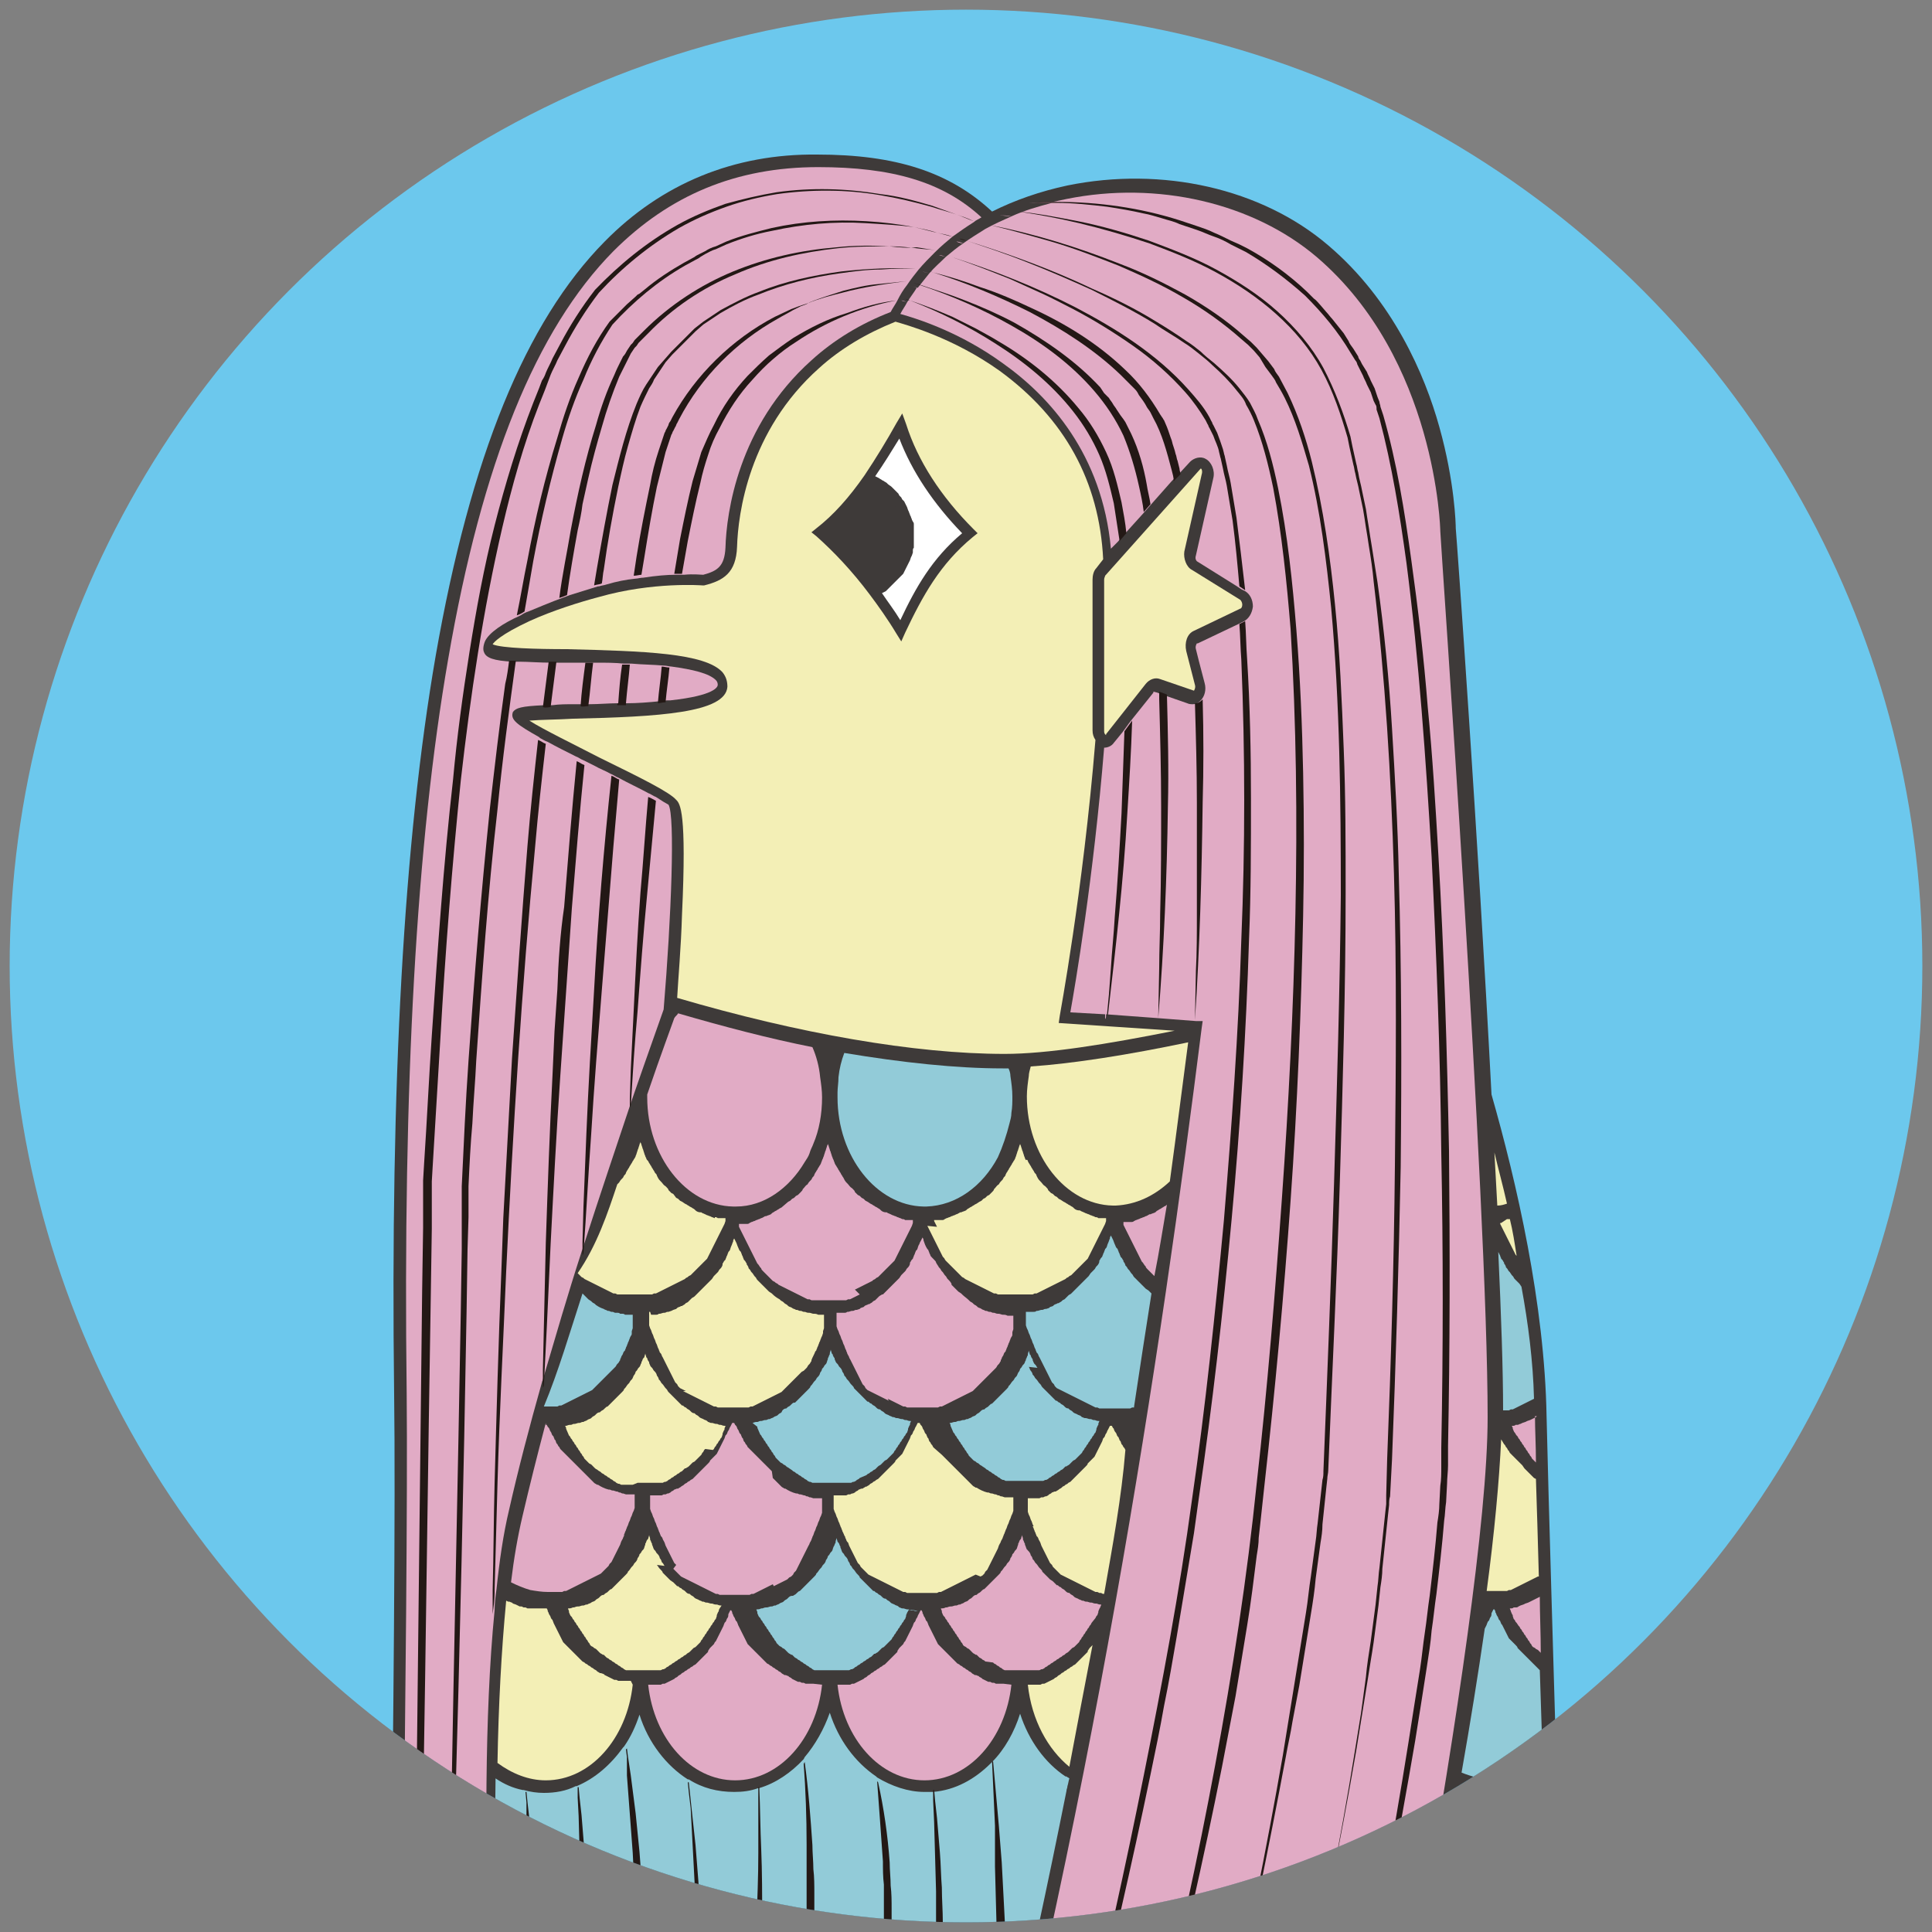
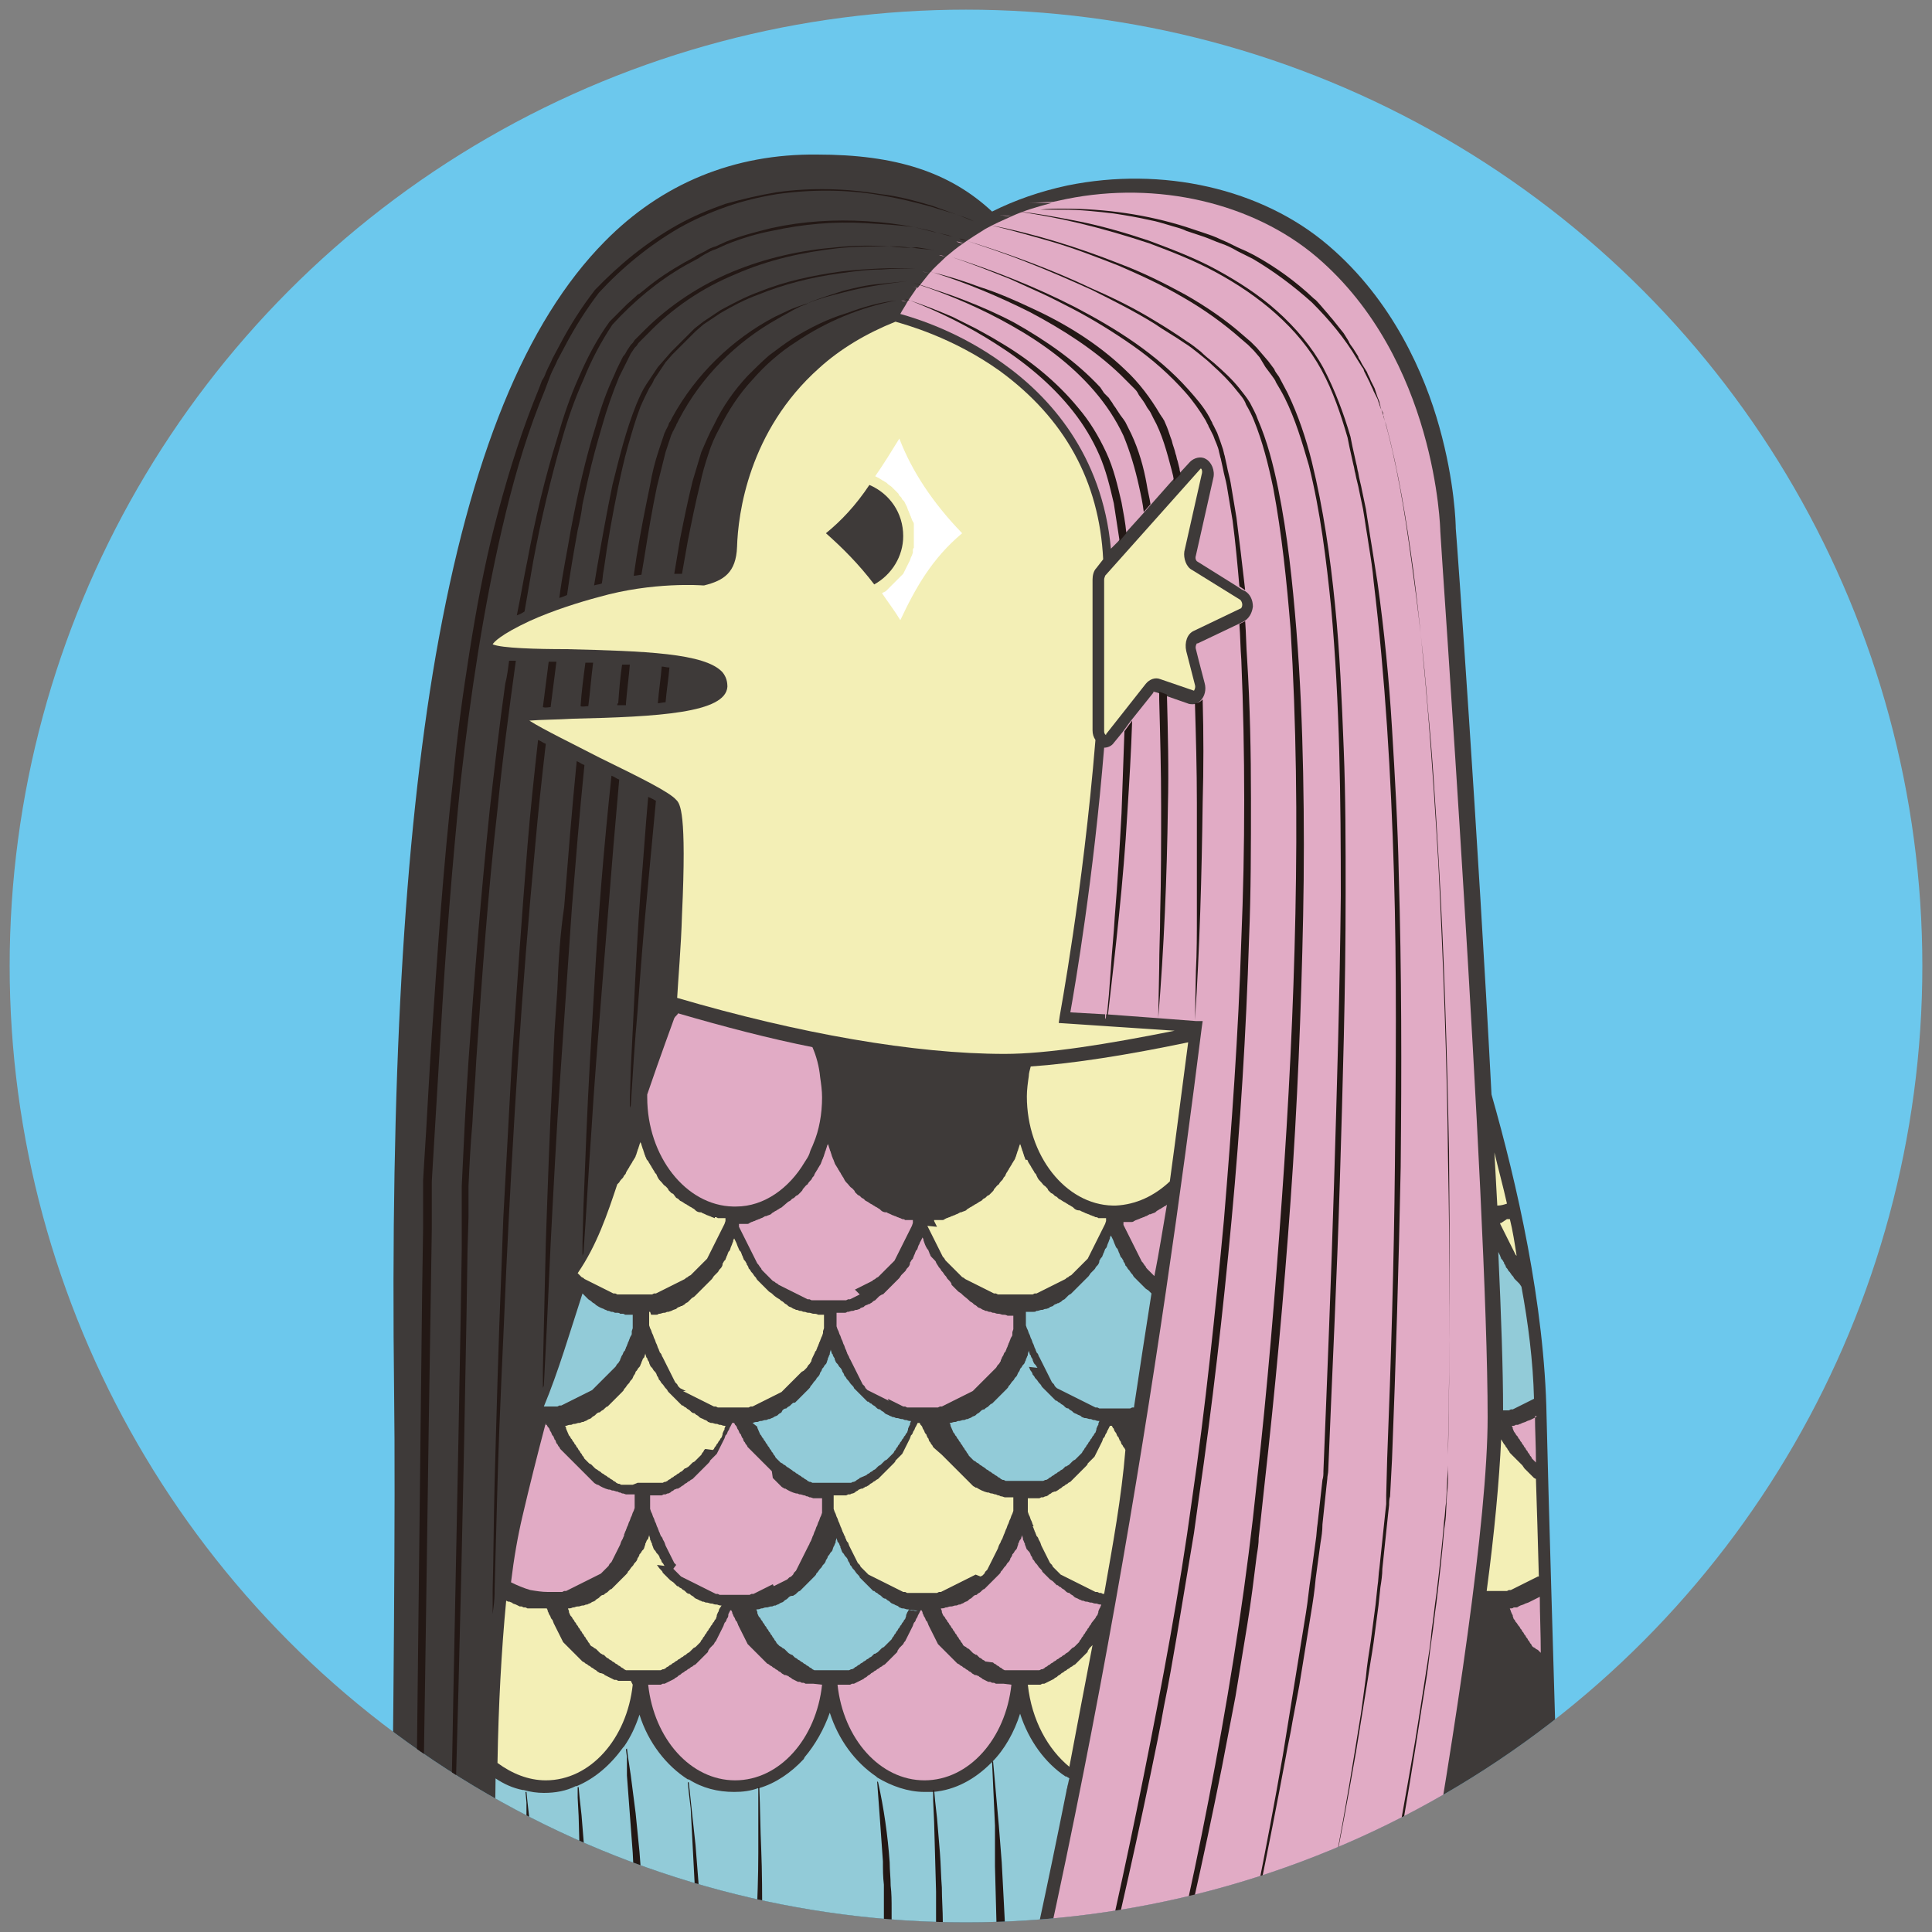
<svg xmlns="http://www.w3.org/2000/svg" xmlns:xlink="http://www.w3.org/1999/xlink" version="1.1" id="_x32_00x200" x="0px" y="0px" viewBox="0 0 200 200" style="enable-background:new 0 0 200 200;" xml:space="preserve">
  <rect x="0" y="0" width="200" height="200" fill="#808080" stroke="none" />
  <style type="text/css">
	.st0{fill:#6CC8ED;}
	.st1{clip-path:url(#SVGID_2_);fill:#3E3A39;}
	.st2{clip-path:url(#SVGID_2_);fill:#92CBD8;}
	.st3{clip-path:url(#SVGID_2_);fill:#F3EFB6;}
	.st4{clip-path:url(#SVGID_2_);fill:#E1ABC5;}
	.st5{clip-path:url(#SVGID_2_);fill:#231815;}
	.st6{clip-path:url(#SVGID_2_);fill:#FFFFFF;}
</style>
  <g>
    <circle class="st0" cx="100" cy="100" r="99" />
    <g>
      <defs>
        <circle id="SVGID_1_" cx="100" cy="100" r="99" />
      </defs>
      <clipPath id="SVGID_2_">
        <use xlink:href="#SVGID_1_" style="overflow:visible;" />
      </clipPath>
      <path class="st1" d="M161.3,188.9c-0.5-17.3-1-33.6-1.2-42.3c-0.2-11.6-3.1-24.2-5.7-33.3c-1.4-26.9-3.6-57.6-3.7-58.6    c0-0.4-0.1-4.8-1.7-10.5c-1.5-5.4-4.8-13.1-11.5-18.8c-6.9-5.9-17.2-8.2-27-6.2c-2.8,0.6-5.4,1.5-7.8,2.7    c-4.4-4.1-10-5.9-18.1-5.9C76,15.9,68.5,19,62.6,25c-8.2,8.3-13.9,22.3-17.5,42.9c-3.3,19.1-4.7,44.1-4.3,76.4    c0.3,22.1-0.9,95.1-1,95.9l0,0.7H47c-0.3,2.6-0.6,5.4-0.9,8c-1,9.9-1.8,22.1-0.2,24.2c0.3,0.4,0.7,0.5,0.9,0.5h0    c1.3,0,3.2-1.4,6.6-12c0.6-1.9,1.1-3.7,1.6-5.4c-0.1,1.3-0.1,2.7-0.1,4.2c-0.2,9.9,0.6,12,1.3,12.7c0.3,0.3,0.6,0.4,0.9,0.4l0,0    c1.3,0,3.1-1.4,5.6-11.8c0.4-1.8,0.8-3.6,1.1-5.2c0.2,6.1,0.9,14.6,2.9,16.5c0.4,0.4,0.9,0.5,1.2,0.5c2,0,3.9-6.1,8.5-22.3    c1.9-6.6,3.8-13.4,5.6-18.6c2.7-7.8,4-8.4,4.3-8.5c0.1,0,1.3,0.2,2.5,8.5c0.8,5.4,1.3,12.4,1.8,19.2c1.3,17,1.9,21.6,3.8,21.6    c1.2,0,2.7-1.4,4.6-12c0.1-0.7,0.2-1.4,0.4-2.1c0,0.3,0,0.6,0,1c0.4,11,1.7,12.3,2.1,12.8c0.4,0.4,0.8,0.5,1,0.5h0    c0.9,0,1.7-1.2,2.7-4.1c0.7-1.9,1.4-4.6,2.2-8c0.4-1.6,0.7-3.2,1-4.7c0.1,6.1,0.5,14.2,2.4,16.2c0.4,0.5,0.9,0.6,1.2,0.6h0    c2.2,0,3.9-5.2,7.8-19c1.3-4.4,2.6-9.3,4.1-13.7h10.6c-0.4,4.6-1,9.5-1.7,14.2c-1.4,9.1-1.2,15.6,0.6,17.7    c0.5,0.6,1.2,0.8,1.6,0.8c0.7,0,1.4-0.7,2.7-4c0.7-1.9,1.5-4.6,2.5-8c0.5-1.9,1-3.8,1.5-5.5c-0.1,6.2,0.1,15,1.9,16.9    c0.4,0.4,0.8,0.5,1.1,0.5c1.2,0,3-1.3,5.4-12c0.5-1.9,0.9-3.9,1.2-5.6c0.1,1.7,0.2,3.6,0.3,5.5c0.8,10.6,2.1,12.1,3.3,12.1l0,0    c0.5,0,1.2-0.3,2.4-2.5c0.7-1.4,1.5-3.4,2.3-5.6c1.7-5.3,2.9-11.2,3.2-16.2C163,244.1,162.2,216,161.3,188.9z" />
      <path class="st2" d="M161.4,249.1c-0.3,4.8-1.4,10.4-3,15.5c-1.7,5.2-3.1,7.3-3.6,7.6c-0.3-0.2-1.3-1.7-2-11.4    c-0.4-5.5-0.5-10.9-0.5-11l-1.3-0.1c0,0.1-0.9,5.8-2.2,11.5c-2.5,10.8-4.1,11-4.2,11h0l-0.2-0.1c-1.8-1.9-1.7-14.6-1.3-22.2    l-1.3-0.2c0,0.1-1.3,5.5-2.8,10.9c-2.7,9.8-3.9,11.3-4.1,11.6c-0.1,0-0.3-0.1-0.5-0.3c-1.2-1.4-1.9-6.5-0.3-16.6    c0.6-3.8,1.3-9.2,1.7-14.4h5l0.1-0.5c0.1-0.4,4.2-20.4,8.1-42.5c0.2-1,0.4-2.1,0.5-3.1c0.5-3.2,1.1-6.3,1.6-9.5    c0.8,0.3,1.7,0.6,2.6,0.7l0.1,0c0.3,0,0.6,0,0.9,0c1.2,0,2.3-0.2,3.3-0.7l0.1,0c0.7-0.3,1.3-0.6,1.9-1c0,1.6,0.1,3.2,0.1,4.9    C160.9,216.1,161.7,244.1,161.4,249.1z" />
      <path class="st3" d="M156,126.2c0.1,0,0.2,0,0.3,0l0,0c0.3,1.2,0.5,2.5,0.7,3.8l-0.1-0.1l-0.1-0.2l-0.1-0.2l-0.1-0.2l-0.1-0.2    l-0.1-0.2l-0.1-0.2l-0.1-0.2l-0.1-0.2l-0.1-0.2l-0.1-0.2l-0.1-0.2l-0.1-0.2l-0.1-0.2l-0.1-0.2l-0.1-0.2l-0.1-0.2l0-0.1l0.1,0    L156,126.2z" />
      <path class="st4" d="M158.9,146.6c0,1.4,0.1,3,0.1,4.8l-0.1-0.1l-0.1-0.1l-0.1-0.1l-0.1-0.1l-0.1-0.2l-0.1-0.1l-0.1-0.2l-0.1-0.1    l-0.1-0.2l-0.1-0.1l-0.1-0.2l-0.1-0.1l-0.1-0.2l-0.1-0.1l-0.1-0.2l-0.1-0.1l-0.1-0.2l-0.1-0.1l-0.1-0.2l-0.1-0.1    c-0.1-0.1-0.1-0.2-0.2-0.3l0,0c-0.1-0.1-0.1-0.2-0.2-0.4l0-0.1l-0.1-0.2l0,0l0.1,0c0.1,0,0.2,0,0.3-0.1l0.2,0    c0.1,0,0.2-0.1,0.3-0.1l0.2-0.1l0.3-0.1l0.2-0.1l0.3-0.1l0.2-0.1l0.2-0.1l0.2-0.1l0.1-0.1L158.9,146.6z" />
      <path class="st2" d="M158.8,144.8l-0.2,0.1l-0.2,0.1l-0.2,0.1l-0.2,0.1l-0.2,0.1l-0.2,0.1l-0.2,0.1l-0.2,0.1l-0.2,0.1l-0.2,0.1    l-0.2,0.1l-0.2,0l-0.2,0.1l-0.2,0c-0.1,0-0.2,0-0.3,0l-0.1,0c0-4.2-0.2-9.9-0.5-16.4l0.1,0.2l0.1,0.2c0,0.1,0.1,0.2,0.1,0.3    l0.1,0.1c0.1,0.1,0.1,0.2,0.2,0.3l0,0.1c0.1,0.1,0.2,0.3,0.2,0.4l0.1,0.1c0.1,0.1,0.1,0.2,0.2,0.3l0.1,0.1l0.2,0.3l0.1,0.1    c0.1,0.1,0.1,0.2,0.2,0.3l0.1,0.1c0.1,0.1,0.2,0.2,0.3,0.3l0.1,0.1l0.2,0.3C158.2,137,158.7,140.9,158.8,144.8L158.8,144.8z" />
      <path class="st3" d="M155.7,149.5l0.1,0.1l0.1,0.2l0.1,0.1l0.1,0.2l0.1,0.1l0.1,0.2l0.1,0.1l0.2,0.2l0.1,0.1l0.2,0.2l0.1,0.1    c0.2,0.2,0.4,0.4,0.6,0.6l0,0l0.2,0.3l0.1,0.1l0.2,0.2l0.1,0.1l0.2,0.2l0.1,0.1l0.2,0.2l0.1,0.1l0.2,0.1c0.1,3,0.2,6.4,0.3,10.1    l-0.1,0l-0.2,0.1l-0.2,0.1l-0.2,0.1l-0.2,0.1l-0.2,0.1l-0.2,0.1l-0.2,0.1l-0.2,0.1l-0.2,0.1l-0.2,0.1l-0.2,0.1l-0.2,0.1l-0.2,0.1    l-0.2,0.1l-0.2,0l-0.2,0.1l-0.2,0l-0.3,0l-0.1,0c-0.1,0-0.3,0-0.4,0l0,0c-0.4,0-0.7,0-1.1,0c0.8-6,1.3-11.4,1.5-15.7L155.7,149.5z    " />
      <path class="st4" d="M159.5,171.1l-0.2-0.2l-0.1-0.1l-0.2-0.1l-0.1-0.1l-0.2-0.1l-0.1-0.1l-0.1-0.2l-0.1-0.1l-0.1-0.2l-0.1-0.1    l-0.1-0.2l-0.1-0.1l-0.1-0.2l-0.1-0.1l-0.1-0.2l-0.1-0.1l-0.1-0.2l-0.1-0.1l-0.1-0.2l-0.1-0.1L157,168l-0.1-0.1l-0.1-0.2l-0.1-0.1    l-0.1-0.3l0-0.1c-0.1-0.1-0.1-0.2-0.2-0.4l0,0c0-0.1-0.1-0.2-0.1-0.3l0,0l0.1,0c0.1,0,0.2,0,0.3-0.1l0.2,0c0.1,0,0.2,0,0.3-0.1    l0.2-0.1l0.3-0.1l0.2-0.1l0.3-0.1l0.2-0.1l0.2-0.1l0.2-0.1l0.2-0.1l0.2-0.1l0.2-0.1C159.4,167.1,159.5,169.1,159.5,171.1    L159.5,171.1z" />
-       <path class="st2" d="M153.7,168.6l0.1-0.2l0.1-0.2c0-0.1,0.1-0.2,0.1-0.3l0.1-0.1c0.1-0.1,0.1-0.3,0.2-0.4l0,0    c0.1-0.1,0.1-0.3,0.1-0.4l0.1-0.2l0.1-0.2h0h0.1h0h0l0.1,0.2l0,0.1c0.1,0.1,0.1,0.3,0.2,0.4l0,0c0.1,0.1,0.1,0.3,0.2,0.4l0.1,0.1    c0,0.1,0.1,0.2,0.1,0.3l0.1,0.1l0.1,0.2l0.1,0.2l0.1,0.2l0.1,0.2l0.1,0.2l0.1,0.2l0.1,0.2l0.1,0.1l0.2,0.2l0.1,0.1l0.2,0.2    l0.1,0.1c0.1,0.1,0.2,0.2,0.2,0.3l0,0c0.1,0.1,0.2,0.2,0.3,0.3l0.1,0.1l0.2,0.2l0.1,0.1l0.2,0.2l0.1,0.1l0.2,0.2l0.1,0.1l0.2,0.2    l0.1,0.1l0.2,0.2l0.1,0.1l0.2,0.2l0.1,0.1l0.1,0.1c0.1,3,0.2,6.1,0.3,9.3c-1.5,1.3-3.3,2-5.2,2c-1.1,0-2.2-0.3-3.2-0.7    C152.2,178.4,153,173.4,153.7,168.6L153.7,168.6z" />
      <path class="st3" d="M155,124.8c-0.1-1.8-0.2-3.6-0.3-5.5c0.4,1.7,0.9,3.5,1.3,5.3C155.7,124.7,155.4,124.8,155,124.8z" />
-       <path class="st4" d="M42.8,239.5c0,0.2,0,0.4,0,0.6C42.8,239.9,42.8,239.7,42.8,239.5h-1.7c0.1-7.3,1.2-74.2,1-95.2    c-0.4-32.2,1-57.1,4.3-76.1c3.5-20.3,9.1-34.1,17.1-42.2c5.8-5.8,12.7-8.7,21.2-8.7c7.6,0,12.9,1.5,16.9,5.2    c-0.3,0.2-0.6,0.3-0.8,0.5l0,0c-0.8,0.5-1.5,1-2.2,1.5l0,0c-0.6,0.5-1.2,1-1.8,1.6l0,0c-0.6,0.6-1.2,1.2-1.7,1.8l0,0    c-0.4,0.5-0.8,1-1.2,1.6l0,0c-0.4,0.5-0.7,1-1,1.6l0,0c-0.2,0.4-0.5,0.8-0.7,1.2c-3.1,1.2-5.9,2.9-8.2,5    c-7.6,6.8-8.8,15.8-8.9,19.4c-0.1,1.9-0.8,2.4-2.3,2.8c-0.3,0-1-0.1-2,0c-0.3,0-0.5,0-0.8,0c-1,0-2.1,0.1-3.4,0.3    c-0.3,0-0.6,0.1-0.8,0.1c-1,0.1-2,0.3-3,0.6c-0.3,0.1-0.5,0.1-0.8,0.2l-0.1,0c0,0-1.3,0.4-2.9,0.9c-0.3,0.1-0.5,0.2-0.8,0.3    c-1.1,0.4-2.3,0.9-3.5,1.4c-0.3,0.1-0.5,0.2-0.8,0.4c-1.8,0.8-3.3,1.8-3.7,2.7c-0.2,0.5-0.2,0.9-0.1,1.1c0.2,0.6,1,0.9,3,1    c0.2,0,0.5,0,0.7,0c0.9,0,2,0.1,3.3,0.1c0.3,0,0.5,0,0.8,0c0.3,0,0.6,0,1,0c0.6,0,1.3,0,2,0c0.3,0,0.5,0,0.8,0c1,0,2,0,2.9,0.1    c0.3,0,0.6,0,0.8,0c1.1,0.1,2.2,0.1,3.3,0.2c0.3,0,0.6,0.1,0.8,0.1c2.2,0.3,3.9,0.7,4.6,1.4c0.2,0.2,0.2,0.4,0.2,0.5    c0,0.2-0.3,1.1-4.9,1.6c-0.1,0-0.2,0-0.3,0c-0.3,0-0.6,0.1-0.9,0.1c-1,0.1-2.2,0.2-3.3,0.2c-0.3,0-0.6,0-0.9,0c-1,0-2,0.1-3,0.1    c-0.3,0-0.6,0-0.8,0c-0.3,0-0.5,0-0.7,0c-0.9,0-1.6,0-2.3,0.1c-0.3,0-0.6,0-0.8,0c-2.5,0.1-3,0.3-3.3,0.7    c-0.3,0.8,0.4,1.3,2.7,2.6l0.1,0.1c0.2,0.1,0.5,0.3,0.8,0.4c0.9,0.5,1.9,1,2.9,1.5c0.3,0.1,0.5,0.3,0.8,0.4    c0.4,0.2,0.8,0.4,1.2,0.6c0.5,0.3,1.1,0.5,1.6,0.8c0.3,0.1,0.5,0.3,0.8,0.4c1.1,0.6,2.2,1.1,3.1,1.6c0.3,0.1,0.5,0.3,0.8,0.4    c0.6,0.4,1.1,0.7,1.3,0.8c0.7,1.1,0.3,11.6-0.5,21.2c-0.2,0.6-1.5,4.2-3.3,9.4c0,0.1-0.1,0.2-0.1,0.3c-1.4,4.2-3.2,9.5-5,15.1    c0,0.1-0.1,0.2-0.1,0.3c-1.4,4.3-2.7,8.8-4,13.2c0,0.1-0.1,0.2-0.1,0.3c-1.3,4.6-2.5,9.2-3.4,13.2c-0.6,2.5-1,5.3-1.3,8.2    c-0.1,0.7-0.2,1.5-0.2,2.2c-1.1,11.2-0.9,24.5-0.7,35.7c0.1,9.2,0.3,17.1-0.5,19.7c-0.7,2.4-1.8,9.1-2.7,16.8h-1.6    c0,0.2,0,0.4,0,0.6l0-0.6H42.8z" />
      <path class="st2" d="M107.4,240.8h6.5h0.1h4.8h0.1h3.7c-1.4,4.4-2.7,9.1-4,13.4c-1.4,4.9-2.7,9.6-3.9,12.9c-1.8,5-2.6,5.1-2.6,5.1    c0,0-0.1,0-0.3-0.2c-2-2.1-2.2-14.4-1.9-22.2l-1.3-0.1c0,0.1-1,5.5-2.3,11.1c-2.3,10-3.5,11.3-3.8,11.5l-0.1-0.1    c-1.7-1.7-2-14.6-1.8-22.3l-1.3-0.1c0,0.1-0.6,5.7-1.6,11.3c-1.7,9.6-2.9,10.9-3.3,11.1c-0.2-0.3-0.8-1.5-1.4-6.5    c-0.5-3.8-0.8-8.7-1.2-13.9c-1.5-19.8-2.6-29.1-5.7-28.9c-1.2,0.1-2.6,1.3-5.5,9.3c-1.8,5.2-3.8,12-5.6,18.6    c-1.6,5.5-3,10.7-4.4,14.7c-1.9,5.7-2.7,6.5-3,6.7l-0.2-0.1c-1.9-1.9-2.6-14.2-2.6-22l-1.3-0.1c0,0.1-0.9,5.7-2.3,11.3    c-2.4,9.9-4,10.8-4.3,10.8c-0.2-0.2-1.1-1.7-0.9-11.5c0.1-5.4,0.5-10.8,0.5-10.8l-1.3-0.2c0,0.1-1.4,5.8-3.2,11.5    c-3.1,9.8-4.8,10.9-5.3,11c-0.6-0.8-1.1-6.4,0.5-22.8c1.1-11,2.8-23.1,3.7-26.4c0.8-2.8,0.7-10.4,0.5-20.1    c-0.1-5.9-0.2-12.3-0.1-18.7c0.9,0.6,1.8,1,2.8,1.2l0.1,0c0.7,0.2,1.4,0.3,2.1,0.3c1.2,0,2.3-0.2,3.3-0.7l0.1,0    c1.9-0.8,3.5-2.2,4.8-4l0.1-0.1c0.7-1,1.2-2.1,1.6-3.3c0.9,2.9,2.8,5.3,5,6.7l0.1,0c1.4,0.9,3,1.3,4.7,1.3c0.9,0,1.7-0.1,2.5-0.4    l0.1,0c1.7-0.5,3.3-1.6,4.6-3l0.1-0.2c1.1-1.3,2-2.9,2.6-4.6c0.9,2.8,2.6,5.1,4.8,6.6l0.1,0.1c1.5,0.9,3.2,1.5,4.9,1.5    c0.3,0,0.6,0,0.8,0l0.1,0c2.3-0.2,4.3-1.3,6-3l0.1-0.1c1.3-1.3,2.3-3.1,2.9-5c0.9,2.8,2.6,5.1,4.7,6.5l0.1,0    c0.1,0.1,0.2,0.1,0.3,0.2c-0.1,0.3-0.1,0.5-0.2,0.8c0,0.2-0.1,0.3-0.1,0.5c-1.9,9.5-4,19.4-6.4,29.4c-0.3,1.3-0.6,2.7-1,4    c-1.7,6.9-3.5,13.9-5.4,20.9l-0.2,0.8h3.7h0.2h5.9H107.4z" />
      <path class="st3" d="M123.4,59l5,3.1c0.1,0.1,0.2,0.3,0.2,0.5c0,0.2-0.1,0.4-0.2,0.4l-4.8,2.3c-0.7,0.3-1,1.2-0.8,2.1l0.9,3.5    c0.1,0.3-0.1,0.6-0.1,0.6l-3.5-1.2c-0.5-0.2-1.1,0-1.5,0.5l-4.1,5.2l0,0.1c0,0-0.2-0.1-0.2-0.4V60c0-0.2,0.1-0.3,0.1-0.4l9.9-11.1    l0,0c0.1,0,0.2,0.3,0.1,0.6l-1.8,8C122.5,57.8,122.8,58.7,123.4,59z" />
      <path class="st3" d="M113.5,58.8c-0.3,0.3-0.4,0.8-0.4,1.2v15.6c0,0.4,0.1,0.7,0.3,1c-1.3,15.8-3.7,28.5-3.7,28.6l-0.1,0.7l12,0.8    c-7,1.4-13.2,2.4-17.6,2.4c-9.3,0-21.3-2.1-33.9-5.8c0.1-1.9,0.4-5.2,0.5-8.6C71.1,84,70.4,83.2,70,82.8c-0.7-0.8-3.5-2.2-8-4.4    c-2.5-1.3-5.8-2.9-7.2-3.8c1.1-0.1,2.9-0.1,4.5-0.2c8.9-0.2,15.8-0.6,16-3.3c0-0.5-0.1-1-0.5-1.5c-1.8-2-8.1-2.2-16.2-2.4    c-3,0-6.7-0.1-7.6-0.5c0.1-0.2,0.8-1,3.8-2.4c2.4-1.1,5.3-2,7.2-2.5c5.6-1.6,10.7-1.2,10.7-1.2l0.1,0l0.1,0c2-0.5,3.3-1.3,3.4-4    c0.1-3.4,1.2-12,8.5-18.5c2.2-2,4.9-3.6,7.9-4.8c1,0.3,5.9,1.6,10.8,5.1c6.7,4.9,10.3,11.4,10.7,19.5L113.5,58.8z" />
      <path class="st4" d="M104.7,174.4c-0.6,5.6-4.4,9.9-9,9.9c-4.6,0-8.4-4.3-9-9.9l0,0l0.1,0c0.1,0,0.2,0,0.3,0l0.1,0l0.2,0l0.2,0    l0.2,0l0.2,0l0.2-0.1l0.2,0l0.2-0.1l0.2-0.1l0.2-0.1l0.2-0.1l0.2-0.1l0.1-0.1l0.2-0.1l0.1-0.1c0.1-0.1,0.2-0.1,0.3-0.2l0.1-0.1    l0.2-0.1l0.1-0.1l0.2-0.1l0.1-0.1l0.2-0.1l0.1-0.1l0.2-0.1l0.1-0.1l0.2-0.1l0.1-0.1l0.2-0.2l0.1-0.1l0.2-0.2l0.1-0.1l0.2-0.2    l0.1-0.1c0.1-0.1,0.2-0.2,0.3-0.3l0-0.1l0.2-0.3l0.1-0.1l0.2-0.2l0.1-0.1l0.1-0.2l0.1-0.1l0.1-0.2l0.1-0.2l0.1-0.2l0.1-0.2    l0.1-0.2l0.1-0.2l0.1-0.2l0.1-0.2c0-0.1,0.1-0.2,0.1-0.3l0.1-0.1c0.1-0.1,0.1-0.3,0.2-0.4l0,0c0.1-0.1,0.1-0.3,0.2-0.4l0.1-0.2    l0.1-0.2h0h0.1h0h0l0.1,0.2l0,0.1c0.1,0.1,0.1,0.3,0.2,0.4l0,0c0.1,0.1,0.1,0.3,0.2,0.4l0.1,0.1c0,0.1,0.1,0.2,0.1,0.3l0.1,0.2    l0.1,0.2l0.1,0.2l0.1,0.2l0.1,0.2l0.1,0.2l0.1,0.2l0.1,0.2l0.1,0.2l0.1,0.2l0.1,0.1l0.2,0.2l0.1,0.1l0.2,0.2l0.1,0.1    c0.1,0.1,0.2,0.2,0.3,0.3l0.1,0.1l0.2,0.2l0.1,0.1l0.2,0.2l0.1,0.1l0.2,0.2l0.1,0.1l0.2,0.1l0.1,0.1l0.2,0.1l0.1,0.1l0.2,0.1    l0.1,0.1l0.2,0.1l0.1,0.1l0.2,0.1l0.1,0.1c0.1,0.1,0.2,0.1,0.3,0.2l0.1,0c0.1,0,0.2,0.1,0.3,0.1l0.1,0.1l0.2,0.1l0.1,0.1l0.2,0.1    l0.2,0.1l0.2,0.1l0.2,0l0.2,0.1l0.2,0l0.2,0.1l0.2,0l0.2,0l0.1,0c0.1,0,0.2,0,0.3,0L104.7,174.4L104.7,174.4z" />
      <path class="st4" d="M85.1,174.4c-0.6,5.6-4.4,9.9-9,9.9c-4.6,0-8.4-4.3-9-9.9l0,0l0.1,0c0.1,0,0.2,0,0.3,0l0.1,0l0.2,0l0.2,0    l0.2,0l0.2,0l0.2-0.1l0.2,0l0.2-0.1l0.2-0.1l0.2-0.1l0.2-0.1l0.2-0.1l0.1-0.1l0.2-0.1l0.1-0.1c0.1-0.1,0.2-0.1,0.3-0.2l0.1-0.1    l0.2-0.1l0.1-0.1l0.2-0.1l0.1-0.1l0.2-0.1l0.1-0.1l0.2-0.1l0.1-0.1l0.2-0.1l0.1-0.1l0.2-0.2l0.1-0.1l0.2-0.2l0.1-0.1l0.2-0.2    l0.1-0.1c0.1-0.1,0.2-0.2,0.3-0.3l0-0.1l0.2-0.3l0.1-0.1l0.2-0.2l0.1-0.1l0.1-0.2l0.1-0.1l0.1-0.2l0.1-0.2l0.1-0.2l0.1-0.2    l0.1-0.2l0.1-0.2l0.1-0.2l0.1-0.2c0-0.1,0.1-0.2,0.1-0.3l0.1-0.1c0.1-0.1,0.1-0.3,0.2-0.4l0,0c0.1-0.1,0.1-0.3,0.1-0.4l0.1-0.2    l0.1-0.2h0h0.1h0h0l0.1,0.2l0,0.1c0.1,0.1,0.1,0.3,0.2,0.4l0,0c0.1,0.1,0.1,0.3,0.2,0.4l0.1,0.1c0,0.1,0.1,0.2,0.1,0.3l0.1,0.2    l0.1,0.2l0.1,0.2l0.1,0.2l0.1,0.2l0.1,0.2l0.1,0.2l0.1,0.2l0.1,0.2l0.1,0.2l0.1,0.1l0.2,0.2l0.1,0.1l0.2,0.2l0.1,0.1    c0.1,0.1,0.2,0.2,0.3,0.3l0.1,0.1l0.2,0.2l0.1,0.1l0.2,0.2l0.1,0.1l0.2,0.2l0.1,0.1l0.2,0.1l0.1,0.1l0.2,0.1l0.1,0.1l0.2,0.1    l0.1,0.1l0.2,0.1l0.1,0.1l0.2,0.1l0.1,0.1c0.1,0.1,0.2,0.1,0.3,0.2l0.1,0c0.1,0,0.2,0.1,0.3,0.1l0.1,0.1l0.2,0.1l0.1,0.1l0.2,0.1    l0.2,0.1l0.2,0.1l0.2,0l0.2,0.1l0.2,0l0.2,0.1l0.2,0l0.2,0l0.1,0c0.1,0,0.2,0,0.3,0L85.1,174.4L85.1,174.4z" />
      <path class="st3" d="M65.5,174.4c-0.6,5.6-4.4,9.9-9,9.9c-1.8,0-3.5-0.7-5-1.8c0.1-5.9,0.4-11.6,0.9-16.8l0.2,0.1l0.1,0    c0.1,0,0.2,0.1,0.3,0.1l0.1,0.1l0.3,0.1l0.2,0.1l0.2,0.1l0.2,0l0.2,0.1l0.2,0l0.2,0.1l0.2,0l0.2,0l0.2,0l0.3,0l0.2,0    c0.1,0,0.2,0,0.3,0l0.1,0c0.1,0,0.3,0,0.4,0h0.1l0.1,0.2l0,0.1c0.1,0.1,0.1,0.3,0.2,0.4l0,0c0.1,0.1,0.1,0.3,0.2,0.4l0.1,0.1    c0,0.1,0.1,0.2,0.1,0.3l0.1,0.2l0.1,0.2l0.1,0.2l0.1,0.2l0.1,0.2l0.1,0.2l0.1,0.2l0.1,0.2l0.1,0.2l0.1,0.2l0.1,0.1l0.2,0.2    l0.1,0.1l0.2,0.2l0.1,0.1c0.1,0.1,0.2,0.2,0.3,0.3l0.1,0.1l0.2,0.2l0.1,0.1l0.2,0.2l0.1,0.1l0.2,0.2l0.1,0.1l0.2,0.1l0.1,0.1    l0.2,0.1l0.1,0.1l0.2,0.1l0.1,0.1l0.2,0.1l0.1,0.1l0.2,0.1l0.1,0.1c0.1,0.1,0.2,0.1,0.3,0.2l0.1,0l0.3,0.1l0.1,0.1l0.2,0.1    l0.2,0.1l0.2,0.1l0.2,0.1l0.2,0.1l0.2,0l0.2,0.1l0.2,0l0.2,0l0.2,0l0.2,0l0.2,0l0.3,0L65.5,174.4L65.5,174.4z" />
      <path class="st4" d="M69.8,105.4c0.1-0.2,0.3-0.3,0.4-0.5c4.8,1.4,9.4,2.6,13.9,3.5c0.4,0.9,0.7,2,0.8,3.1    c0.1,0.7,0.2,1.4,0.2,2.1c0,1.7-0.3,3.4-0.9,4.8c-0.1,0.3-0.3,0.6-0.4,1c-0.1,0.3-0.3,0.6-0.5,0.9c-1.6,2.7-4.2,4.6-7.1,4.6    l-0.1,0h-0.1l-0.1,0c-4.9-0.1-8.9-5.2-8.9-11.3c0-0.1,0-0.2,0-0.3C68.5,108.9,69.6,106,69.8,105.4z" />
      <path class="st3" d="M106.4,120.2l0.1,0.2c0.1,0.1,0.1,0.2,0.2,0.3l0.1,0.2c0.1,0.1,0.1,0.2,0.2,0.3l0.1,0.2    c0.1,0.1,0.2,0.2,0.2,0.3l0.1,0.2c0.1,0.2,0.2,0.3,0.4,0.5c0.1,0.1,0.2,0.3,0.4,0.4l0.1,0.1c0.1,0.1,0.2,0.2,0.2,0.3l0.1,0.1    l0.2,0.2l0.2,0.1l0.2,0.2l0.2,0.1l0.2,0.2l0.2,0.1l0.3,0.2l0.2,0.1c0.1,0.1,0.2,0.1,0.3,0.2l0.2,0.1c0.1,0.1,0.2,0.1,0.3,0.2    l0.1,0.1c0.1,0.1,0.3,0.2,0.5,0.2l0.1,0c0.1,0.1,0.2,0.1,0.4,0.2l0.2,0.1c0.1,0,0.2,0.1,0.3,0.1l0.2,0.1c0.1,0,0.2,0.1,0.3,0.1    l0.2,0.1c0.1,0,0.2,0,0.3,0.1l0.2,0c0.1,0,0.2,0,0.3,0l0.2,0l0.1,0l0,0.1l0,0.2l-0.1,0.3l-0.1,0.2l-0.1,0.2l-0.1,0.2l-0.1,0.2    l-0.1,0.2l-0.1,0.2l-0.1,0.2l-0.1,0.2l-0.1,0.2l-0.1,0.2l-0.1,0.2l-0.1,0.2l-0.1,0.2l-0.1,0.2l-0.1,0.2l-0.1,0.2l-0.1,0.2    l-0.1,0.2l-0.1,0.1l-0.2,0.2l-0.1,0.1c-0.1,0.1-0.2,0.2-0.3,0.3l-0.1,0.1l-0.2,0.2l-0.1,0.1l-0.2,0.2l-0.1,0.1l-0.2,0.2l-0.1,0.1    l-0.2,0.1l-0.1,0.1l-0.2,0.1l-0.1,0.1l-0.2,0.1l-0.2,0.1l-0.2,0.1l-0.2,0.1l-0.2,0.1l-0.2,0.1l-0.2,0.1l-0.2,0.1l-0.2,0.1    l-0.2,0.1l-0.2,0.1l-0.2,0.1l-0.2,0.1l-0.2,0.1l-0.2,0.1l-0.2,0l-0.2,0.1l-0.2,0l-0.2,0l-0.2,0l-0.2,0l-0.2,0l-0.3,0l-0.1,0    c-0.1,0-0.2,0-0.3,0h-0.2c-0.1,0-0.2,0-0.3,0l-0.1,0l-0.3,0l-0.2,0l-0.2,0l-0.2,0l-0.2,0l-0.2,0l-0.2-0.1l-0.2,0l-0.2-0.1    l-0.2-0.1l-0.2-0.1l-0.2-0.1l-0.2-0.1l-0.2-0.1l-0.2-0.1l-0.2-0.1l-0.2-0.1l-0.2-0.1l-0.2-0.1l-0.2-0.1l-0.2-0.1l-0.2-0.1    l-0.2-0.1l-0.1-0.1l-0.2-0.1l-0.1-0.1l-0.2-0.2l-0.1-0.1l-0.2-0.2l-0.1-0.1l-0.2-0.2l-0.1-0.1l-0.2-0.2l-0.1-0.1    c-0.1-0.1-0.2-0.2-0.3-0.3l-0.1-0.1c-0.1-0.1-0.1-0.2-0.2-0.3l-0.1-0.1l-0.1-0.2l-0.1-0.2l-0.1-0.2l-0.1-0.2l-0.1-0.2l-0.1-0.2    l-0.1-0.2l-0.1-0.2l-0.1-0.2l-0.1-0.2l-0.1-0.2l-0.1-0.2l-0.1-0.2l-0.1-0.2l-0.1-0.2l-0.1-0.2L97,127l-0.1-0.2l-0.1-0.2l-0.1-0.2    l0-0.1l0.1,0l0.2,0c0.1,0,0.2,0,0.3,0l0.2,0c0.1,0,0.2,0,0.3-0.1l0.2-0.1c0.1,0,0.2-0.1,0.3-0.1l0.2-0.1c0.1,0,0.2-0.1,0.3-0.1    l0.2-0.1c0.1,0,0.2-0.1,0.4-0.2l0.1,0c0.2-0.1,0.3-0.1,0.5-0.2l0.1-0.1c0.1-0.1,0.2-0.1,0.3-0.2l0.2-0.1c0.1-0.1,0.2-0.1,0.3-0.2    l0.2-0.1l0.3-0.2l0.2-0.1l0.2-0.2l0.2-0.1l0.2-0.2l0.2-0.1l0.2-0.2l0.1-0.1c0.1-0.1,0.2-0.2,0.2-0.3l0.1-0.1    c0.1-0.1,0.2-0.3,0.4-0.4c0.1-0.2,0.2-0.3,0.4-0.5l0.1-0.2c0.1-0.1,0.2-0.2,0.2-0.3l0.1-0.2c0.1-0.1,0.1-0.2,0.2-0.3l0.1-0.2    c0.1-0.1,0.1-0.2,0.2-0.3l0.1-0.2c0.1-0.1,0.1-0.2,0.2-0.3l0.1-0.2c0-0.1,0.1-0.2,0.1-0.3l0.1-0.3c0-0.1,0.1-0.2,0.1-0.3l0.1-0.3    c0-0.1,0.1-0.2,0.1-0.3l0-0.1l0,0.1c0,0.1,0.1,0.2,0.1,0.3l0.1,0.3c0,0.1,0.1,0.2,0.1,0.3l0.1,0.3c0,0.1,0.1,0.2,0.1,0.3l0.1,0.2    C106.3,120,106.4,120.1,106.4,120.2z" />
      <path class="st2" d="M106.5,141.5c0.1,0.1,0.1,0.3,0.2,0.4l0,0c0.1,0.1,0.2,0.3,0.2,0.4l0.1,0.1c0.1,0.1,0.1,0.2,0.2,0.3l0.1,0.1    c0.1,0.1,0.2,0.3,0.3,0.4l0.1,0.1c0.1,0.1,0.1,0.2,0.2,0.3l0.1,0.1c0.1,0.1,0.2,0.2,0.3,0.3l0,0c0.1,0.1,0.2,0.2,0.3,0.3l0.1,0.1    l0.2,0.2l0.1,0.1c0.1,0.1,0.2,0.2,0.3,0.3l0.1,0c0.1,0.1,0.2,0.2,0.3,0.2l0.1,0.1c0.1,0.1,0.2,0.1,0.3,0.2l0.1,0.1    c0.1,0.1,0.2,0.2,0.4,0.2l0.1,0.1c0.1,0.1,0.2,0.1,0.3,0.2l0.1,0.1c0.1,0.1,0.2,0.1,0.4,0.2l0,0c0.1,0.1,0.3,0.1,0.4,0.2l0.1,0.1    c0.1,0,0.2,0.1,0.3,0.1l0.1,0c0.1,0,0.3,0.1,0.4,0.1l0.1,0c0.1,0,0.2,0.1,0.3,0.1l0.1,0c0.1,0,0.2,0.1,0.4,0.1l0.1,0l0,0    c0,0.1-0.1,0.2-0.1,0.3l0,0.1c-0.1,0.1-0.1,0.2-0.2,0.4l0,0.1l-0.1,0.3l-0.1,0.1l-0.1,0.2l-0.1,0.1l-0.1,0.2l-0.1,0.1l-0.1,0.2    l-0.1,0.1l-0.1,0.2l-0.1,0.1l-0.1,0.2l-0.1,0.1l-0.1,0.2l-0.1,0.1l-0.1,0.2l-0.1,0.1l-0.1,0.1l-0.1,0.1l-0.1,0.1l-0.1,0.1    l-0.1,0.1l-0.1,0.1l-0.2,0.1l-0.1,0.1l-0.2,0.2l-0.1,0.1c-0.1,0.1-0.2,0.1-0.3,0.2l-0.1,0l-0.2,0.2l-0.1,0.1l-0.2,0.1l-0.1,0.1    l-0.2,0.1l-0.1,0.1l-0.2,0.1l-0.1,0.1l-0.2,0.1l-0.1,0.1l-0.2,0.1l-0.1,0.1l-0.2,0.1l-0.1,0l-0.2,0.1l-0.1,0l-0.2,0l-0.1,0l-0.2,0    l-0.1,0l-0.2,0l-0.1,0l-0.2,0l-0.1,0l-0.2,0l-0.1,0c-0.1,0-0.2,0-0.3,0l-0.2,0l-0.2,0l-0.1,0l-0.2,0l-0.1,0l-0.2,0l-0.1,0l-0.2,0    l-0.1,0l-0.2,0l-0.1,0l-0.2,0l-0.1,0l-0.2-0.1l-0.1,0l-0.2-0.1l-0.1-0.1l-0.2-0.1l-0.1-0.1l-0.2-0.1l-0.1-0.1l-0.2-0.1l-0.1-0.1    l-0.2-0.1l-0.1-0.1l-0.2-0.1l-0.1-0.1l-0.3-0.2l0,0c-0.1-0.1-0.2-0.1-0.3-0.2l-0.1-0.1l-0.2-0.1l-0.1-0.1l-0.2-0.1l-0.1-0.1    l-0.1-0.1l-0.1-0.1l-0.1-0.1l-0.1-0.1l-0.1-0.2l-0.1-0.1l-0.1-0.2l-0.1-0.1l-0.1-0.2l-0.1-0.1l-0.1-0.2l-0.1-0.1l-0.1-0.2    l-0.1-0.1l-0.1-0.2l-0.1-0.1l-0.1-0.2l-0.1-0.1l-0.1-0.2l-0.1-0.1c-0.1-0.2-0.2-0.5-0.3-0.7l0-0.1l-0.1-0.2l0,0l0.1,0    c0.1,0,0.3-0.1,0.4-0.1l0.1,0c0.1,0,0.2-0.1,0.3-0.1l0.1,0c0.1,0,0.3-0.1,0.4-0.1l0.1,0c0.1,0,0.2-0.1,0.3-0.1l0.1,0    c0.1-0.1,0.3-0.1,0.4-0.2l0,0c0.1-0.1,0.3-0.1,0.4-0.2l0.1-0.1c0.1-0.1,0.2-0.1,0.3-0.2l0.1-0.1c0.1-0.1,0.2-0.2,0.4-0.2l0.1-0.1    c0.1-0.1,0.2-0.1,0.3-0.2l0.1-0.1c0.1-0.1,0.2-0.2,0.3-0.2l0.1-0.1c0.1-0.1,0.2-0.2,0.3-0.3l0.1-0.1l0.2-0.2l0.1-0.1    c0.1-0.1,0.2-0.2,0.3-0.3l0,0c0.1-0.1,0.2-0.2,0.3-0.3l0.1-0.1c0.1-0.1,0.2-0.2,0.2-0.3l0.1-0.1c0.1-0.1,0.2-0.3,0.3-0.4l0.1-0.1    c0.1-0.1,0.1-0.2,0.2-0.3l0.1-0.1c0.1-0.1,0.1-0.2,0.2-0.4l0,0c0.1-0.1,0.2-0.3,0.2-0.4l0.1-0.1c0.1-0.1,0.1-0.2,0.2-0.3l0.1-0.1    c0.1-0.1,0.1-0.3,0.2-0.4l0-0.1c0.1-0.1,0.1-0.3,0.2-0.4l0-0.1c0-0.1,0.1-0.3,0.1-0.4l0-0.1l0,0l0,0l0,0.1c0,0.1,0.1,0.3,0.1,0.4    l0.1,0.1c0,0.1,0.1,0.3,0.2,0.4l0,0.1c0.1,0.2,0.1,0.3,0.2,0.4l0.1,0.1c0.1,0.1,0.1,0.2,0.2,0.3L106.5,141.5z" />
      <path class="st4" d="M106.4,160.5l0.1,0.1c0.1,0.1,0.2,0.3,0.2,0.4l0,0c0.1,0.1,0.2,0.3,0.2,0.4l0.1,0.1c0.1,0.1,0.1,0.2,0.2,0.3    l0.1,0.1c0.1,0.1,0.2,0.3,0.3,0.4l0.1,0.1c0.1,0.1,0.2,0.2,0.2,0.3l0.1,0.1c0.1,0.1,0.2,0.2,0.3,0.3l0,0c0.1,0.1,0.2,0.2,0.3,0.3    l0.1,0.1l0.3,0.2l0.1,0.1c0.1,0.1,0.2,0.2,0.3,0.3l0.1,0c0.1,0.1,0.2,0.2,0.3,0.2l0.1,0.1c0.1,0.1,0.2,0.1,0.3,0.2l0.1,0.1    c0.1,0.1,0.2,0.2,0.4,0.2l0.1,0.1c0.1,0.1,0.2,0.1,0.3,0.2l0.1,0.1c0.1,0.1,0.2,0.1,0.4,0.2l0,0c0.1,0.1,0.3,0.1,0.4,0.2l0.1,0    c0.1,0,0.2,0.1,0.3,0.1l0.1,0c0.1,0,0.3,0.1,0.4,0.1l0.1,0c0.1,0,0.2,0.1,0.4,0.1l0.1,0c0.1,0,0.2,0.1,0.4,0.1l0.1,0l0,0    c0,0.1-0.1,0.2-0.1,0.3l0,0c-0.1,0.1-0.1,0.2-0.2,0.4l0,0.1l-0.1,0.3l-0.1,0.1l-0.1,0.2L113,168l-0.1,0.2l-0.1,0.1l-0.1,0.2    l-0.1,0.1l-0.1,0.2l-0.1,0.1l-0.1,0.2l-0.1,0.1l-0.1,0.2l-0.1,0.1l-0.1,0.2l-0.1,0.1l-0.1,0.2l-0.1,0.1l-0.1,0.1l-0.1,0.1    l-0.1,0.1l-0.1,0.1l-0.2,0.1l-0.1,0.1l-0.2,0.2l-0.1,0.1c-0.1,0.1-0.2,0.1-0.3,0.2l-0.1,0.1l-0.2,0.1l-0.1,0.1l-0.2,0.1l-0.1,0.1    l-0.2,0.1l-0.1,0.1l-0.2,0.1l-0.1,0.1l-0.2,0.1l-0.1,0.1l-0.2,0.1l-0.1,0.1l-0.2,0.1l-0.1,0.1l-0.2,0.1l-0.1,0l-0.2,0.1l-0.1,0    l-0.2,0l-0.1,0l-0.2,0l-0.1,0l-0.2,0l-0.1,0l-0.2,0l-0.1,0c-0.1,0-0.2,0-0.3,0l-0.1,0c-0.1,0-0.2,0-0.3,0l-0.1,0l-0.2,0l-0.1,0    l-0.2,0l-0.1,0l-0.2,0l-0.1,0l-0.2,0l-0.1,0l-0.2,0l-0.1,0l-0.2-0.1l-0.1-0.1l-0.2-0.1l-0.1-0.1l-0.2-0.1l-0.1-0.1l-0.2-0.1    l-0.1-0.1L102,172l-0.1-0.1l-0.2-0.1l-0.1-0.1l-0.2-0.1l-0.1-0.1l-0.2-0.2l-0.1,0c-0.1-0.1-0.2-0.1-0.3-0.2l-0.1-0.1l-0.2-0.2    l-0.1-0.1l-0.2-0.1l-0.1-0.1l-0.2-0.1l-0.1-0.1l-0.1-0.2l-0.1-0.1l-0.1-0.2l-0.1-0.1l-0.1-0.2l-0.1-0.1l-0.1-0.2l-0.1-0.1    l-0.1-0.2l-0.1-0.1l-0.1-0.2l-0.1-0.1l-0.1-0.2l-0.1-0.1l-0.1-0.2l-0.1-0.1l-0.1-0.2l-0.1-0.1l-0.1-0.2l-0.1-0.1    c-0.1-0.1-0.1-0.2-0.2-0.4l0-0.1c0-0.1-0.1-0.2-0.1-0.3l0,0l0.1,0c0.1,0,0.2,0,0.4-0.1l0.1,0c0.1,0,0.2-0.1,0.4-0.1l0.1,0    c0.1,0,0.3-0.1,0.4-0.1l0.1,0c0.1,0,0.2-0.1,0.3-0.1l0.1,0c0.1-0.1,0.3-0.1,0.4-0.2l0,0c0.1-0.1,0.3-0.1,0.4-0.2l0.1-0.1    c0.1-0.1,0.2-0.1,0.3-0.2l0.1-0.1c0.1-0.1,0.2-0.2,0.4-0.2l0.1-0.1c0.1-0.1,0.2-0.1,0.3-0.2l0.1-0.1c0.1-0.1,0.2-0.2,0.3-0.2l0,0    c0.1-0.1,0.2-0.2,0.3-0.3l0.1-0.1l0.3-0.3l0.1-0.1c0.1-0.1,0.2-0.2,0.3-0.3l0,0c0.1-0.1,0.2-0.2,0.3-0.3l0.1-0.1    c0.1-0.1,0.2-0.2,0.2-0.3l0.1-0.1c0.1-0.1,0.2-0.3,0.3-0.4l0.1-0.1c0.1-0.1,0.1-0.2,0.2-0.3l0.1-0.1c0.1-0.1,0.2-0.3,0.2-0.4l0,0    c0.1-0.1,0.2-0.3,0.2-0.4l0.1-0.1c0.1-0.1,0.1-0.2,0.2-0.3l0.1-0.1c0.1-0.1,0.1-0.3,0.2-0.5l0-0.1c0.1-0.1,0.1-0.3,0.2-0.4    l0.1-0.1c0-0.1,0.1-0.3,0.1-0.4l0-0.1l0,0l0,0l0,0.1c0,0.1,0.1,0.3,0.1,0.4l0,0.1c0.1,0.1,0.1,0.3,0.2,0.4l0,0.1    c0.1,0.2,0.1,0.3,0.2,0.5l0.1,0.1C106.3,160.3,106.4,160.4,106.4,160.5z" />
      <path class="st2" d="M94,166.8c-0.1,0.1-0.1,0.2-0.2,0.4l0,0.1l-0.1,0.3l-0.1,0.1l-0.1,0.2l-0.1,0.1l-0.1,0.2l-0.1,0.1l-0.1,0.2    l-0.1,0.1l-0.1,0.2l-0.1,0.1l-0.1,0.2l-0.1,0.1l-0.1,0.2l-0.1,0.1l-0.1,0.2l-0.1,0.1L92,170l-0.1,0.1l-0.1,0.1l-0.1,0.1l-0.1,0.1    l-0.1,0.1l-0.2,0.1l-0.1,0.1l-0.2,0.2l-0.1,0.1c-0.1,0.1-0.2,0.1-0.3,0.2l-0.1,0l-0.2,0.2l-0.1,0.1l-0.2,0.1l-0.1,0.1l-0.2,0.1    l-0.1,0.1l-0.2,0.1l-0.1,0.1l-0.2,0.1l-0.1,0.1l-0.2,0.1l-0.1,0.1l-0.2,0.1l-0.1,0.1l-0.2,0.1l-0.1,0l-0.2,0.1l-0.1,0l-0.2,0    l-0.1,0l-0.2,0l-0.1,0l-0.2,0l-0.1,0l-0.2,0l-0.1,0c-0.1,0-0.2,0-0.3,0l-0.1,0c-0.1,0-0.2,0-0.3,0l-0.1,0l-0.2,0l-0.1,0l-0.2,0    l-0.1,0l-0.2,0l-0.1,0l-0.2,0l-0.1,0l-0.2,0l-0.1,0l-0.2-0.1l-0.1-0.1l-0.2-0.1l-0.1-0.1l-0.2-0.1l-0.1-0.1l-0.2-0.1l-0.1-0.1    l-0.2-0.1l-0.1-0.1l-0.2-0.1l-0.1-0.1l-0.2-0.1l-0.1-0.1l-0.2-0.2l-0.1,0c-0.1-0.1-0.2-0.1-0.3-0.2l-0.1-0.1l-0.2-0.2l-0.1-0.1    l-0.2-0.1l-0.1-0.1l-0.2-0.1l-0.1-0.1l-0.1-0.1l-0.1-0.1l-0.1-0.2l-0.1-0.1l-0.1-0.2l-0.1-0.1l-0.1-0.2l-0.1-0.1l-0.1-0.2    l-0.1-0.1l-0.1-0.2l-0.1-0.1l-0.1-0.2l-0.1-0.1l-0.1-0.2l-0.1-0.1l-0.1-0.2l-0.1-0.1l-0.1-0.2l-0.1-0.1c-0.1-0.1-0.1-0.2-0.2-0.4    l0-0.1c0-0.1-0.1-0.2-0.1-0.3l0,0l0.1,0c0.1,0,0.2,0,0.4-0.1l0.1,0c0.1,0,0.2-0.1,0.4-0.1l0.1,0c0.1,0,0.3-0.1,0.4-0.1l0.1,0    c0.1,0,0.2-0.1,0.3-0.1l0.1,0c0.1-0.1,0.3-0.1,0.4-0.2l0,0c0.1-0.1,0.3-0.1,0.4-0.2l0.1-0.1c0.1-0.1,0.2-0.1,0.3-0.2l0.1-0.1    c0.1-0.1,0.2-0.2,0.4-0.2l0.1,0c0.1-0.1,0.2-0.1,0.3-0.2l0.1-0.1c0.1-0.1,0.2-0.2,0.3-0.2l0,0c0.1-0.1,0.2-0.2,0.3-0.3l0.1-0.1    l0.3-0.3l0.1-0.1c0.1-0.1,0.2-0.2,0.3-0.3l0,0c0.1-0.1,0.2-0.2,0.3-0.3l0.1-0.1c0.1-0.1,0.2-0.2,0.2-0.3l0.1-0.1    c0.1-0.1,0.2-0.3,0.3-0.4l0.1-0.1c0.1-0.1,0.1-0.2,0.2-0.3l0.1-0.1c0.1-0.1,0.2-0.3,0.2-0.4l0,0c0.1-0.1,0.2-0.3,0.2-0.4l0.1-0.1    c0.1-0.1,0.1-0.2,0.2-0.3l0.1-0.1c0.1-0.1,0.1-0.3,0.2-0.5l0,0c0.1-0.1,0.1-0.3,0.2-0.4l0-0.1c0-0.1,0.1-0.3,0.1-0.4l0-0.1l0,0    l0,0l0,0.1c0,0.1,0.1,0.3,0.1,0.4l0.1,0.1c0.1,0.1,0.1,0.3,0.2,0.4l0,0.1c0.1,0.2,0.1,0.3,0.2,0.5l0.1,0.1    c0.1,0.1,0.1,0.2,0.2,0.3l0.1,0.1c0.1,0.1,0.2,0.3,0.2,0.4l0,0c0.1,0.1,0.2,0.3,0.2,0.4l0.1,0.1c0.1,0.1,0.1,0.2,0.2,0.3l0.1,0.1    c0.1,0.1,0.2,0.3,0.3,0.4l0.1,0.1c0.1,0.1,0.2,0.2,0.2,0.3l0.1,0.1c0.1,0.1,0.2,0.2,0.3,0.3l0,0c0.1,0.1,0.2,0.2,0.3,0.3l0.1,0.1    l0.2,0.2l0.1,0.1c0.1,0.1,0.2,0.2,0.3,0.3l0.1,0c0.1,0.1,0.2,0.2,0.3,0.2l0.1,0.1c0.1,0.1,0.2,0.1,0.3,0.2l0.1,0.1    c0.1,0.1,0.2,0.2,0.4,0.2l0.1,0.1c0.1,0.1,0.2,0.1,0.3,0.2l0.1,0.1c0.1,0.1,0.2,0.1,0.4,0.2l0,0c0.1,0.1,0.3,0.1,0.4,0.2l0.1,0.1    c0.1,0,0.2,0.1,0.3,0.1l0.1,0c0.1,0,0.3,0.1,0.4,0.1l0.1,0c0.1,0,0.2,0.1,0.4,0.1l0.1,0c0.1,0,0.2,0.1,0.4,0.1l0.1,0l0,0    C94.1,166.5,94,166.7,94,166.8L94,166.8z" />
      <path class="st3" d="M74.4,166.8c-0.1,0.1-0.1,0.2-0.2,0.4l0,0.1l-0.1,0.3l-0.1,0.1l-0.1,0.2l-0.1,0.1l-0.1,0.2l-0.1,0.1l-0.1,0.2    l-0.1,0.1l-0.1,0.2l-0.1,0.1l-0.1,0.2l-0.1,0.1l-0.1,0.2l-0.1,0.1l-0.1,0.2l-0.1,0.1l-0.1,0.2l-0.1,0.1l-0.1,0.1l-0.1,0.1    l-0.1,0.1l-0.1,0.1l-0.2,0.1l-0.1,0.1l-0.2,0.2l-0.1,0.1c-0.1,0.1-0.2,0.1-0.3,0.2l-0.1,0.1l-0.2,0.1l-0.1,0.1l-0.2,0.1l-0.1,0.1    l-0.2,0.1l-0.1,0.1l-0.2,0.1l-0.1,0.1l-0.2,0.1l-0.1,0.1l-0.2,0.1l-0.1,0.1l-0.2,0.1l-0.1,0.1l-0.2,0.1l-0.1,0l-0.2,0.1l-0.1,0    l-0.2,0l-0.1,0l-0.2,0l-0.1,0l-0.2,0l-0.1,0l-0.2,0l-0.1,0c-0.1,0-0.2,0-0.3,0l-0.1,0c-0.1,0-0.2,0-0.3,0l-0.1,0l-0.2,0l-0.1,0    l-0.2,0l-0.1,0l-0.2,0l-0.1,0l-0.2,0l-0.1,0l-0.2,0l-0.1,0l-0.2-0.1l-0.1-0.1l-0.2-0.1l-0.1-0.1l-0.2-0.1l-0.1-0.1l-0.2-0.1    l-0.1-0.1l-0.2-0.1l-0.1-0.1l-0.2-0.1l-0.1-0.1l-0.2-0.1l-0.1-0.1l-0.2-0.2l-0.1,0c-0.1-0.1-0.2-0.1-0.3-0.2l-0.1-0.1l-0.2-0.2    l-0.1-0.1l-0.2-0.1l-0.1-0.1l-0.2-0.1l-0.1-0.1l-0.1-0.2l-0.1-0.1l-0.1-0.2l-0.1-0.1l-0.1-0.2l-0.1-0.1l-0.1-0.2l-0.1-0.1    l-0.1-0.2l-0.1-0.1l-0.1-0.2l-0.1-0.1l-0.1-0.2l-0.1-0.1l-0.1-0.2l-0.1-0.1l-0.1-0.2l-0.1-0.1l-0.1-0.2l-0.1-0.1    c-0.1-0.1-0.1-0.2-0.2-0.4l0-0.1c0-0.1-0.1-0.2-0.1-0.3l0,0l0.1,0c0.1,0,0.2,0,0.4-0.1l0.1,0c0.1,0,0.2-0.1,0.4-0.1l0.1,0    c0.1,0,0.3-0.1,0.4-0.1l0.1,0c0.1,0,0.2-0.1,0.3-0.1l0.1,0c0.1-0.1,0.3-0.1,0.4-0.2l0,0c0.1-0.1,0.3-0.1,0.4-0.2l0.1-0.1    c0.1-0.1,0.2-0.1,0.3-0.2l0.1-0.1c0.1-0.1,0.2-0.2,0.4-0.2l0.1-0.1c0.1-0.1,0.2-0.1,0.3-0.2l0.1-0.1c0.1-0.1,0.2-0.2,0.3-0.2l0,0    c0.1-0.1,0.2-0.2,0.3-0.3l0.1-0.1l0.3-0.3l0.1-0.1c0.1-0.1,0.2-0.2,0.3-0.3l0,0c0.1-0.1,0.2-0.2,0.3-0.3l0.1-0.1    c0.1-0.1,0.2-0.2,0.2-0.3l0.1-0.1c0.1-0.1,0.2-0.3,0.3-0.4l0.1-0.1c0.1-0.1,0.1-0.2,0.2-0.3l0.1-0.1c0.1-0.1,0.2-0.3,0.2-0.4l0,0    c0.1-0.1,0.2-0.3,0.2-0.4l0.1-0.1c0.1-0.1,0.1-0.2,0.2-0.3l0.1-0.1c0.1-0.1,0.1-0.3,0.2-0.5l0-0.1c0.1-0.1,0.1-0.3,0.2-0.4    l0.1-0.1c0-0.1,0.1-0.3,0.1-0.4l0-0.1l0,0l0,0l0,0.1c0,0.1,0.1,0.3,0.1,0.4l0,0.1c0.1,0.1,0.1,0.3,0.2,0.4l0,0.1    c0.1,0.2,0.1,0.3,0.2,0.5l0.1,0.1c0.1,0.1,0.1,0.2,0.2,0.3l0.1,0.1c0.1,0.1,0.2,0.3,0.2,0.4l0,0c0.1,0.1,0.2,0.3,0.2,0.4l0.1,0.1    c0.1,0.1,0.1,0.2,0.2,0.3L68,162c0.1,0.1,0.2,0.3,0.3,0.4l0.1,0.1c0.1,0.1,0.2,0.2,0.2,0.3l0.1,0.1c0.1,0.1,0.2,0.2,0.3,0.3l0,0    c0.1,0.1,0.2,0.2,0.3,0.3l0.1,0.1l0.3,0.2l0.1,0.1c0.1,0.1,0.2,0.2,0.3,0.3l0.1,0c0.1,0.1,0.2,0.2,0.3,0.2l0.1,0.1    c0.1,0.1,0.2,0.1,0.3,0.2l0.1,0.1c0.1,0.1,0.2,0.2,0.4,0.2l0.1,0.1c0.1,0.1,0.2,0.1,0.3,0.2l0.1,0.1c0.1,0.1,0.2,0.1,0.4,0.2l0,0    c0.1,0.1,0.3,0.1,0.4,0.2l0.1,0c0.1,0,0.2,0.1,0.3,0.1l0.1,0c0.1,0,0.3,0.1,0.4,0.1l0.1,0c0.1,0,0.2,0.1,0.4,0.1l0.1,0    c0.1,0,0.2,0.1,0.4,0.1l0.1,0l0,0C74.5,166.5,74.4,166.6,74.4,166.8L74.4,166.8z" />
      <path class="st3" d="M65.5,153.7l-0.2,0l-0.1,0l-0.2,0l-0.1,0l-0.2,0l-0.1,0l-0.2,0l-0.1,0l-0.2-0.1l-0.1,0l-0.2-0.1l-0.1-0.1    l-0.2-0.1l-0.1-0.1l-0.2-0.1l-0.1-0.1l-0.2-0.1l-0.1-0.1l-0.2-0.1l-0.1-0.1l-0.2-0.1l-0.1-0.1c-0.1-0.1-0.2-0.1-0.3-0.2l0,0    c-0.1-0.1-0.2-0.1-0.3-0.2l-0.1-0.1l-0.2-0.2l-0.1-0.1l-0.2-0.1l-0.1-0.1l-0.1-0.1l-0.1-0.1l-0.1-0.1l-0.1-0.1l-0.1-0.2l-0.1-0.1    l-0.1-0.2l-0.1-0.1l-0.1-0.2l-0.1-0.1l-0.1-0.2l-0.1-0.1l-0.1-0.2l-0.1-0.1l-0.1-0.2l-0.1-0.1l-0.1-0.2l-0.1-0.1l-0.1-0.2    l-0.1-0.1c-0.1-0.2-0.2-0.5-0.3-0.7l0-0.1l-0.1-0.2l0,0l0.1,0c0.1,0,0.2-0.1,0.4-0.1l0.1,0c0.1,0,0.2-0.1,0.3-0.1l0.1,0    c0.1,0,0.3-0.1,0.4-0.1l0.1,0c0.1,0,0.2-0.1,0.3-0.1l0.1,0c0.1-0.1,0.3-0.1,0.4-0.2l0,0c0.1-0.1,0.3-0.1,0.4-0.2l0.1-0.1    c0.1-0.1,0.2-0.1,0.3-0.2l0.1-0.1c0.1-0.1,0.2-0.2,0.4-0.2l0.1-0.1c0.1-0.1,0.2-0.1,0.3-0.2l0.1-0.1c0.1-0.1,0.2-0.2,0.3-0.2    l0.1-0.1c0.1-0.1,0.2-0.2,0.3-0.3l0.1-0.1l0.2-0.2l0.1-0.1c0.1-0.1,0.2-0.2,0.3-0.3l0,0c0.1-0.1,0.2-0.2,0.3-0.3l0.1-0.1    c0.1-0.1,0.2-0.2,0.2-0.3l0.1-0.1c0.1-0.1,0.2-0.3,0.3-0.4l0.1-0.1c0.1-0.1,0.1-0.2,0.2-0.3l0.1-0.1c0.1-0.1,0.1-0.2,0.2-0.4l0,0    c0.1-0.1,0.2-0.3,0.2-0.4l0.1-0.1c0.1-0.1,0.1-0.2,0.2-0.3l0.1-0.1c0.1-0.1,0.1-0.3,0.2-0.4l0-0.1c0.1-0.1,0.1-0.3,0.2-0.4    l0.1-0.1c0-0.1,0.1-0.3,0.1-0.4l0-0.1l0,0l0,0l0,0.1c0,0.1,0.1,0.3,0.1,0.4l0.1,0.1c0,0.1,0.1,0.3,0.2,0.4l0,0.1    c0.1,0.2,0.1,0.3,0.2,0.4l0.1,0.1c0.1,0.1,0.1,0.2,0.2,0.3l0.1,0.1c0.1,0.1,0.2,0.3,0.2,0.4l0,0c0.1,0.1,0.2,0.3,0.2,0.4l0.1,0.1    c0.1,0.1,0.1,0.2,0.2,0.3l0.1,0.1c0.1,0.1,0.2,0.3,0.3,0.4l0.1,0.1c0.1,0.1,0.1,0.2,0.2,0.3l0.1,0.1c0.1,0.1,0.2,0.2,0.3,0.3l0,0    c0.1,0.1,0.2,0.2,0.3,0.3l0.1,0.1l0.2,0.2l0.1,0.1c0.1,0.1,0.2,0.2,0.3,0.3l0.1,0c0.1,0.1,0.2,0.2,0.3,0.2l0.1,0.1    c0.1,0.1,0.2,0.1,0.3,0.2l0.1,0.1c0.1,0.1,0.2,0.2,0.4,0.2l0.1,0.1c0.1,0.1,0.2,0.1,0.3,0.2l0.1,0.1c0.1,0.1,0.2,0.1,0.4,0.2l0,0    c0.1,0.1,0.3,0.1,0.4,0.2l0.1,0.1c0.1,0,0.2,0.1,0.3,0.1l0.1,0c0.1,0,0.3,0.1,0.4,0.1l0.1,0c0.1,0,0.2,0.1,0.3,0.1l0.1,0    c0.1,0,0.2,0.1,0.4,0.1l0.1,0l0,0c0,0.1-0.1,0.2-0.1,0.3l0,0.1c-0.1,0.1-0.1,0.2-0.2,0.4l0,0.1l-0.1,0.3l-0.1,0.1l-0.1,0.2    l-0.1,0.1l-0.1,0.2l-0.1,0.1l-0.1,0.2l-0.1,0.1l-0.1,0.2l-0.1,0.1L73,150l-0.1,0.1l-0.1,0.2l-0.1,0.1l-0.1,0.2l-0.1,0.1l-0.1,0.1    l-0.1,0.1l-0.1,0.1l-0.1,0.1l-0.1,0.1l-0.1,0.1l-0.2,0.1l-0.1,0.1l-0.2,0.2l-0.1,0.1c-0.1,0.1-0.2,0.1-0.3,0.2l-0.1,0l-0.2,0.2    l-0.1,0.1l-0.2,0.1l-0.1,0.1l-0.2,0.1l-0.1,0.1l-0.2,0.1l-0.1,0.1l-0.2,0.1l-0.1,0.1l-0.2,0.1l-0.1,0.1l-0.2,0.1l-0.1,0l-0.2,0.1    l-0.1,0l-0.2,0l-0.1,0l-0.2,0l-0.1,0l-0.2,0l-0.1,0l-0.2,0l-0.1,0l-0.2,0l-0.1,0c-0.1,0-0.2,0-0.3,0l-0.2,0l-0.2,0l-0.1,0l-0.2,0    L65.5,153.7z" />
      <path class="st3" d="M67.4,136.1c0.1,0,0.2,0,0.3,0l0.2,0c0.1,0,0.2,0,0.3-0.1l0.1,0c0.1,0,0.3-0.1,0.4-0.1l0.1,0    c0.1,0,0.2-0.1,0.3-0.1l0.1,0l0.3-0.1l0.2-0.1l0.3-0.1l0.1-0.1c0.1-0.1,0.3-0.1,0.4-0.2l0.1,0c0.1-0.1,0.2-0.1,0.3-0.2l0.1-0.1    l0.2-0.1l0.1-0.1l0.2-0.2l0.1-0.1c0.1-0.1,0.2-0.1,0.3-0.2l0.1-0.1c0.1-0.1,0.2-0.2,0.3-0.3l0.1-0.1l0.2-0.2l0.1-0.1l0.2-0.2    l0.1-0.1l0.2-0.2l0.1-0.1c0.1-0.1,0.2-0.2,0.3-0.3l0.1-0.1l0.2-0.3l0.1-0.1l0.2-0.2l0.1-0.1c0.1-0.1,0.1-0.2,0.2-0.3l0.1-0.1    c0.1-0.1,0.2-0.3,0.2-0.4l0-0.1c0.1-0.1,0.1-0.2,0.2-0.3l0.1-0.1c0-0.1,0.1-0.2,0.1-0.3l0.1-0.2c0-0.1,0.1-0.2,0.1-0.3l0.1-0.1    c0.1-0.1,0.1-0.3,0.2-0.5l0,0c0.1-0.2,0.1-0.3,0.2-0.5l0-0.1l0.1-0.2l0.1,0.2l0.1,0.2c0.1,0.2,0.1,0.3,0.2,0.5l0,0    c0.1,0.2,0.1,0.3,0.2,0.4l0.1,0.1c0,0.1,0.1,0.2,0.1,0.3l0.1,0.2c0,0.1,0.1,0.2,0.1,0.3l0.1,0.1c0.1,0.1,0.1,0.2,0.2,0.3l0,0.1    c0.1,0.1,0.2,0.3,0.2,0.4l0.1,0.1c0.1,0.1,0.1,0.2,0.2,0.3l0.1,0.1l0.2,0.3l0.1,0.1c0.1,0.1,0.1,0.2,0.2,0.3l0.1,0.1    c0.1,0.1,0.2,0.2,0.3,0.3l0.1,0.1c0.1,0.1,0.2,0.2,0.3,0.3l0.1,0.1l0.2,0.2l0.1,0.1l0.3,0.2l0.1,0.1c0.2,0.2,0.5,0.4,0.7,0.5    l0.1,0.1c0.1,0.1,0.2,0.1,0.3,0.2l0.1,0.1c0.1,0.1,0.2,0.1,0.3,0.2l0.1,0.1c0.1,0.1,0.3,0.1,0.4,0.2h0c0.1,0.1,0.3,0.1,0.4,0.2    l0.1,0c0.1,0,0.2,0.1,0.3,0.1l0.1,0c0.1,0,0.2,0.1,0.3,0.1l0.1,0c0.1,0,0.2,0.1,0.4,0.1l0.1,0c0.1,0,0.3,0.1,0.4,0.1l0.1,0    c0.1,0,0.2,0,0.4,0.1l0.1,0c0.1,0,0.2,0,0.3,0l0.1,0l0.1,0l0,0.2l0,0.2l0,0.3l0,0.2l0,0.3l0,0.2l-0.1,0.3l0,0.2l-0.1,0.3l-0.1,0.2    c0,0.1-0.1,0.2-0.1,0.3l-0.1,0.2c0,0.1-0.1,0.2-0.1,0.3l-0.1,0.2c0,0.1-0.1,0.2-0.1,0.3l-0.1,0.1c-0.1,0.3-0.3,0.6-0.4,0.9l0,0.1    c-0.1,0.1-0.1,0.2-0.2,0.3l-0.1,0.1c-0.1,0.1-0.1,0.2-0.2,0.3l-0.1,0.1l-0.2,0.2L83,142l-0.2,0.2l-0.1,0.1l-0.2,0.2l-0.1,0.1    l-0.2,0.2l-0.1,0.1l-0.2,0.2l-0.1,0.1l-0.2,0.2l-0.1,0.1l-0.2,0.2l-0.1,0.1l-0.2,0.2l-0.1,0.1l-0.2,0.1l-0.2,0.1l-0.2,0.1    l-0.2,0.1l-0.2,0.1l-0.2,0.1l-0.2,0.1l-0.2,0.1l-0.2,0.1l-0.2,0.1l-0.2,0.1l-0.2,0.1l-0.2,0.1l-0.2,0.1l-0.2,0.1l-0.2,0l-0.2,0.1    l-0.2,0c-0.1,0-0.2,0-0.3,0l-0.1,0c-0.1,0-0.3,0-0.4,0c-0.5,0-0.8,0-1.2,0h0c-0.1,0-0.3,0-0.4,0l-0.1,0c-0.1,0-0.2,0-0.3,0l-0.2,0    l-0.2-0.1l-0.2,0l-0.2-0.1l-0.2-0.1l-0.2-0.1l-0.2-0.1l-0.2-0.1l-0.2-0.1l-0.2-0.1l-0.2-0.1l-0.2-0.1l-0.2-0.1l-0.2-0.1l-0.2-0.1    l-0.2-0.1l-0.2-0.1l-0.2-0.1l-0.2-0.1L71,144l-0.2-0.1l-0.2-0.1l-0.2-0.1l-0.2-0.2l-0.1-0.2l-0.2-0.2l-0.1-0.2l-0.1-0.2l-0.1-0.2    l-0.1-0.2l-0.1-0.2l-0.1-0.2l-0.1-0.2l-0.1-0.2l-0.1-0.2l-0.1-0.2l-0.1-0.2l-0.1-0.2l-0.1-0.2c-0.1-0.1-0.1-0.3-0.2-0.4l-0.1-0.1    c0-0.1-0.1-0.2-0.1-0.3l-0.1-0.2l-0.1-0.3l-0.1-0.2l-0.1-0.3l-0.1-0.2l-0.1-0.3l-0.1-0.2l-0.1-0.3l-0.1-0.2l-0.1-0.3l0-0.2l0-0.3    l0-0.2c0-0.1,0-0.2,0-0.3l0-0.2l0-0.2l0.1,0L67.4,136.1z" />
      <path class="st4" d="M81.6,124.4l0.2-0.1l0.2-0.2l0.2-0.1l0.2-0.2l0.2-0.1l0.2-0.2l0.1-0.1c0.1-0.1,0.2-0.2,0.2-0.3l0.1-0.1    c0.1-0.1,0.2-0.3,0.4-0.4c0.1-0.2,0.2-0.3,0.4-0.5l0.1-0.2c0.1-0.1,0.2-0.2,0.2-0.3l0.1-0.2c0.1-0.1,0.1-0.2,0.2-0.3l0.1-0.2    c0.1-0.1,0.1-0.2,0.2-0.3l0.1-0.2c0-0.1,0.1-0.2,0.1-0.3l0.1-0.2c0-0.1,0.1-0.2,0.1-0.3l0.1-0.3c0-0.1,0.1-0.2,0.1-0.3l0.1-0.3    c0-0.1,0.1-0.2,0.1-0.3l0-0.1l0,0.1c0,0.1,0.1,0.2,0.1,0.3l0.1,0.3c0,0.1,0.1,0.2,0.1,0.3l0.1,0.3c0,0.1,0.1,0.2,0.1,0.3l0.1,0.2    c0,0.1,0.1,0.2,0.1,0.3l0.1,0.2c0.1,0.1,0.1,0.2,0.2,0.3l0.1,0.2c0.1,0.1,0.1,0.2,0.2,0.3l0.1,0.2c0.1,0.1,0.1,0.2,0.2,0.3    l0.1,0.2c0.1,0.2,0.2,0.3,0.4,0.5c0.1,0.1,0.2,0.3,0.4,0.4l0.1,0.1c0.1,0.1,0.2,0.2,0.2,0.3l0.1,0.1l0.2,0.2l0.2,0.1l0.2,0.2    l0.2,0.1l0.2,0.2l0.2,0.1l0.3,0.2l0.2,0.1c0.1,0.1,0.2,0.1,0.3,0.2l0.2,0.1c0.1,0.1,0.2,0.1,0.3,0.2l0.1,0.1    c0.1,0.1,0.3,0.2,0.5,0.2l0.1,0c0.1,0.1,0.2,0.1,0.4,0.2l0.2,0.1c0.1,0,0.2,0.1,0.3,0.1l0.2,0.1c0.1,0,0.2,0.1,0.3,0.1l0.2,0.1    c0.1,0,0.2,0,0.3,0.1l0.2,0c0.1,0,0.2,0,0.3,0l0.2,0l0.1,0l0,0.1l0,0.2l-0.1,0.3l-0.1,0.2l-0.1,0.2l-0.1,0.2l-0.1,0.2l-0.1,0.2    l-0.1,0.2l-0.1,0.2l-0.1,0.2l-0.1,0.2l-0.1,0.2l-0.1,0.2l-0.1,0.2l-0.1,0.2l-0.1,0.2l-0.1,0.2l-0.1,0.2l-0.1,0.2l-0.1,0.2    l-0.1,0.1l-0.2,0.2l-0.1,0.1c-0.1,0.1-0.2,0.2-0.3,0.3l-0.1,0.1l-0.2,0.2l-0.1,0.1l-0.2,0.2l-0.1,0.1l-0.2,0.2l-0.1,0.1l-0.2,0.1    l-0.1,0.1l-0.2,0.1l-0.1,0.1l-0.2,0.1l-0.2,0.1l-0.2,0.1l-0.2,0.1l-0.2,0.1l-0.2,0.1l-0.2,0.1l-0.2,0.1l-0.2,0.1L89,134l-0.2,0.1    l-0.2,0.1l-0.2,0.1l-0.2,0.1l-0.2,0.1l-0.2,0l-0.2,0.1l-0.2,0l-0.2,0l-0.2,0l-0.2,0l-0.2,0l-0.3,0l-0.1,0c-0.1,0-0.2,0-0.3,0h-0.2    c-0.1,0-0.2,0-0.3,0l-0.1,0l-0.3,0l-0.2,0l-0.2,0l-0.2,0l-0.2,0l-0.2,0l-0.2-0.1l-0.2,0l-0.2-0.1l-0.2-0.1l-0.2-0.1l-0.2-0.1    l-0.2-0.1l-0.2-0.1l-0.2-0.1l-0.2-0.1l-0.2-0.1l-0.2-0.1l-0.2-0.1l-0.2-0.1l-0.2-0.1l-0.2-0.1l-0.2-0.1l-0.1-0.1l-0.2-0.1    l-0.1-0.1l-0.2-0.1l-0.1-0.1l-0.2-0.2l-0.1-0.1l-0.2-0.2l-0.1-0.1l-0.2-0.2l-0.1-0.1c-0.1-0.1-0.2-0.2-0.2-0.3l-0.1-0.1l-0.2-0.3    l-0.1-0.1l-0.1-0.2l-0.1-0.2l-0.1-0.2l-0.1-0.2l-0.1-0.2l-0.1-0.2l-0.1-0.2l-0.1-0.2l-0.1-0.2l-0.1-0.2l-0.1-0.2l-0.1-0.2    l-0.1-0.2l-0.1-0.2l-0.1-0.2l-0.1-0.2l-0.1-0.2l-0.1-0.2l-0.1-0.2l0-0.2l0-0.1l0.1,0l0.2,0c0.1,0,0.2,0,0.3,0l0.2,0    c0.1,0,0.2,0,0.3-0.1l0.2-0.1c0.1,0,0.2-0.1,0.3-0.1l0.2-0.1c0.1,0,0.2-0.1,0.3-0.1l0.2-0.1c0.1,0,0.2-0.1,0.4-0.2l0.1,0    c0.2-0.1,0.3-0.1,0.5-0.2l0.1-0.1c0.1-0.1,0.2-0.1,0.3-0.2l0.2-0.1c0.1-0.1,0.2-0.1,0.3-0.2l0.2-0.1L81.6,124.4z" />
-       <path class="st2" d="M104.6,111.4c0.1,0.7,0.2,1.4,0.2,2.1c0,0.6,0,1.1-0.1,1.7c0,0.4-0.1,0.7-0.2,1.1c-0.3,1.2-0.7,2.4-1.2,3.5    c-1.6,3-4.3,5-7.4,5.1l-0.1,0h-0.1l-0.1,0c-4.9-0.1-8.9-5.2-8.9-11.3c0-0.2,0-0.3,0-0.5c0-0.5,0.1-1,0.1-1.6v0    c0.1-0.9,0.3-1.7,0.6-2.5c6,1,11.6,1.6,16.4,1.6c0.2,0,0.4,0,0.6,0C104.5,110.8,104.6,111.1,104.6,111.4z" />
      <path class="st4" d="M96.9,130.7L96.9,130.7c0.1,0.2,0.2,0.3,0.3,0.5l0.1,0.1c0.1,0.1,0.1,0.2,0.2,0.3l0.1,0.1l0.2,0.3l0.1,0.1    c0.1,0.1,0.1,0.2,0.2,0.3l0.1,0.1c0.1,0.1,0.2,0.2,0.3,0.4l0,0.1c0.1,0.1,0.2,0.2,0.3,0.3l0.1,0.1l0.2,0.2l0.1,0.1l0.3,0.2    l0.1,0.1c0.2,0.2,0.5,0.4,0.7,0.6l0.1,0.1c0.1,0.1,0.2,0.1,0.3,0.2l0.1,0.1c0.1,0.1,0.2,0.1,0.3,0.2l0.1,0.1    c0.1,0.1,0.3,0.1,0.4,0.2h0c0.1,0.1,0.3,0.1,0.4,0.2l0.1,0c0.1,0,0.2,0.1,0.3,0.1l0.1,0c0.1,0,0.2,0.1,0.3,0.1l0.1,0    c0.1,0,0.2,0.1,0.4,0.1l0.1,0c0.1,0,0.3,0.1,0.4,0.1l0.1,0c0.1,0,0.2,0,0.4,0.1l0.1,0c0.1,0,0.2,0,0.3,0l0.1,0l0.1,0l0,0.2l0,0.2    l0,0.3l0,0.2l0,0.3l0,0.2l-0.1,0.3l0,0.2c0,0.1,0,0.2-0.1,0.3l-0.1,0.2c0,0.1-0.1,0.2-0.1,0.3l-0.1,0.2c0,0.1-0.1,0.2-0.1,0.3    l-0.1,0.2c0,0.1-0.1,0.2-0.1,0.3l-0.1,0.1c-0.1,0.1-0.1,0.3-0.2,0.4l0,0c-0.1,0.1-0.1,0.3-0.2,0.4l0,0.1c-0.1,0.1-0.1,0.2-0.2,0.3    l-0.1,0.1c-0.1,0.1-0.1,0.2-0.2,0.3l-0.1,0.1l-0.2,0.2l-0.1,0.1l-0.2,0.2l-0.1,0.1l-0.2,0.2l-0.1,0.1l-0.2,0.2l-0.1,0.1l-0.2,0.2    l-0.1,0.1l-0.2,0.2l-0.1,0.1l-0.2,0.2l-0.1,0.1l-0.2,0.2l-0.2,0.1l-0.2,0.1l-0.2,0.1l-0.2,0.1l-0.2,0.1l-0.2,0.1l-0.2,0.1    l-0.2,0.1l-0.2,0.1l-0.2,0.1l-0.2,0.1l-0.2,0.1l-0.2,0.1l-0.2,0.1l-0.2,0.1l-0.2,0.1l-0.2,0l-0.2,0.1l-0.2,0l-0.3,0l-0.1,0    c-0.1,0-0.3,0-0.4,0c-0.5,0-0.7,0-1.2,0c-0.1,0-0.3,0-0.4,0l-0.1,0l-0.3,0l-0.2,0l-0.2-0.1l-0.2,0l-0.2-0.1l-0.2-0.1l-0.2-0.1    l-0.2-0.1l-0.2-0.1l-0.2-0.1l-0.2-0.1l-0.2-0.1L92,145l-0.2-0.1l-0.2-0.1l-0.2-0.1l-0.2-0.1l-0.2-0.1l-0.2-0.1l-0.2-0.1l-0.2-0.1    l-0.2-0.1l-0.2-0.1l-0.2-0.1l-0.2-0.2l-0.1-0.2l-0.2-0.2l-0.1-0.2l-0.1-0.2l-0.1-0.2l-0.1-0.2l-0.1-0.2l-0.1-0.2l-0.1-0.2    l-0.1-0.2l-0.1-0.2l-0.1-0.2l-0.1-0.2l-0.1-0.2l-0.1-0.2c-0.1-0.1-0.1-0.3-0.2-0.4l-0.1-0.2c0-0.1-0.1-0.2-0.1-0.3l-0.1-0.2    l-0.1-0.3l-0.1-0.2l-0.1-0.3l-0.1-0.2l-0.1-0.3l-0.1-0.2l-0.1-0.3l-0.1-0.2l-0.1-0.3l0-0.2l0-0.3l0-0.2c0-0.1,0-0.2,0-0.3l0-0.2    l0-0.2l0.1,0l0.2,0c0.1,0,0.2,0,0.3,0l0.2,0c0.1,0,0.2,0,0.3-0.1l0.1,0c0.1,0,0.3-0.1,0.4-0.1l0.1,0c0.1,0,0.2-0.1,0.3-0.1l0.1,0    l0.3-0.1l0.1-0.1l0.3-0.1l0.1-0.1c0.1-0.1,0.3-0.1,0.4-0.2l0.1,0c0.1-0.1,0.2-0.1,0.3-0.2l0.1-0.1l0.2-0.1l0.1-0.1l0.2-0.2    l0.1-0.1c0.1-0.1,0.2-0.1,0.3-0.2l0.1,0c0.1-0.1,0.2-0.2,0.3-0.3l0.1-0.1l0.2-0.2l0.1-0.1l0.2-0.2l0.1-0.1l0.2-0.2l0.1-0.1    c0.1-0.1,0.2-0.2,0.3-0.3l0.1-0.1l0.2-0.3l0.1-0.1l0.2-0.2l0.1-0.1c0.1-0.1,0.1-0.2,0.2-0.3l0.1-0.1c0.1-0.1,0.2-0.3,0.2-0.4    l0-0.1c0.1-0.1,0.1-0.2,0.2-0.3l0.1-0.1c0-0.1,0.1-0.2,0.1-0.3l0.1-0.2c0-0.1,0.1-0.2,0.1-0.3l0.1-0.1c0.1-0.1,0.1-0.3,0.2-0.5    l0,0c0.1-0.1,0.1-0.3,0.2-0.4l0.1-0.2l0.1-0.2l0.1,0.2l0,0.1c0.1,0.3,0.2,0.6,0.4,0.9l0.1,0.1c0,0.1,0.1,0.2,0.1,0.3l0.1,0.2    c0,0.1,0.1,0.2,0.2,0.3l0.1,0.1C96.8,130.5,96.9,130.6,96.9,130.7z" />
      <path class="st3" d="M97.5,150.6l0.1,0.1l0.2,0.2l0.1,0.1l0.2,0.2l0.1,0.1c0.2,0.2,0.4,0.4,0.6,0.6l0,0l0.3,0.3l0.1,0.1l0.2,0.2    l0.1,0.1l0.2,0.2l0.1,0.1l0.2,0.2l0.1,0.1l0.2,0.2l0.1,0.1l0.2,0.2l0.1,0.1c0.1,0.1,0.2,0.1,0.3,0.2l0.1,0    c0.3,0.2,0.7,0.4,1.1,0.5l0.1,0c0.1,0,0.2,0.1,0.3,0.1l0.1,0l0.3,0.1l0.1,0l0.2,0.1l0.1,0l0.2,0.1l0.1,0l0.3,0.1l0.1,0l0.3,0    l0.1,0c0.1,0,0.2,0,0.3,0l0.1,0l0,0l0,0.2l0,0.2l0,0.3l0,0.2l0,0.3l0,0.2l-0.1,0.3l-0.1,0.2l-0.1,0.3l-0.1,0.2l-0.1,0.3l-0.1,0.2    l-0.1,0.3l-0.1,0.2c0,0.1-0.1,0.2-0.1,0.3l-0.1,0.2c0,0.1-0.1,0.2-0.1,0.3l-0.1,0.2c-0.1,0.1-0.1,0.3-0.2,0.4l-0.1,0.2l-0.1,0.3    l-0.1,0.2l-0.1,0.2l-0.1,0.2l-0.1,0.2l-0.1,0.2l-0.1,0.2l-0.1,0.2l-0.1,0.2l-0.1,0.2l-0.1,0.2l-0.1,0.2l-0.2,0.2l-0.1,0.2    l-0.2,0.2l-0.2,0.1L101,163l-0.2,0.1l-0.2,0.1l-0.2,0.1l-0.2,0.1l-0.2,0.1l-0.2,0.1l-0.2,0.1l-0.2,0.1l-0.2,0.1l-0.2,0.1l-0.2,0.1    l-0.2,0.1l-0.2,0.1l-0.2,0.1l-0.2,0.1l-0.2,0.1l-0.2,0.1l-0.2,0.1l-0.2,0l-0.2,0.1l-0.2,0l-0.3,0l-0.1,0c-0.1,0-0.3,0-0.4,0l0,0    c-0.4,0-0.7,0-1.1,0c-0.1,0-0.3,0-0.4,0l-0.1,0c-0.1,0-0.2,0-0.3,0l-0.2,0l-0.2-0.1l-0.2,0l-0.2-0.1l-0.2-0.1l-0.2-0.1l-0.2-0.1    l-0.2-0.1l-0.2-0.1l-0.2-0.1l-0.2-0.1l-0.2-0.1l-0.2-0.1l-0.2-0.1l-0.2-0.1l-0.2-0.1l-0.2-0.1l-0.2-0.1l-0.2-0.1l-0.2-0.1    l-0.2-0.1l-0.2-0.2l-0.1-0.1l-0.2-0.2l-0.1-0.1l-0.2-0.2l-0.1-0.2l-0.2-0.2l-0.1-0.2l-0.1-0.2l-0.1-0.2l-0.1-0.2l-0.1-0.2    l-0.1-0.2l-0.1-0.2l-0.1-0.2l-0.1-0.2l-0.1-0.3l-0.1-0.1c-0.1-0.1-0.1-0.3-0.2-0.4l0-0.1c-0.1-0.1-0.1-0.2-0.2-0.4l-0.1-0.2    c0-0.1-0.1-0.2-0.1-0.3l-0.1-0.2c0-0.1-0.1-0.2-0.1-0.3l-0.1-0.2l-0.1-0.3l-0.1-0.2l-0.1-0.3l-0.1-0.2l-0.1-0.3l0-0.2    c0-0.1,0-0.2,0-0.3l0-0.2c0-0.1,0-0.2,0-0.3l0-0.2l0-0.2l0,0l0.1,0c0.1,0,0.2,0,0.3,0l0.1,0l0.2,0l0.2,0l0.2,0l0.2,0l0.2-0.1    l0.2,0l0.2-0.1l0.1,0l0.2-0.1l0.1-0.1l0.2-0.1l0.1-0.1c0.1,0,0.2-0.1,0.3-0.1l0.1,0c0.1-0.1,0.2-0.1,0.3-0.2l0.1,0    c0.1-0.1,0.2-0.1,0.3-0.2l0.1-0.1l0.2-0.1l0.1-0.1l0.2-0.1l0.1-0.1l0.2-0.1l0.1-0.1l0.2-0.2l0.1-0.1l0.2-0.2l0.1-0.1l0.2-0.2    l0.1-0.1l0.2-0.2l0.1-0.1c0.1-0.1,0.2-0.2,0.3-0.3l0,0c0.1-0.1,0.2-0.2,0.2-0.3l0.1-0.1l0.2-0.2l0.1-0.1l0.2-0.2l0.1-0.1l0.1-0.2    l0.1-0.2l0.1-0.2l0.1-0.2l0.1-0.2l0.1-0.2l0.1-0.2l0.1-0.2l0.1-0.3l0.1-0.1c0.1-0.1,0.1-0.3,0.2-0.4l0,0c0.1-0.1,0.1-0.3,0.2-0.4    l0.1-0.2l0.1-0.2h0l0.1,0l0.1,0h0l0.1,0.2l0.1,0.1c0.1,0.1,0.1,0.3,0.2,0.4l0,0c0.1,0.1,0.1,0.3,0.2,0.4l0.1,0.1    c0,0.1,0.1,0.2,0.1,0.3l0.1,0.1l0.1,0.3l0.1,0.1l0.1,0.2l0.1,0.1l0.1,0.2l0.1,0.1L97.5,150.6z" />
      <path class="st4" d="M85.1,155.6l0,0.3l0,0.2l0,0.3l0,0.2l-0.1,0.3l-0.1,0.2l-0.1,0.3l-0.1,0.2l-0.1,0.3l-0.1,0.2l-0.1,0.3    l-0.1,0.2l-0.1,0.3l-0.1,0.2c0,0.1-0.1,0.2-0.1,0.3l-0.1,0.2c-0.1,0.1-0.1,0.3-0.2,0.4l-0.1,0.2l-0.1,0.2l-0.1,0.2l-0.1,0.2    l-0.1,0.2l-0.1,0.2l-0.1,0.2l-0.1,0.2l-0.1,0.2l-0.1,0.2l-0.1,0.2l-0.1,0.2l-0.1,0.2l-0.2,0.2l-0.1,0.2l-0.2,0.2l-0.2,0.1    l-0.2,0.2l-0.2,0.1l-0.2,0.1l-0.2,0.1l-0.2,0.1l-0.2,0.1l-0.2,0.1l-0.2,0.1L80,164l-0.2,0.1l-0.2,0.1l-0.2,0.1l-0.2,0.1l-0.2,0.1    l-0.2,0.1l-0.2,0.1l-0.2,0.1l-0.2,0.1l-0.2,0.1l-0.2,0l-0.2,0.1l-0.2,0l-0.3,0l-0.1,0c-0.1,0-0.3,0-0.4,0l0,0c-0.4,0-0.7,0-1.1,0    c-0.1,0-0.3,0-0.4,0l-0.1,0c-0.1,0-0.2,0-0.3,0l-0.2,0l-0.2-0.1l-0.2,0l-0.2-0.1l-0.2-0.1l-0.2-0.1l-0.2-0.1l-0.2-0.1l-0.2-0.1    l-0.2-0.1l-0.2-0.1l-0.2-0.1l-0.2-0.1l-0.2-0.1l-0.2-0.1l-0.2-0.1l-0.2-0.1l-0.2-0.1l-0.2-0.1l-0.2-0.1l-0.2-0.1l-0.2-0.2    l-0.1-0.1l-0.2-0.2l-0.1-0.1l-0.2-0.2L70,162l-0.2-0.2l-0.1-0.2l-0.1-0.2l-0.1-0.2l-0.1-0.2l-0.1-0.2l-0.1-0.2l-0.1-0.2l-0.1-0.2    l-0.1-0.2l-0.1-0.3l-0.1-0.2c-0.1-0.1-0.1-0.3-0.2-0.4l-0.1-0.1c0-0.1-0.1-0.2-0.1-0.3l-0.1-0.2c0-0.1-0.1-0.2-0.1-0.3l-0.1-0.2    l-0.1-0.3l-0.1-0.2l-0.1-0.3l-0.1-0.2l-0.1-0.3l-0.1-0.2l-0.1-0.3l0-0.2l0-0.3l0-0.2l0-0.3l0-0.2l0-0.2l0,0l0.1,0    c0.1,0,0.2,0,0.3,0l0.1,0l0.2,0l0.1,0l0.2,0l0.2,0l0.2-0.1l0.2,0l0.2-0.1l0.1,0l0.2-0.1l0.1-0.1l0.2-0.1l0.1-0.1    c0.1,0,0.2-0.1,0.3-0.1l0.1,0c0.1-0.1,0.2-0.1,0.3-0.2l0,0c0.1-0.1,0.2-0.1,0.3-0.2l0.1-0.1l0.2-0.1l0.1-0.1l0.2-0.1l0.1-0.1    l0.2-0.1l0.1-0.1l0.2-0.2l0.1-0.1l0.2-0.2l0.1-0.1l0.2-0.2l0.1-0.1l0.2-0.2l0.1-0.1c0.1-0.1,0.2-0.2,0.3-0.3l0,0    c0.1-0.1,0.2-0.2,0.2-0.3l0.1-0.1l0.2-0.2l0.1-0.1l0.2-0.2l0.1-0.1l0.1-0.2l0.1-0.2l0.1-0.2l0.1-0.2l0.1-0.2l0.1-0.2l0.1-0.2    l0.1-0.2l0.1-0.3l0.1-0.1c0.1-0.1,0.1-0.3,0.2-0.4l0,0c0.1-0.1,0.1-0.3,0.2-0.4l0.1-0.2l0.1-0.2h0l0.1,0l0.1,0h0l0.1,0.2l0.1,0.1    c0.1,0.1,0.1,0.3,0.2,0.4l0,0c0.1,0.1,0.1,0.3,0.2,0.4l0.1,0.1c0,0.1,0.1,0.2,0.1,0.3l0.1,0.1l0.1,0.3l0.1,0.1l0.1,0.2l0.1,0.1    l0.1,0.2l0.1,0.1l0.2,0.2l0.1,0.1l0.2,0.2l0.1,0.1l0.2,0.2l0.1,0.1c0.2,0.2,0.4,0.4,0.6,0.6l0,0l0.3,0.3l0.1,0.1l0.2,0.2l0.1,0.1    l0.2,0.2L80,153l0.2,0.2l0.1,0.1l0.2,0.2l0.1,0.1l0.2,0.2l0.1,0.1c0.1,0.1,0.2,0.1,0.3,0.2l0.1,0c0.3,0.2,0.7,0.4,1.1,0.5l0.1,0    c0.1,0,0.2,0.1,0.3,0.1l0.1,0l0.3,0.1l0.1,0l0.2,0.1l0.1,0l0.2,0.1l0.1,0l0.3,0.1l0.1,0l0.3,0l0.1,0c0.1,0,0.2,0,0.3,0l0.1,0l0,0    l0,0.2L85.1,155.6z" />
      <path class="st2" d="M77.9,147.3c0.1,0,0.2-0.1,0.4-0.1l0.1,0c0.1,0,0.2-0.1,0.3-0.1l0.1,0c0.1,0,0.3-0.1,0.4-0.1l0.1,0    c0.1,0,0.2-0.1,0.3-0.1l0.1,0c0.1-0.1,0.3-0.1,0.4-0.2l0,0c0.1-0.1,0.3-0.1,0.4-0.2l0.1-0.1c0.1-0.1,0.2-0.1,0.3-0.2L81,146    c0.1-0.1,0.2-0.2,0.4-0.2l0.1-0.1c0.1-0.1,0.2-0.1,0.3-0.2l0.1-0.1c0.1-0.1,0.2-0.2,0.3-0.2l0.1,0c0.1-0.1,0.2-0.2,0.3-0.3    l0.1-0.1l0.2-0.2l0.1-0.1c0.1-0.1,0.2-0.2,0.3-0.3l0,0c0.1-0.1,0.2-0.2,0.3-0.3l0.1-0.1c0.1-0.1,0.2-0.2,0.2-0.3l0.1-0.1    c0.1-0.1,0.2-0.3,0.3-0.4l0.1-0.1c0.1-0.1,0.1-0.2,0.2-0.3l0.1-0.1c0.1-0.1,0.2-0.3,0.2-0.4l0,0c0.1-0.1,0.2-0.3,0.2-0.4l0.1-0.1    c0.1-0.1,0.1-0.2,0.2-0.3l0.1-0.1c0.1-0.1,0.1-0.3,0.2-0.5l0-0.1c0.1-0.1,0.1-0.3,0.2-0.4l0-0.1c0-0.1,0.1-0.3,0.1-0.4l0-0.1l0,0    l0,0l0,0.1c0,0.1,0.1,0.3,0.1,0.4l0.1,0.1c0,0.1,0.1,0.3,0.2,0.4l0,0.1c0.1,0.2,0.1,0.3,0.2,0.4l0.1,0.1c0.1,0.1,0.1,0.2,0.2,0.3    l0.1,0.1c0.1,0.1,0.2,0.3,0.2,0.4l0,0c0.1,0.1,0.2,0.3,0.2,0.4l0.1,0.1c0.1,0.1,0.1,0.2,0.2,0.3l0.1,0.1c0.1,0.1,0.2,0.3,0.3,0.4    l0.1,0.1c0.1,0.1,0.2,0.2,0.2,0.3l0.1,0.1c0.1,0.1,0.2,0.2,0.3,0.3l0,0c0.1,0.1,0.2,0.2,0.3,0.3l0.1,0.1l0.2,0.2l0.1,0.1    c0.1,0.1,0.2,0.2,0.3,0.3l0.1,0c0.1,0.1,0.2,0.2,0.3,0.2l0.1,0.1c0.1,0.1,0.2,0.1,0.3,0.2l0.1,0.1c0.1,0.1,0.2,0.2,0.4,0.2    l0.1,0.1c0.1,0.1,0.2,0.1,0.3,0.2l0.1,0.1c0.1,0.1,0.2,0.1,0.4,0.2l0,0c0.1,0.1,0.3,0.1,0.4,0.2l0.1,0c0.1,0,0.2,0.1,0.3,0.1    l0.1,0c0.1,0,0.3,0.1,0.4,0.1l0.1,0c0.1,0,0.2,0.1,0.3,0.1l0.1,0c0.1,0,0.2,0.1,0.4,0.1l0.1,0l0,0c0,0.1-0.1,0.2-0.1,0.3l0,0.1    c-0.1,0.1-0.1,0.2-0.2,0.4l0,0.1l-0.1,0.3l-0.1,0.1l-0.1,0.2l-0.1,0.1l-0.1,0.2l-0.1,0.1l-0.1,0.2l-0.1,0.1l-0.1,0.2l-0.1,0.1    l-0.1,0.2l-0.1,0.1l-0.1,0.2l-0.1,0.1l-0.1,0.2l-0.1,0.1l-0.1,0.1l-0.1,0.1l-0.1,0.1l-0.1,0.1l-0.1,0.1l-0.1,0.1l-0.2,0.1    l-0.1,0.1l-0.2,0.2l-0.1,0.1c-0.1,0.1-0.2,0.1-0.3,0.2l0,0l-0.2,0.2l-0.1,0.1l-0.2,0.1l-0.1,0.1l-0.2,0.1l-0.1,0.1l-0.2,0.1    l-0.1,0.1L89,153l-0.1,0.1l-0.2,0.1l-0.1,0.1l-0.2,0.1l-0.1,0l-0.2,0.1l-0.1,0l-0.2,0l-0.1,0l-0.2,0l-0.1,0l-0.2,0l-0.1,0l-0.2,0    l-0.1,0l-0.2,0l-0.1,0c-0.1,0-0.2,0-0.3,0l-0.2,0l-0.3,0l-0.1,0l-0.2,0l-0.1,0l-0.2,0l-0.1,0l-0.2,0l-0.1,0l-0.2,0l-0.1,0l-0.2,0    l-0.1,0l-0.2-0.1l-0.1,0l-0.2-0.1l-0.1-0.1l-0.2-0.1l-0.1-0.1l-0.2-0.1l-0.1-0.1l-0.2-0.1l-0.1-0.1l-0.2-0.1l-0.1-0.1l-0.2-0.1    l-0.1-0.1l-0.3-0.2l0,0c-0.1-0.1-0.2-0.1-0.3-0.2l-0.1-0.1l-0.2-0.1l-0.1-0.1l-0.2-0.1l-0.1-0.1l-0.1-0.1l-0.1-0.1l-0.1-0.1    l-0.1-0.1l-0.1-0.2l-0.1-0.1l-0.1-0.2l-0.1-0.1l-0.1-0.2l-0.1-0.1l-0.1-0.2l-0.1-0.1l-0.1-0.2l-0.1-0.1l-0.1-0.2l-0.1-0.1    l-0.1-0.2l-0.1-0.1l-0.1-0.2l-0.1-0.1c-0.1-0.2-0.2-0.5-0.3-0.7l0-0.1L77.9,147.3L77.9,147.3L77.9,147.3z" />
      <polygon class="st1" points="85.9,108.8 85.9,108.7 86,108.7   " />
      <path class="st3" d="M63.9,122.6l0.2-0.2c0.1-0.2,0.2-0.3,0.4-0.5l0.1-0.2c0.1-0.1,0.2-0.2,0.2-0.3l0.1-0.2    c0.1-0.1,0.1-0.2,0.2-0.3l0.1-0.2c0.1-0.1,0.1-0.2,0.2-0.3l0.1-0.2c0.1-0.1,0.1-0.2,0.2-0.3l0.1-0.2c0-0.1,0.1-0.2,0.1-0.3    l0.1-0.3c0-0.1,0.1-0.2,0.1-0.3l0.1-0.3c0-0.1,0.1-0.2,0.1-0.3l0-0.1l0,0.1c0,0.1,0.1,0.2,0.1,0.3l0.1,0.3c0,0.1,0.1,0.2,0.1,0.3    l0.1,0.3c0,0.1,0.1,0.2,0.1,0.3l0.1,0.2c0,0.1,0.1,0.2,0.2,0.3l0.1,0.2c0.1,0.1,0.1,0.2,0.2,0.3l0.1,0.2c0.1,0.1,0.1,0.2,0.2,0.3    l0.1,0.2c0.1,0.1,0.2,0.2,0.2,0.3l0.1,0.2c0.1,0.2,0.2,0.3,0.4,0.5c0.1,0.1,0.2,0.3,0.4,0.4l0.1,0.1c0.1,0.1,0.2,0.2,0.2,0.3    l0.1,0.1l0.2,0.2l0.2,0.1L70,124l0.2,0.1l0.2,0.2l0.2,0.1l0.3,0.2l0.2,0.1c0.1,0.1,0.2,0.1,0.3,0.2l0.2,0.1    c0.1,0.1,0.2,0.1,0.3,0.2l0.1,0.1c0.1,0.1,0.3,0.2,0.5,0.2l0.1,0c0.1,0.1,0.2,0.1,0.4,0.2l0.2,0.1c0.1,0,0.2,0.1,0.3,0.1l0.2,0.1    c0.1,0,0.2,0.1,0.3,0.1L74,126c0.1,0,0.2,0,0.3,0.1l0.2,0c0.1,0,0.2,0,0.3,0l0.2,0l0.1,0l0,0.1l0,0.2l-0.1,0.3l-0.1,0.2l-0.1,0.2    l-0.1,0.2l-0.1,0.2l-0.1,0.2l-0.1,0.2l-0.1,0.2l-0.1,0.2l-0.1,0.2l-0.1,0.2l-0.1,0.2l-0.1,0.2l-0.1,0.2l-0.1,0.2l-0.1,0.2    l-0.1,0.2l-0.1,0.2l-0.1,0.2l-0.1,0.1l-0.2,0.2l-0.1,0.1c-0.1,0.1-0.2,0.2-0.3,0.3l-0.1,0.1l-0.2,0.2l-0.1,0.1l-0.2,0.2l-0.1,0.1    l-0.2,0.2l-0.1,0.1l-0.2,0.1l-0.1,0.1l-0.2,0.1l-0.1,0.1l-0.2,0.1l-0.2,0.1l-0.2,0.1l-0.2,0.1l-0.2,0.1l-0.2,0.1l-0.2,0.1    l-0.2,0.1l-0.2,0.1l-0.2,0.1l-0.2,0.1l-0.2,0.1l-0.2,0.1l-0.2,0.1l-0.2,0.1l-0.2,0l-0.2,0.1l-0.2,0l-0.2,0l-0.2,0l-0.2,0l-0.2,0    l-0.3,0l-0.1,0c-0.1,0-0.2,0-0.3,0h-0.2c-0.1,0-0.2,0-0.3,0l-0.1,0l-0.3,0l-0.2,0l-0.2,0l-0.2,0l-0.2,0l-0.2,0l-0.2-0.1l-0.2,0    l-0.2-0.1l-0.2-0.1l-0.2-0.1l-0.2-0.1l-0.2-0.1l-0.2-0.1l-0.2-0.1l-0.2-0.1l-0.2-0.1l-0.2-0.1l-0.2-0.1l-0.2-0.1l-0.2-0.1    l-0.2-0.1l-0.2-0.1l-0.1-0.1l-0.2-0.1l-0.1-0.1l-0.2-0.2l-0.1-0.1l0,0C61.8,128.9,62.9,125.6,63.9,122.6z" />
      <path class="st2" d="M60.3,133.9l0.2,0.2l0.1,0.1l0.2,0.2l0.1,0.1l0.3,0.2l0.1,0.1c0.1,0.1,0.2,0.1,0.3,0.2l0.1,0.1    c0.3,0.2,0.5,0.3,0.8,0.4l0,0c0.1,0.1,0.3,0.1,0.4,0.2l0.1,0c0.1,0,0.2,0.1,0.3,0.1l0.1,0c0.1,0,0.2,0.1,0.3,0.1l0.2,0    c0.1,0,0.2,0,0.3,0.1l0.2,0c0.1,0,0.2,0,0.3,0.1l0.2,0c0.1,0,0.2,0,0.3,0l0.2,0l0.1,0l0,0.2l0,0.2l0,0.3l0,0.2l0,0.3l0,0.2    l-0.1,0.3l0,0.2c0,0.1,0,0.2-0.1,0.3l-0.1,0.2c0,0.1-0.1,0.2-0.1,0.3l-0.1,0.2c0,0.1-0.1,0.2-0.1,0.3l-0.1,0.2    c0,0.1-0.1,0.2-0.1,0.3l-0.1,0.1c-0.1,0.1-0.1,0.3-0.2,0.4l0,0c-0.1,0.1-0.1,0.3-0.2,0.4l0,0.1c-0.1,0.1-0.1,0.2-0.2,0.3l-0.1,0.1    c-0.1,0.1-0.1,0.2-0.2,0.3l-0.1,0.1l-0.2,0.2l-0.1,0.1l-0.2,0.2l-0.1,0.1l-0.2,0.2l-0.1,0.1l-0.2,0.2l-0.1,0.1l-0.2,0.2l-0.1,0.1    l-0.2,0.2l-0.1,0.1l-0.2,0.2l-0.1,0.1l-0.2,0.2l-0.2,0.1l-0.2,0.1l-0.2,0.1l-0.2,0.1l-0.2,0.1l-0.2,0.1l-0.2,0.1l-0.2,0.1    l-0.2,0.1l-0.2,0.1l-0.2,0.1l-0.2,0.1l-0.2,0.1l-0.2,0.1l-0.2,0.1l-0.2,0.1l-0.2,0l-0.2,0.1l-0.2,0l-0.3,0l-0.1,0    c-0.1,0-0.3,0-0.4,0c-0.1,0-0.3,0-0.4,0C57.8,142,59,137.9,60.3,133.9L60.3,133.9z" />
      <path class="st4" d="M56.5,147.5l0.1,0l0.1,0.2l0.1,0.1c0.1,0.1,0.1,0.3,0.2,0.4l0,0c0.1,0.1,0.1,0.3,0.2,0.4l0.1,0.1    c0,0.1,0.1,0.2,0.1,0.3l0.1,0.1l0.1,0.3l0.1,0.1l0.1,0.2l0.1,0.1l0.1,0.2l0.1,0.1l0.2,0.2l0.1,0.1l0.2,0.2l0.1,0.1l0.2,0.2    l0.1,0.1c0.2,0.2,0.4,0.4,0.6,0.6l0,0l0.3,0.3l0.1,0.1l0.2,0.2l0.1,0.1l0.2,0.2l0.1,0.1l0.2,0.2l0.1,0.1l0.2,0.2l0.1,0.1l0.2,0.2    l0.1,0.1c0.1,0.1,0.2,0.1,0.3,0.2l0.1,0c0.3,0.2,0.7,0.4,1.1,0.5l0.1,0c0.1,0,0.2,0.1,0.3,0.1l0.1,0l0.3,0.1l0.1,0l0.2,0.1l0.1,0    l0.2,0.1l0.1,0l0.3,0.1l0.1,0l0.3,0l0.1,0c0.1,0,0.2,0,0.3,0l0.1,0l0,0l0,0.2l0,0.2l0,0.3l0,0.2l0,0.3l0,0.2l-0.1,0.3l-0.1,0.2    l-0.1,0.3l-0.1,0.2l-0.1,0.3l-0.1,0.2l-0.1,0.3l-0.1,0.2c0,0.1-0.1,0.2-0.1,0.3l-0.1,0.2c0,0.1-0.1,0.2-0.1,0.3l0,0.1    c-0.1,0.1-0.1,0.3-0.2,0.4l-0.1,0.2l-0.1,0.3l-0.1,0.2l-0.1,0.2l-0.1,0.2l-0.1,0.2l-0.1,0.2l-0.1,0.2l-0.1,0.2l-0.1,0.2l-0.1,0.2    l-0.2,0.2l-0.1,0.2l-0.2,0.2l-0.1,0.1l-0.2,0.2l-0.1,0.1l-0.2,0.2l-0.2,0.1l-0.2,0.1l-0.2,0.1l-0.2,0.1l-0.2,0.1l-0.2,0.1    l-0.2,0.1l-0.2,0.1l-0.2,0.1l-0.2,0.1l-0.2,0.1l-0.2,0.1l-0.2,0.1l-0.2,0.1l-0.2,0.1l-0.2,0.1l-0.2,0.1l-0.2,0.1l-0.2,0l-0.2,0.1    l-0.2,0c-0.1,0-0.2,0-0.3,0l-0.1,0c-0.1,0-0.3,0-0.4,0h0c-0.2,0-0.4,0-0.5,0c-0.6,0-1.2-0.1-1.8-0.2c-0.7-0.2-1.4-0.5-2-0.8    c0.3-2.5,0.7-4.8,1.2-6.9c0.7-3,1.5-6.2,2.4-9.6L56.5,147.5z" />
      <path class="st3" d="M106.4,174.4l0.1,0c0.1,0,0.2,0,0.3,0l0.1,0l0.2,0l0.2,0l0.2,0l0.2,0l0.2-0.1l0.2,0l0.2-0.1l0.2-0.1l0.2-0.1    l0.2-0.1l0.2-0.1l0.1-0.1l0.2-0.1l0.1-0.1c0.1-0.1,0.2-0.1,0.3-0.2l0.1-0.1l0.2-0.1l0.1-0.1l0.2-0.1l0.1-0.1l0.2-0.1l0.1-0.1    l0.2-0.1l0.1-0.1l0.2-0.1l0.1-0.1l0.2-0.2l0.1-0.1l0.2-0.2l0.1-0.1l0.2-0.2l0.1-0.1c0.1-0.1,0.2-0.2,0.3-0.3l0-0.1l0.2-0.3    l0.1-0.1l0.2-0.2c-0.8,4.1-1.6,8.4-2.4,12.6C108.5,181.1,106.8,178.1,106.4,174.4L106.4,174.4z" />
      <path class="st3" d="M114.3,165L114.3,165c-0.1,0-0.2,0-0.3-0.1l-0.2,0l-0.2-0.1l-0.2,0l-0.2-0.1l-0.2-0.1l-0.2-0.1l-0.2-0.1    l-0.2-0.1l-0.2-0.1l-0.2-0.1l-0.2-0.1l-0.2-0.1l-0.2-0.1l-0.2-0.1l-0.2-0.1l-0.2-0.1l-0.2-0.1l-0.2-0.1l-0.2-0.1l-0.2-0.1    l-0.2-0.1l-0.2-0.2l-0.1-0.1l-0.2-0.2l-0.1-0.1l-0.2-0.2l-0.1-0.2l-0.2-0.2l-0.1-0.2l-0.1-0.2l-0.1-0.2l-0.1-0.2l-0.1-0.2    l-0.1-0.2l-0.1-0.2l-0.1-0.2l-0.1-0.2l-0.1-0.3l-0.1-0.2c-0.1-0.1-0.1-0.3-0.2-0.4l-0.1-0.1c0-0.1-0.1-0.2-0.1-0.3l-0.1-0.2    c0-0.1-0.1-0.2-0.1-0.3l-0.1-0.2L107,158l-0.1-0.2l-0.1-0.3l-0.1-0.2l-0.1-0.3l-0.1-0.2l-0.1-0.3l0-0.2l0-0.3l0-0.2l0-0.3l0-0.2    l0-0.2l0,0l0.1,0c0.1,0,0.2,0,0.3,0l0.1,0l0.2,0l0.1,0l0.2,0l0.2,0l0.2-0.1l0.2,0l0.2-0.1l0.1,0l0.2-0.1l0.1-0.1l0.2-0.1l0.1-0.1    c0.1,0,0.2-0.1,0.3-0.1l0.1,0c0.1-0.1,0.2-0.1,0.3-0.2l0,0c0.1-0.1,0.2-0.1,0.3-0.2l0.1-0.1l0.2-0.1l0.1-0.1l0.2-0.1l0.1-0.1    l0.2-0.1l0.1-0.1l0.2-0.2l0.1-0.1l0.2-0.2l0.1-0.1l0.2-0.2l0.1-0.1l0.2-0.2l0.1-0.1c0.1-0.1,0.2-0.2,0.3-0.3l0,0    c0.1-0.1,0.2-0.2,0.2-0.3l0.1-0.1l0.2-0.2l0.1-0.1l0.2-0.2l0.1-0.1l0.1-0.2l0.1-0.2l0.1-0.2l0.1-0.2l0.1-0.2l0.1-0.2l0.1-0.2    l0.1-0.2l0.1-0.3l0.1-0.1c0.1-0.1,0.1-0.3,0.2-0.4l0,0c0.1-0.1,0.1-0.3,0.2-0.4l0.1-0.2l0.1-0.2h0l0.1,0l0.1,0h0l0.1,0.2l0.1,0.1    c0,0.1,0.1,0.3,0.2,0.4l0,0c0.1,0.1,0.1,0.3,0.2,0.4l0.1,0.1c0,0.1,0.1,0.2,0.1,0.3l0.1,0.1l0.1,0.3l0.1,0.1l0.1,0.2l0.1,0.1    l0.1,0.2C116.1,155,115.2,159.9,114.3,165z" />
      <path class="st1" d="M117.2,147.7L117.2,147.7l-0.1-0.3l0,0l0.1,0l0.2,0C117.3,147.5,117.3,147.6,117.2,147.7L117.2,147.7z" />
      <path class="st2" d="M117.4,145.7l-0.2,0l-0.2,0.1l-0.2,0c-0.1,0-0.2,0-0.3,0l-0.1,0c-0.1,0-0.3,0-0.4,0c-0.5,0-0.8,0-1.2,0    c-0.1,0-0.3,0-0.4,0l-0.1,0l-0.3,0l-0.2,0l-0.2-0.1l-0.2,0l-0.2-0.1l-0.2-0.1l-0.2-0.1l-0.2-0.1l-0.2-0.1l-0.2-0.1l-0.2-0.1    l-0.2-0.1l-0.2-0.1l-0.2-0.1l-0.2-0.1l-0.2-0.1l-0.2-0.1l-0.2-0.1l-0.2-0.1l-0.2-0.1l-0.2-0.1l-0.2-0.1l-0.2-0.1l-0.2-0.1    l-0.2-0.2l-0.1-0.2l-0.2-0.2l-0.1-0.2l-0.1-0.2l-0.1-0.2l-0.1-0.2l-0.1-0.2l-0.1-0.2l-0.1-0.2l-0.1-0.2l-0.1-0.2l-0.1-0.2    l-0.1-0.2l-0.1-0.2l-0.1-0.2c-0.1-0.1-0.1-0.3-0.2-0.4l-0.1-0.1c0-0.1-0.1-0.2-0.1-0.3l-0.1-0.2l-0.1-0.3l-0.1-0.2l-0.1-0.3    l-0.1-0.2l-0.1-0.3l-0.1-0.2l-0.1-0.3l-0.1-0.2l-0.1-0.3l0-0.2l0-0.3l0-0.2c0-0.1,0-0.2,0-0.3l0-0.2l0-0.2l0.1,0l0.2,0    c0.1,0,0.2,0,0.3,0l0.2,0c0.1,0,0.2,0,0.3-0.1l0.1,0c0.1,0,0.3-0.1,0.4-0.1l0.1,0c0.1,0,0.2-0.1,0.3-0.1l0.1,0l0.3-0.1l0.1-0.1    l0.3-0.1l0.1-0.1c0.1-0.1,0.3-0.1,0.4-0.2l0.1,0c0.1-0.1,0.2-0.1,0.3-0.2l0.1-0.1l0.2-0.1l0.1-0.1l0.2-0.2l0.1-0.1    c0.1-0.1,0.2-0.1,0.3-0.2l0.1-0.1c0.1-0.1,0.2-0.2,0.3-0.3l0.1-0.1l0.2-0.2l0.1-0.1l0.2-0.2l0.1-0.1l0.2-0.2l0.1-0.1    c0.1-0.1,0.2-0.2,0.3-0.3l0.1-0.1l0.2-0.3l0.1-0.1l0.2-0.2l0.1-0.1c0.1-0.1,0.1-0.2,0.2-0.3l0.1-0.1c0.1-0.1,0.2-0.3,0.2-0.4    l0-0.1c0.1-0.1,0.1-0.2,0.2-0.3l0.1-0.1c0-0.1,0.1-0.2,0.1-0.3l0.1-0.2c0-0.1,0.1-0.2,0.1-0.3l0.1-0.1c0.1-0.1,0.1-0.3,0.2-0.5    l0,0c0.1-0.2,0.1-0.3,0.2-0.5l0-0.1l0.1-0.2l0.1,0.2l0.1,0.2c0.1,0.2,0.1,0.3,0.2,0.5l0,0c0.1,0.2,0.1,0.3,0.2,0.4l0.1,0.1    c0,0.1,0.1,0.2,0.1,0.3l0.1,0.2c0,0.1,0.1,0.2,0.1,0.3l0.1,0.1c0.1,0.1,0.1,0.2,0.2,0.3l0,0.1c0.1,0.1,0.2,0.3,0.2,0.4l0.1,0.1    c0.1,0.1,0.1,0.2,0.2,0.3l0.1,0.1l0.2,0.3l0.1,0.1c0.1,0.1,0.1,0.2,0.2,0.3l0.1,0.1c0.1,0.1,0.2,0.2,0.3,0.3l0.1,0.1    c0.1,0.1,0.2,0.2,0.3,0.3l0.1,0.1l0.2,0.2l0.1,0.1l0.3,0.2l0.1,0.1l0.2,0.2c-0.6,3.8-1.2,7.7-1.8,11.7L117.4,145.7z" />
      <path class="st4" d="M119.5,132.1l-0.1-0.1l-0.2-0.2l-0.1-0.1l-0.2-0.2l-0.1-0.1c-0.1-0.1-0.2-0.2-0.2-0.3l-0.1-0.1l-0.2-0.3    l-0.1-0.1l-0.1-0.2l-0.1-0.2l-0.1-0.2l-0.1-0.2l-0.1-0.2l-0.1-0.2l-0.1-0.2l-0.1-0.2l-0.1-0.2l-0.1-0.2l-0.1-0.2l-0.1-0.2    l-0.1-0.2l-0.1-0.2l-0.1-0.2l-0.1-0.2l-0.1-0.2l-0.1-0.2l-0.1-0.2l0-0.2l0-0.1l0.1,0l0.2,0c0.1,0,0.2,0,0.3,0l0.2,0    c0.1,0,0.2,0,0.3-0.1l0.2-0.1c0.1,0,0.2-0.1,0.3-0.1l0.2-0.1c0.1,0,0.2-0.1,0.3-0.1l0.2-0.1c0.1,0,0.2-0.1,0.4-0.2l0.1,0    c0.2-0.1,0.3-0.1,0.5-0.2l0.1-0.1c0.1-0.1,0.2-0.1,0.3-0.2l0.2-0.1c0.1-0.1,0.2-0.1,0.3-0.2l0.2-0.1l0.1-0.1    C120.4,127,120,129.6,119.5,132.1L119.5,132.1z" />
      <path class="st3" d="M115.5,124.8l-0.1,0h-0.1l-0.1,0c-4.9-0.1-8.9-5.2-8.9-11.3c0-0.7,0.1-1.4,0.2-2.1c0-0.3,0.1-0.6,0.2-1    c4.4-0.3,10.1-1.2,16.3-2.5c-0.6,4.5-1.2,9.3-1.9,14.4C119.5,123.8,117.6,124.7,115.5,124.8z" />
      <path class="st4" d="M126.8,239.5c-0.1,0.2-0.1,0.4-0.2,0.6C126.6,239.9,126.7,239.7,126.8,239.5h-6.6c-0.1,0.2-0.1,0.4-0.2,0.6    c0.1-0.2,0.1-0.4,0.2-0.6h-7.9c-0.1,0.2-0.1,0.4-0.2,0.6c0.1-0.2,0.1-0.4,0.2-0.6h-7c-0.1,0.2-0.1,0.4-0.2,0.6    c0.1-0.2,0.1-0.4,0.2-0.6h-6.2c14-51.3,21.2-100.5,25.3-133.1l0.1-0.7l-0.7,0c0,0.2,0,0.4,0,0.6l0-0.6l-3.9-0.3c0,0.1,0,0.3,0,0.4    l0-0.4l-5.4-0.4c0,0.2,0,0.4-0.1,0.5l0-0.5l-3.6-0.2c0.5-2.8,2.4-13.9,3.5-27.4c0.4,0,0.8-0.2,1-0.5l0.9-1.1l0.8-1.1l2.4-3l0-0.1    l0.4,0.1l0.8,0.3l2.3,0.8c0.2,0.1,0.4,0.1,0.6,0.1c0.3,0,0.5-0.1,0.7-0.3l0.1-0.1c0.4-0.4,0.6-1.1,0.4-1.8l-0.6-2.3l-0.3-1.2    c-0.1-0.3,0.1-0.6,0.1-0.6l0.1,0l4.2-2l0.6-0.3l0,0c0.5-0.3,0.8-0.8,0.9-1.5c0-0.7-0.3-1.3-0.8-1.6l-0.4-0.2l-0.6-0.4l-4-2.5    c-0.1-0.1-0.2-0.3-0.1-0.6l1.8-8c0.2-0.8-0.2-1.7-0.8-2c-0.5-0.3-1.2-0.1-1.6,0.3l-1.2,1.3l-0.7,0.7l-2.3,2.6l-0.7,0.8l-1.9,2.1    l-0.7,0.8l-0.7,0.7c-0.9-9.8-6.4-15.8-11.2-19.2c-4.4-3.2-8.8-4.6-10.6-5.1c0.2-0.4,0.5-0.8,0.7-1.2c-0.2-0.1-0.4-0.2-0.6-0.2    c0.2,0.1,0.4,0.1,0.6,0.2c0.3-0.5,0.7-1,1-1.5c-0.2-0.1-0.4-0.1-0.6-0.2c0.2,0.1,0.4,0.1,0.7,0.2c0.4-0.5,0.8-1,1.2-1.5    c-0.2-0.1-0.4-0.1-0.7-0.2c0.2,0.1,0.5,0.1,0.7,0.2c0.5-0.6,1.1-1.1,1.7-1.7c-0.2-0.1-0.5-0.2-0.7-0.2c0.2,0.1,0.5,0.1,0.7,0.2    c0.6-0.5,1.2-1,1.8-1.4c-0.2-0.1-0.5-0.2-0.7-0.2c0.2,0.1,0.5,0.2,0.7,0.2c0.7-0.5,1.5-1,2.3-1.5c-0.3-0.1-0.6-0.1-0.9-0.2    c0.3,0.1,0.6,0.1,0.9,0.2c0.9-0.5,1.8-0.9,2.7-1.3c-0.4-0.1-0.8-0.1-1.2-0.1c0.4,0,0.8,0.1,1.2,0.1c1.3-0.6,2.7-1,4.2-1.4    c-0.8,0-1.5,0-2.3,0c0.8,0,1.6-0.1,2.4-0.1c0.5-0.1,0.9-0.2,1.4-0.3c9.4-1.9,19.3,0.4,25.9,6c12.4,10.6,12.8,28.2,12.8,28.4l0,0    c0,0.7,4.9,69.6,4.9,91.7c0,21.1-13.2,86.6-14.6,93.1h-5.6c-0.1,0.2-0.1,0.4-0.2,0.6c0-0.2,0.1-0.4,0.1-0.6H126.8z" />
      <path class="st5" d="M158.4,197.5c0,0.5,0,1.1,0,1.6l0,1.6c0,1.1-0.1,2.2-0.1,3.3l-0.1,3.3l-0.2,3.3l-0.2,3.3l-0.3,3.3l-0.3,3.3    l-0.3,3.3c-0.4,4.4-0.9,8.7-1.3,13.1c0.7-4.3,1.4-8.7,2-13c0.3-2.2,0.5-4.4,0.8-6.6c0.1-1.1,0.2-2.2,0.3-3.3l0.3-3.3l0.2-3.3    c0-1.1,0.1-2.2,0.1-3.3c0-1.1,0-2.2,0-3.3c0-1.1,0-2.2-0.1-3.3c-0.1-4.1-0.5-8.3-1-12.4l-0.1,0    C158.2,189.3,158.4,193.4,158.4,197.5z" />
      <path class="st5" d="M154.1,198.1c0,0.5,0,1.1,0,1.6l0,1.6c0,0.5,0,1.1,0,1.6l-0.1,1.6c-0.1,1.1-0.1,2.2-0.2,3.3l-0.3,3.2    c-0.1,1.1-0.2,2.2-0.3,3.2c-0.1,1.1-0.3,2.2-0.4,3.2c-0.3,2.2-0.6,4.3-1,6.5c-0.7,4.3-1.5,8.6-2.3,12.9c1.1-4.2,2.1-8.5,3-12.8    c0.4-2.1,0.8-4.3,1.1-6.5c0.1-0.5,0.2-1.1,0.2-1.6l0.2-1.6c0.1-1.1,0.2-2.2,0.4-3.3l0.3-3.3c0.1-1.1,0.1-2.2,0.2-3.3l0-1.6    c0-0.5,0-1.1,0-1.6c0-1.1,0-2.2,0-3.3c-0.1-4.1-0.4-8.2-0.9-12.3l-0.1,0C153.9,189.9,154.1,194,154.1,198.1z" />
      <path class="st5" d="M149.1,199.8c0,0.6,0,1.1,0,1.7l0,1.7c-0.1,1.1-0.1,2.3-0.2,3.4l-0.3,3.4c-0.1,1.1-0.2,2.3-0.4,3.4    c-0.2,1.1-0.3,2.2-0.5,3.4c-0.2,1.1-0.3,2.2-0.5,3.4l-0.3,1.7c-0.1,0.6-0.2,1.1-0.3,1.7c-0.4,2.2-0.8,4.5-1.2,6.7l-0.6,3.4    l-0.3,1.7l-0.3,1.7c0.6-2.2,1.1-4.4,1.7-6.6c0.3-1.1,0.5-2.2,0.8-3.3c0.3-1.1,0.5-2.2,0.7-3.3c0.2-1.1,0.4-2.2,0.7-3.4    c0.2-1.1,0.4-2.2,0.6-3.4c0.1-0.6,0.2-1.1,0.3-1.7l0.2-1.7c0.1-1.1,0.3-2.3,0.4-3.4l0.3-3.4l0.1-1.7c0-0.6,0.1-1.1,0.1-1.7l0-1.7    c0-0.6,0-1.1,0-1.7l0-1.7c0-0.6,0-1.1-0.1-1.7l-0.1-1.7l0-0.1c-0.2,1-0.4,2.1-0.5,3.1c0,0.1,0,0.3,0,0.4L149.1,199.8z" />
      <path class="st5" d="M54.5,188.4c0.1,1.2,0.1,2.4,0.2,3.7l0,0.9l0,0.9l0.1,1.8c0,1.2,0.1,2.4,0.1,3.7c0,1.2,0,2.4,0,3.7    c0,1.2,0,2.4-0.1,3.7c0,1.2-0.1,2.4-0.1,3.7c0,1.2-0.2,2.4-0.2,3.7c-0.2,2.4-0.4,4.9-0.7,7.3c-0.1,0.6-0.1,1.2-0.2,1.8l-0.2,1.8    c-0.1,0.6-0.2,1.2-0.3,1.8l-0.3,1.8c-0.2,1.2-0.4,2.4-0.6,3.6l-0.7,3.6l-0.7,3.6l-0.4,1.8l-0.4,1.8l0.5-1.8l0.5-1.8l0.9-3.6    l0.8-3.6c0.2-1.2,0.5-2.4,0.7-3.6c0.2-1.2,0.4-2.4,0.6-3.6l0.3-1.8c0.1-0.6,0.2-1.2,0.3-1.8c0.3-2.4,0.6-4.9,0.8-7.3    c0.1-1.2,0.2-2.5,0.2-3.7c0-1.2,0.1-2.5,0.1-3.7c0-1.2,0-2.5,0-3.7c0-1.2,0-2.5-0.1-3.7c-0.1-2.5-0.2-4.9-0.4-7.4    c-0.1-1.2-0.2-2.4-0.4-3.7l-0.2-1.8l-0.1-1l-0.1,0l0.1,1.1L54.5,188.4z" />
      <path class="st5" d="M96.7,188.6l0.1,3.6l0.1,3.6l0,3.6l0,3.6l-0.1,3.6l-0.1,3.6l-0.2,3.6l-0.2,3.6l-0.3,3.6l-0.3,3.6l-0.4,3.6    l-0.4,3.6l-0.4,3.6l-0.4,3.6l-0.2,1.8l-0.2,1.8l0.4-1.8l0.3-1.8l0.6-3.6l0.6-3.6c0.2-1.2,0.3-2.4,0.5-3.6c0.2-1.2,0.3-2.4,0.4-3.6    l0.4-3.6c0.1-1.2,0.2-2.4,0.3-3.6l0.2-3.6l0.2-3.7c0-1.2,0.1-2.4,0.1-3.7l0-3.7c0-1.2,0-2.4-0.1-3.7c0-1.2-0.1-2.4-0.1-3.6    c-0.1-1.2-0.1-2.4-0.2-3.6l-0.3-3.6l-0.2-1.8l-0.1-1.1l-0.1,0l0,1.1L96.7,188.6z" />
      <path class="st5" d="M91.4,192.7c0,0.8,0,1.6,0.1,2.4c0,0.8,0,1.6,0,2.4l0,2.4l-0.1,2.4l-0.1,2.4l-0.2,2.4    c-0.1,0.8-0.1,1.6-0.2,2.4l-0.3,2.4c-0.4,3.1-0.8,6.3-1.2,9.4c0.7-3.1,1.3-6.2,1.8-9.3c0.1-0.8,0.2-1.6,0.3-2.4    c0.1-0.8,0.2-1.6,0.3-2.4c0.1-0.8,0.1-1.6,0.2-2.4l0.2-2.4l0.1-2.4c0-0.8,0-1.6,0-2.4c0-0.8,0-1.6-0.1-2.4c0-0.8-0.1-1.6-0.1-2.4    c-0.2-2.8-0.6-5.6-1.2-8.3l-0.1-0.1C91,187,91.2,189.9,91.4,192.7z" />
-       <path class="st5" d="M83.5,190.9l0,2.5c0,0.8,0,1.7,0,2.5l0,2.5l-0.1,2.5l-0.1,2.5l-0.1,2.5c-0.1,0.8-0.1,1.7-0.2,2.5l-0.2,2.5    c-0.3,3.3-0.6,6.7-0.9,10c0.6-3.3,1.2-6.6,1.5-9.9c0.2-1.7,0.4-3.3,0.5-5c0.1-0.8,0.1-1.7,0.2-2.5l0.1-2.5l0.1-2.5    c0-0.8,0-1.7,0-2.5c0-0.8,0-1.7-0.1-2.5c0-0.8-0.1-1.7-0.1-2.5c-0.2-2.9-0.4-5.7-0.8-8.6l-0.1,0.2    C83.4,185.3,83.5,188.1,83.5,190.9z" />
      <path class="st5" d="M78.5,191.8c0,2.5-0.1,4.9-0.2,7.4c-0.1,1.2-0.1,2.5-0.1,3.7c-0.1,1.2-0.1,2.5-0.2,3.7l-0.1,1.8    c0,0.6-0.1,1.2-0.1,1.8l-0.1,1.8c-0.1,0.6-0.1,1.2-0.2,1.8l-0.2,1.8l-0.2,1.8l-0.2,1.8l-0.3,1.8l-0.3,1.8    c-0.1,0.6-0.2,1.2-0.3,1.8l-0.3,1.8c-0.1,0.6-0.2,1.2-0.3,1.8c-0.2,1.2-0.4,2.4-0.7,3.6l-0.4,1.8l-0.2,0.9l-0.2,0.9l-0.4,1.8    c-0.1,0.6-0.3,1.2-0.4,1.8l-0.5,1.8l-0.4,1.8l0.6-1.8l0.6-1.8c0.2-0.6,0.3-1.2,0.5-1.8l0.5-1.8l0.2-0.9l0.2-0.9l0.4-1.8    c0.3-1.2,0.5-2.4,0.8-3.6c0.1-0.6,0.3-1.2,0.4-1.8l0.3-1.8c0.1-0.6,0.2-1.2,0.3-1.8l0.3-1.8c0.1-0.6,0.2-1.2,0.3-1.8l0.2-1.8    l0.2-1.8l0.2-1.8c0.1-0.6,0.1-1.2,0.2-1.9l0.1-1.9c0-0.6,0.1-1.2,0.1-1.9l0.1-1.9c0.1-1.2,0.1-2.5,0.1-3.7c0-1.2,0.1-2.5,0.1-3.7    c0-2.5,0-5-0.1-7.4c-0.1-2.1-0.1-4.2-0.2-6.4l-0.1,0L78.5,191.8z" />
      <path class="st5" d="M71.5,187.2l0.2,3.8l0.2,3.8c0,1.3,0.1,2.5,0.1,3.8l0,1.9c0,0.6,0,1.2,0,1.9c0,1.3,0,2.5-0.1,3.7l-0.1,1.9    c0,0.6-0.1,1.2-0.1,1.9l-0.1,1.9c0,0.6-0.1,1.2-0.1,1.9l-0.1,1.9l-0.2,1.9c-0.1,0.6-0.1,1.2-0.2,1.9l-0.2,1.9    c-0.1,0.6-0.1,1.2-0.2,1.9l-0.3,1.9c-0.1,0.6-0.2,1.2-0.3,1.9l-0.3,1.9l-0.3,1.9l-0.3,1.8l-0.3,1.8c-0.1,0.6-0.2,1.2-0.4,1.8    l-0.4,1.8c-0.1,0.6-0.2,1.2-0.4,1.8l-0.4,1.8l-0.4,1.8c0.7-2.4,1.3-4.8,1.9-7.3c0.3-1.2,0.6-2.4,0.8-3.7l0.4-1.8l0.4-1.8l0.4-1.8    c0.1-0.6,0.2-1.2,0.3-1.9l0.3-1.9c0.1-0.6,0.2-1.2,0.3-1.9l0.2-1.9c0.1-0.6,0.1-1.2,0.2-1.9l0.2-1.9l0.1-1.9    c0-0.6,0.1-1.3,0.1-1.9l0.1-1.9c0.1-1.3,0.1-2.5,0.1-3.8c0-2.5,0-5-0.1-7.5c0-0.6-0.1-1.3-0.1-1.9l-0.1-1.9l-0.3-3.8l-0.4-3.7    l-0.2-1.9l-0.1-0.9l-0.1,0l0.1,1L71.5,187.2z" />
      <path class="st5" d="M64.9,183.8l0.3,4l0.3,4l0.2,4l0.1,4l0,2c0,0.7,0,1.3,0,2c0,2.6-0.1,5.3-0.3,7.9c-0.1,1.3-0.2,2.6-0.3,4    l-0.2,2c-0.1,0.7-0.1,1.3-0.2,2l-0.2,2c-0.1,0.7-0.2,1.3-0.2,2c-0.2,1.3-0.3,2.6-0.5,3.9c-0.2,1.3-0.4,2.6-0.6,3.9    c-0.2,1.3-0.4,2.6-0.6,3.9c-0.2,1.3-0.4,2.6-0.6,3.9l-0.3,2l-0.3,2c0.6-2.6,1.2-5.2,1.7-7.8c0.3-1.3,0.5-2.6,0.8-3.9    c0.3-1.3,0.5-2.6,0.7-3.9c0.1-0.7,0.2-1.3,0.3-2l0.3-2c0.1-0.7,0.2-1.3,0.3-2l0.2-2c0.1-0.7,0.2-1.3,0.2-2l0.2-2    c0.1-1.3,0.2-2.7,0.3-4c0.2-2.7,0.2-5.3,0.2-8c0-0.7,0-1.3,0-2l0-2c0-1.3-0.1-2.7-0.2-4c-0.1-1.3-0.2-2.7-0.3-4l-0.4-4l-0.5-3.9    l-0.3-2l-0.1-0.8l-0.1,0.1l0.1,0.8L64.9,183.8z" />
      <path class="st5" d="M59.9,188l0.1,3.7l0.1,3.7l0,3.7l0,3.7l0,1.8c0,0.6,0,1.2-0.1,1.8c-0.1,1.2-0.1,2.5-0.2,3.7l-0.1,1.8    c0,0.6-0.1,1.2-0.2,1.8l-0.2,1.8l-0.2,1.8c-0.1,1.2-0.3,2.4-0.4,3.7c-0.3,2.4-0.6,4.9-0.9,7.3l-2.1,14.6c0.5-2.4,1-4.8,1.5-7.2    c0.2-1.2,0.5-2.4,0.7-3.6c0.2-1.2,0.4-2.4,0.6-3.6c0.2-1.2,0.4-2.4,0.6-3.7c0.2-1.2,0.4-2.4,0.5-3.7c0.2-1.2,0.3-2.4,0.4-3.7    l0.2-1.8l0.2-1.8c0-0.6,0.1-1.2,0.1-1.8l0.1-1.8c0.1-1.2,0.1-2.5,0.2-3.7c0-0.6,0-1.2,0-1.9l0-1.9c0-1.2,0-2.5,0-3.7    c0-1.2-0.1-2.5-0.1-3.7c-0.1-1.2-0.1-2.5-0.2-3.7l-0.3-3.7l-0.2-1.8l-0.1-1.1l-0.1,0l0,1.1L59.9,188z" />
      <path class="st5" d="M103,193.2l0.1,3.8l0.1,3.8l0.1,3.8l0,3.8l0,3.8l-0.1,3.8l-0.1,2.8c0.3-1.3,0.6-2.7,1-4l0.1-2.6l0-3.9l0-3.9    l-0.1-3.9l-0.2-3.9l-0.2-3.8l-0.3-3.8c-0.2-2.2-0.4-4.5-0.6-6.7l-0.1,0.1l0.3,6.6L103,193.2z" />
      <path class="st5" d="M65.6,104.6l-0.3,6.1l-0.1,3.1l0,0.9c0-0.1,0.1-0.2,0.1-0.3c0.2-3.2,0.4-6.5,0.7-9.7c0.3-4.1,0.6-8.1,1-12.2    c0.3-3.2,0.6-6.4,0.9-9.6c-0.2-0.1-0.5-0.3-0.8-0.4c-0.3,3.3-0.5,6.6-0.8,9.9C66,96.4,65.8,100.5,65.6,104.6z" />
      <path class="st5" d="M82.1,35c-0.9,0.6-1.7,1.2-2.5,1.8c-0.8,0.7-1.5,1.4-2.2,2.1c-1.4,1.5-2.6,3.2-3.5,5.1    c-0.5,0.9-0.9,1.9-1.3,2.8c-0.3,1-0.6,2-0.9,3c-0.5,2-0.9,4-1.3,6c-0.2,1.2-0.4,2.4-0.6,3.6c0.3,0,0.6,0,0.8,0    c0.2-1.1,0.4-2.3,0.6-3.4c0.4-2,0.8-4,1.3-6c0.2-1,0.5-2,0.8-2.9c0.3-1,0.7-1.9,1.2-2.8c0.9-1.8,2-3.5,3.4-5    c0.7-0.8,1.4-1.5,2.1-2.1c0.8-0.7,1.6-1.3,2.4-1.8c3.1-2.1,6.7-3.6,10.4-4.3l0,0c-1.8,0.2-3.5,0.7-5.1,1.3    C85.7,33,83.9,33.9,82.1,35z" />
      <path class="st5" d="M68.9,72.7c0.1-1.2,0.3-2.4,0.4-3.6c-0.3,0-0.6-0.1-0.8-0.1c-0.1,1.3-0.3,2.5-0.4,3.8    C68.3,72.8,68.6,72.7,68.9,72.7z" />
      <path class="st5" d="M87.2,30.3c-1.2,0.3-2.4,0.6-3.6,1.1c-0.3,0.1-0.6,0.2-0.9,0.3L81.9,32c-0.6,0.3-1.1,0.5-1.7,0.8    c-4.4,2.3-8.2,6-10.6,10.4l-0.2,0.4c-0.1,0.1-0.2,0.3-0.2,0.4l-0.2,0.4c-0.1,0.1-0.1,0.3-0.2,0.4c-0.1,0.3-0.2,0.6-0.3,0.9    c-0.1,0.3-0.2,0.6-0.3,0.9c-0.4,1.2-0.7,2.4-0.9,3.6c-0.5,2.4-1,4.9-1.4,7.4c-0.1,0.7-0.2,1.3-0.3,2c0.3,0,0.6-0.1,0.8-0.1    c0.1-0.6,0.2-1.2,0.3-1.8c0.4-2.5,0.8-4.9,1.3-7.3c0.3-1.2,0.6-2.4,0.9-3.6c0.1-0.3,0.2-0.6,0.3-0.9c0.1-0.3,0.2-0.6,0.3-0.9    c0.1-0.1,0.1-0.3,0.2-0.4l0.2-0.4c0.1-0.1,0.1-0.3,0.2-0.4l0.2-0.4c2.3-4.4,5.9-8,10.2-10.4c0.5-0.3,1.1-0.6,1.6-0.9l0.8-0.4    c0.3-0.1,0.6-0.2,0.9-0.4c1.2-0.5,2.3-0.8,3.5-1.2c1.2-0.3,2.4-0.6,3.7-0.7c1-0.1,1.9-0.2,2.9-0.3l0,0    C91.6,29.4,89.4,29.7,87.2,30.3z" />
      <path class="st5" d="M61.5,102.5c-0.3,5-0.6,10-0.8,14.9l-0.3,7.5l-0.1,3.7l0,1.4c0-0.1,0.1-0.2,0.1-0.3c0.3-4.1,0.5-8.2,0.8-12.3    c0.3-5,0.7-9.9,1.1-14.9c0.4-5,0.8-9.9,1.2-14.9c0.2-2.3,0.4-4.6,0.6-6.9c-0.3-0.1-0.5-0.3-0.8-0.4    C62.5,87.8,61.9,95.1,61.5,102.5z" />
      <path class="st5" d="M63.9,73c0.3,0,0.6,0,0.9,0l0-0.2c0.1-1.3,0.3-2.7,0.4-4c-0.3,0-0.6,0-0.8,0c-0.2,1.3-0.3,2.6-0.4,4    C63.9,72.8,63.9,72.9,63.9,73z" />
      <path class="st5" d="M60.9,73.1c0.2-1.5,0.3-3,0.5-4.5c-0.3,0-0.6,0-0.8,0c-0.2,1.5-0.4,3-0.5,4.5C60.3,73.2,60.6,73.1,60.9,73.1z    " />
      <path class="st5" d="M87.1,28.1c-2.9,0.4-5.8,1-8.5,2.1c-1.4,0.5-2.7,1.2-4,1.9c-0.3,0.2-0.6,0.4-0.9,0.6l-0.9,0.6L71.9,34    l-0.2,0.2l-0.2,0.2l-0.4,0.4l-0.4,0.4l-0.4,0.4l-0.4,0.4l-0.2,0.2l-0.2,0.2l-0.7,0.8L68.1,38c-0.2,0.3-0.4,0.6-0.6,0.9    c-0.2,0.3-0.4,0.6-0.6,0.9c-0.4,0.6-0.7,1.3-1,2c-1.1,2.7-1.8,5.6-2.5,8.4c-0.6,2.9-1.1,5.7-1.6,8.6c-0.1,0.6-0.2,1.2-0.3,1.8    c0.3-0.1,0.6-0.1,0.8-0.2c0.1-0.5,0.1-1,0.2-1.4c0.4-2.9,0.9-5.7,1.5-8.6c0.3-1.4,0.6-2.8,1-4.2c0.4-1.4,0.8-2.8,1.3-4.1    c0.3-0.7,0.6-1.3,0.9-1.9c0.2-0.3,0.4-0.6,0.5-0.9c0.2-0.3,0.4-0.6,0.6-0.9l0.6-0.9l0.7-0.8l0.2-0.2l0.2-0.2l0.4-0.4l0.4-0.4    l0.4-0.4l0.4-0.4l0.2-0.2l0.2-0.2l0.8-0.7l0.9-0.6c0.3-0.2,0.6-0.4,0.9-0.6c1.2-0.7,2.5-1.4,3.9-1.9c2.7-1.1,5.5-1.8,8.4-2.2    c1.4-0.2,2.9-0.4,4.3-0.4c1.2-0.1,2.4-0.1,3.5-0.1l0,0C92.4,27.7,89.8,27.8,87.1,28.1z" />
      <path class="st5" d="M57.7,102.4l-0.3,4.4l-0.2,4.4c-0.3,5.8-0.5,11.6-0.7,17.5l-0.2,8.7l-0.1,4.4l0,1.9c0-0.1,0.1-0.2,0.1-0.3    l0.3-5.9l0.4-8.7c0.3-5.8,0.6-11.6,1-17.4l0.6-8.7c0.2-2.9,0.4-5.8,0.6-8.7c0.4-4.9,0.8-9.9,1.3-14.8c-0.3-0.1-0.5-0.3-0.8-0.4    c-0.5,5-0.9,10.1-1.3,15.1C58,96.6,57.8,99.5,57.7,102.4z" />
      <path class="st5" d="M57,73.2c0.2-1.6,0.4-3.1,0.6-4.7c-0.3,0-0.5,0-0.8,0c-0.2,1.6-0.4,3.1-0.6,4.7C56.5,73.3,56.8,73.2,57,73.2z    " />
      <path class="st5" d="M53,109.6c-0.2,3.7-0.4,7.3-0.6,11l-0.3,5.5l-0.2,5.5c-0.3,7.3-0.5,14.7-0.7,22c-0.1,3.7-0.1,7.3-0.2,11    c0,0.8,0,1.7,0,2.5c0.1-0.8,0.2-1.5,0.2-2.2c0-0.1,0-0.2,0-0.3c0.1-3.7,0.2-7.3,0.3-11c0.2-7.3,0.6-14.7,0.9-22    c0.7-14.7,1.6-29.3,3-44c0.3-3.5,0.7-7.1,1.1-10.6c-0.3-0.1-0.5-0.3-0.8-0.4c-0.4,3.6-0.8,7.3-1.1,11C54,95,53.5,102.3,53,109.6z" />
      <path class="st5" d="M92.1,25.5c-1.8-0.1-3.7-0.1-5.5,0.1c-3.7,0.3-7.3,1.1-10.7,2.5c-3.4,1.4-6.6,3.5-9.2,6.1    c-0.2,0.2-0.3,0.3-0.5,0.5l-0.5,0.5l-0.2,0.3l-0.1,0.1l-0.1,0.1l-0.4,0.6c-0.1,0.2-0.2,0.4-0.4,0.6c-0.1,0.2-0.2,0.4-0.3,0.6    c-0.2,0.4-0.4,0.8-0.6,1.3c-0.8,1.7-1.4,3.4-1.9,5.2c-1.1,3.5-1.9,7.1-2.6,10.8c-0.4,2.4-0.9,4.7-1.2,7.1c0.3-0.1,0.6-0.2,0.8-0.3    c0.3-2.2,0.7-4.5,1.1-6.7c0.2-0.9,0.4-1.8,0.5-2.7c0.2-0.9,0.4-1.8,0.6-2.7c0.4-1.8,0.9-3.6,1.4-5.3c0.5-1.8,1.1-3.5,1.8-5.2    c0.2-0.4,0.4-0.8,0.6-1.2c0.1-0.2,0.2-0.4,0.3-0.6c0.1-0.2,0.2-0.4,0.3-0.6l0.4-0.6l0.1-0.1l0.1-0.1l0.2-0.3l0.5-0.5    c0.2-0.2,0.3-0.3,0.5-0.5c2.5-2.6,5.6-4.7,9-6.1c3.4-1.5,7-2.3,10.6-2.7c1.8-0.2,3.7-0.2,5.5-0.2c0.9,0,1.8,0.1,2.7,0.2    c0.6,0.1,1.3,0.1,1.9,0.2l0,0c-0.6-0.1-1.3-0.2-1.9-0.3C93.9,25.7,93,25.6,92.1,25.5z" />
      <path class="st5" d="M45.5,239.5c0.6-17.2,1.2-34.3,1.6-51.5c0.5-17.4,0.9-34.8,1.2-52.2l0.1-6.5l0.1-3.3l0-1.6l0-0.8    c0-0.3,0-0.5,0-0.8c0.1-2.2,0.2-4.3,0.4-6.5c0.1-2.2,0.3-4.3,0.4-6.5c0.6-8.7,1.2-17.3,2.2-26c0.5-5.1,1.2-10.3,1.9-15.4    c-0.3,0-0.5,0-0.7,0c-0.1,0.8-0.2,1.6-0.4,2.4c-0.6,4.3-1.1,8.6-1.6,13c-0.9,8.7-1.6,17.3-2.2,26c-0.3,4.3-0.5,8.7-0.7,13    c0,0.3,0,0.5,0,0.8l0,0.8l0,1.6l0,3.3l-0.1,6.5c-0.3,17.4-0.7,34.8-1,52.2L45.5,239.5l0,0.6C45.5,239.9,45.5,239.7,45.5,239.5z" />
      <path class="st5" d="M43.8,187c0.3-17.7,0.5-35.4,0.8-53.2l0.1-6.6l0-3.3l0-0.8l0-0.8l0.1-1.7l0.8-13.3c0.5-8.8,1.2-17.7,2.1-26.5    C48.7,72,50,63.2,52,54.6c1-4.3,2.2-8.6,3.8-12.7c0.2-0.5,0.4-1,0.6-1.5l0.3-0.8c0.1-0.3,0.2-0.5,0.3-0.8c0.2-0.5,0.5-1,0.7-1.5    l0.8-1.5c1-1.9,2.2-3.8,3.5-5.5c2.4-2.6,5.2-4.9,8.3-6.7c1.6-0.9,3.2-1.6,4.9-2.2c1.7-0.6,3.4-1,5.2-1.3c3.5-0.5,7.2-0.5,10.7,0.1    c1.8,0.3,3.5,0.7,5.3,1.2c0.9,0.3,1.7,0.5,2.6,0.8c0.6,0.2,1.2,0.5,1.8,0.7l0,0c-0.6-0.3-1.2-0.5-1.8-0.7    c-0.8-0.3-1.7-0.6-2.5-0.9c-1.7-0.5-3.5-1-5.3-1.2c-3.6-0.6-7.2-0.7-10.8-0.2c-1.8,0.3-3.5,0.7-5.3,1.2c-1.7,0.6-3.4,1.3-5,2.2    c-3.2,1.8-6,4.1-8.5,6.7l0,0l0,0c-1.4,1.8-2.6,3.7-3.6,5.6l-0.8,1.5c-0.2,0.5-0.5,1-0.7,1.5c-0.1,0.3-0.2,0.5-0.4,0.8l-0.3,0.8    c-0.2,0.5-0.4,1-0.6,1.5c-1.6,4.1-2.9,8.4-4,12.7c-1.1,4.3-1.9,8.7-2.6,13.1c-0.7,4.4-1.3,8.8-1.7,13.2c-1,8.8-1.6,17.7-2.2,26.5    c-0.3,4.4-0.5,8.8-0.8,13.3l-0.1,1.7l0,0.8l0,0.8l0,3.3l-0.1,6.6c-0.2,17.7-0.4,35.4-0.6,53.2c-0.2,17.5-0.3,35-0.4,52.5    c0,0.2,0,0.4,0,0.6c0-0.2,0-0.4,0-0.6C43.2,222,43.5,204.5,43.8,187z" />
      <path class="st5" d="M94.6,23.5c-1.6-0.3-3.2-0.5-4.9-0.6c-3.3-0.2-6.6,0-9.8,0.7c-1.6,0.4-3.2,0.8-4.7,1.4l-1.1,0.5    c-0.4,0.1-0.8,0.3-1.1,0.5l-0.6,0.3c-0.2,0.1-0.4,0.2-0.5,0.3l-1.1,0.6c-1.4,0.8-2.8,1.7-4.1,2.8l-0.5,0.4L66,30.5l-0.2,0.2    l-0.9,0.8c-0.3,0.3-0.6,0.6-0.9,0.9l-0.9,0.9l0,0l0,0c-1.3,1.8-2.3,3.7-3.2,5.8c-0.9,2-1.6,4.1-2.2,6.2c-1.3,4.2-2.3,8.4-3.1,12.7    c-0.4,1.9-0.7,3.8-1.1,5.7c0.3-0.1,0.5-0.2,0.8-0.4c0.3-1.7,0.6-3.5,0.9-5.2c0.8-4.3,1.8-8.5,3-12.7c0.6-2.1,1.3-4.1,2.2-6.1    c0.8-2,1.8-3.9,3-5.7c2.2-2.4,4.7-4.5,7.5-6.1l1.1-0.6c0.2-0.1,0.4-0.2,0.5-0.3l0.5-0.3c0.4-0.2,0.7-0.4,1.1-0.5l1.1-0.5    c1.5-0.6,3.1-1.1,4.7-1.4c3.2-0.7,6.5-1,9.7-0.8C91.3,23.2,93,23.3,94.6,23.5c0.8,0.2,1.6,0.4,2.4,0.6c0.5,0.1,1.1,0.3,1.6,0.4    l0,0c-0.5-0.2-1.1-0.3-1.6-0.4C96.2,23.8,95.4,23.7,94.6,23.5z" />
      <path class="st5" d="M114.5,46.8c-0.8-1.7-1.7-3.2-2.9-4.6c-2.3-2.8-5.2-5.1-8.3-6.9c-0.8-0.5-1.6-0.9-2.3-1.3    c-0.8-0.4-1.6-0.8-2.4-1.2c-1.4-0.6-2.9-1.2-4.4-1.7c-0.2-0.1-0.4-0.1-0.6-0.2c0.2,0.1,0.4,0.2,0.6,0.2c3.1,1.2,6.1,2.7,8.9,4.5    c3,1.9,5.8,4.2,8,7c1.1,1.4,2,2.9,2.7,4.5c0.7,1.6,1.1,3.3,1.5,5c0.2,1.3,0.4,2.6,0.6,3.9l0.7-0.8c-0.1-1.1-0.3-2.1-0.5-3.2    C115.7,50.3,115.3,48.5,114.5,46.8z" />
      <path class="st5" d="M116.7,84.2c0.2-3.2,0.4-6.4,0.5-9.6l-0.8,1.1c-0.1,2.8-0.2,5.7-0.3,8.5c-0.2,3.6-0.4,7.1-0.7,10.7    c-0.1,1.8-0.3,3.6-0.4,5.3l-0.2,2.7l-0.2,2.1l0,0.5c0-0.2,0-0.4,0.1-0.5C115.5,98.1,116.3,91.2,116.7,84.2z" />
      <path class="st5" d="M120.9,83.5c0.1-3.9,0-7.7-0.1-11.6l-0.8-0.3c0,0.3,0,0.5,0,0.8c0.1,3.7,0.2,7.4,0.2,11.1    c0,3.7,0,7.4-0.1,11.1c0,1.9-0.1,3.7-0.1,5.6l-0.1,5.2l0,0.4c0-0.1,0-0.3,0-0.4C120.5,98.1,120.8,90.8,120.9,83.5z" />
      <path class="st5" d="M117.1,44.9c-0.1-0.2-0.2-0.4-0.3-0.6l-0.3-0.6l-0.2-0.3L116,43l-0.4-0.6c-0.1-0.2-0.3-0.4-0.4-0.6    c-0.1-0.2-0.3-0.4-0.4-0.6l-0.5-0.5l-0.2-0.3l-0.2-0.3c-1.3-1.4-2.7-2.6-4.2-3.7c-1.5-1.1-3.1-2.1-4.7-3c-1.7-0.9-3.3-1.6-5.1-2.3    c-1.5-0.6-3.1-1.1-4.6-1.6c-0.2-0.1-0.4-0.1-0.7-0.2c0.2,0.1,0.4,0.1,0.6,0.2c3.3,1.1,6.5,2.5,9.5,4.2c3.2,1.8,6.2,4,8.6,6.8    c1.2,1.4,2.2,2.9,3,4.6c0.7,1.7,1.2,3.4,1.6,5.2c0.2,0.9,0.4,1.8,0.5,2.7l0.7-0.8c-0.1-0.7-0.3-1.4-0.4-2.1    C118.4,48.4,117.9,46.6,117.1,44.9z" />
      <path class="st5" d="M121.9,47.7c-0.1-0.2-0.1-0.5-0.2-0.7c-0.1-0.5-0.3-0.9-0.4-1.4c-0.2-0.5-0.3-0.9-0.5-1.4l-0.3-0.7    c-0.1-0.1-0.1-0.2-0.2-0.3l-0.2-0.3c-1-1.7-2.2-3.3-3.6-4.6c-2.8-2.7-6.2-4.8-9.7-6.4c-1.7-0.8-3.5-1.6-5.4-2.2    c-1.6-0.6-3.2-1.1-4.8-1.5c-0.2-0.1-0.5-0.1-0.7-0.2c0.2,0.1,0.4,0.1,0.7,0.2c3.5,1.1,6.8,2.5,10,4.1c3.4,1.8,6.7,3.9,9.4,6.5    c0.3,0.3,0.7,0.7,1,1l0.5,0.5c0.2,0.2,0.3,0.4,0.4,0.6c0.3,0.4,0.6,0.8,0.8,1.2c0.1,0.2,0.3,0.4,0.4,0.6l0.3,0.6    c0.9,1.6,1.4,3.5,1.9,5.4c0.1,0.4,0.2,0.7,0.2,1.1l0.7-0.7c0-0.2-0.1-0.4-0.1-0.6L121.9,47.7z" />
      <path class="st5" d="M124.5,72.4L124.5,72.4c-0.3,0.3-0.5,0.4-0.8,0.4c0.1,3.4,0.2,6.9,0.2,10.3c0,3.9,0,7.7,0,11.6    c0,1.9,0,3.9-0.1,5.8l-0.1,5.1l0,0.6c0-0.2,0-0.4,0-0.6c0.5-7.5,0.7-15,0.8-22.5C124.6,79.5,124.6,76,124.5,72.4z" />
      <path class="st5" d="M128,53.6c-0.1-0.6-0.2-1.2-0.3-1.8c-0.1-0.6-0.2-1.2-0.3-1.8c-0.1-0.6-0.3-1.2-0.4-1.8l-0.2-0.9    c0-0.1-0.1-0.3-0.1-0.4l-0.1-0.4c-0.2-0.6-0.4-1.2-0.6-1.7l-0.4-0.8c-0.1-0.1-0.1-0.3-0.2-0.4l-0.2-0.4c-0.6-1.1-1.4-2-2.2-2.9    c-1.6-1.8-3.5-3.4-5.5-4.8c-2-1.4-4.1-2.6-6.2-3.7c-4.1-2.1-8.4-3.8-12.8-5.2c-0.2-0.1-0.5-0.1-0.7-0.2c0.2,0.1,0.5,0.1,0.7,0.2    c2.1,0.7,4.1,1.5,6.1,2.3c1.1,0.5,2.2,1,3.3,1.5c1.1,0.5,2.2,1.1,3.2,1.6c2.1,1.1,4.2,2.4,6.2,3.8c2,1.4,3.8,3,5.4,4.8    c0.8,0.9,1.5,1.9,2.1,2.9l0.2,0.4c0.1,0.1,0.1,0.3,0.2,0.4l0.4,0.8c0.2,0.6,0.5,1.1,0.6,1.7l0.1,0.4c0,0.1,0.1,0.3,0.1,0.4    l0.2,0.9c0.1,0.6,0.3,1.2,0.4,1.8c0.1,0.6,0.2,1.2,0.3,1.8c0.1,0.6,0.2,1.2,0.3,1.8c0.3,2.3,0.5,4.5,0.7,6.8l0.6,0.4l0,0    C128.6,58.4,128.3,56,128,53.6z" />
      <path class="st5" d="M119.1,183.7c0.5-2.4,1-4.8,1.4-7.1c0.5-2.4,0.9-4.8,1.3-7.1c0.2-1.2,0.4-2.4,0.6-3.6l0.6-3.6l0.6-3.6    l0.5-3.6c1.4-9.6,2.5-19.2,3.4-28.9c0.9-9.7,1.5-19.3,1.8-29c0.2-4.8,0.2-9.7,0.2-14.5c0-4.8-0.1-9.7-0.4-14.5    c-0.1-1.3-0.1-2.6-0.2-3.9l0,0l-0.6,0.3c0.1,1.2,0.1,2.5,0.2,3.7c0.4,9.7,0.4,19.4,0,29c-0.3,9.7-1,19.3-1.8,29    c-0.9,9.6-1.9,19.3-3.3,28.9c-1.3,9.6-3.1,19.1-5,28.6c-1.9,9.5-4,19-6.3,28.4c-2.2,9.2-4.5,18.4-6.9,27.5    c-0.1,0.2-0.1,0.4-0.2,0.6c0.1-0.2,0.1-0.4,0.2-0.6C110.5,221.1,115.2,202.5,119.1,183.7z" />
      <path class="st5" d="M126.5,182.9l1.4-7.3l1.2-7.3c0.4-2.4,0.7-4.9,1-7.3c0.1-0.6,0.2-1.2,0.2-1.8l0.2-1.8l0.4-3.7    c1.1-9.8,2-19.6,2.7-29.4c0.7-9.8,1.1-19.7,1.3-29.5c0.1-4.9,0.1-9.8,0-14.8c-0.1-4.9-0.3-9.8-0.7-14.8c-0.4-4.9-0.9-9.8-1.9-14.7    c-0.5-2.4-1.1-4.8-2.1-7.1c-0.2-0.6-0.5-1.1-0.8-1.7c-0.3-0.5-0.7-1-1.1-1.5c-0.8-1-1.7-1.8-2.6-2.6c-0.5-0.4-1-0.8-1.4-1.2    c-0.5-0.4-1-0.8-1.5-1.1c-1-0.7-2.1-1.4-3.1-2c-2.1-1.3-4.3-2.4-6.6-3.4c-4.2-2-8.6-3.6-13.1-5c-0.2-0.1-0.5-0.2-0.7-0.2    c0.2,0.1,0.5,0.2,0.7,0.2c2.1,0.7,4.2,1.4,6.2,2.2c2.3,0.9,4.6,1.9,6.8,2.9c2.2,1.1,4.4,2.2,6.5,3.5c1,0.7,2.1,1.3,3.1,2    c0.5,0.3,1,0.7,1.5,1.1c0.5,0.4,1,0.8,1.4,1.2c0.9,0.8,1.8,1.7,2.5,2.6c0.4,0.5,0.8,0.9,1,1.5c0.3,0.5,0.6,1.1,0.8,1.6    c0.9,2.2,1.5,4.6,2,7c0.9,4.8,1.4,9.7,1.8,14.6c0.6,9.8,0.7,19.6,0.5,29.5c-0.2,9.8-0.7,19.7-1.4,29.5c-0.7,9.8-1.5,19.6-2.6,29.4    c-1,9.8-2.5,19.5-4.3,29.2c-1.8,9.7-3.9,19.3-6.3,28.8c-2.3,9.3-4.7,18.6-7.4,27.9c-0.1,0.2-0.1,0.4-0.2,0.6    c0.1-0.2,0.1-0.4,0.2-0.6C117.9,220.9,122.7,202,126.5,182.9z" />
      <path class="st5" d="M133.1,181.9c0.2-1.2,0.5-2.4,0.7-3.7l0.7-3.7c0.2-1.2,0.4-2.5,0.6-3.7l0.6-3.7c0.2-1.2,0.4-2.5,0.5-3.7    l0.5-3.7c0.1-0.6,0.2-1.2,0.2-1.9l0.2-1.9l0.2-1.9l0.1-0.9c0-0.3,0.1-0.6,0.1-0.9c0.4-10,0.9-19.9,1.2-29.9    c0.3-10,0.6-19.9,0.6-29.9c0-5,0-10-0.2-14.9c-0.2-5-0.4-10-0.9-14.9c-0.5-5-1.2-9.9-2.4-14.8c-0.6-2.4-1.4-4.8-2.5-7.1    c-0.3-0.6-0.6-1.1-0.9-1.7c-0.2-0.3-0.4-0.5-0.5-0.8l-0.3-0.4l-0.3-0.4l-0.6-0.7l-0.6-0.7l-0.3-0.3l-0.3-0.3l-0.7-0.6    c-1.9-1.7-4-3.1-6.1-4.3c-2.2-1.2-4.4-2.3-6.8-3.2c-4.3-1.7-8.8-3.1-13.4-4c-0.3-0.1-0.6-0.1-0.9-0.2c0.3,0.1,0.6,0.1,0.9,0.2    c2.1,0.5,4.2,1.1,6.3,1.7c2.4,0.7,4.7,1.6,7,2.5c2.3,1,4.5,2,6.7,3.3c2.1,1.2,4.2,2.7,6,4.3l0.7,0.6l0.3,0.3l0.3,0.3l0.6,0.7    L131,38l0.3,0.4l0.3,0.4c0.2,0.3,0.4,0.5,0.5,0.8c0.3,0.5,0.6,1,0.9,1.6c1.1,2.2,1.8,4.6,2.5,7c1.2,4.8,1.8,9.8,2.3,14.7    c0.9,9.9,1,19.9,1,29.8c-0.1,9.9-0.4,19.9-0.7,29.8c-0.3,9.9-0.7,19.9-1.1,29.8c0,0.3,0,0.6-0.1,0.9l-0.1,0.9l-0.2,1.8l-0.2,1.8    c-0.1,0.6-0.1,1.2-0.2,1.8l-0.5,3.7c-0.2,1.2-0.3,2.5-0.5,3.7l-0.6,3.7c-0.2,1.2-0.4,2.5-0.6,3.7l-0.6,3.7    c-0.2,1.2-0.4,2.5-0.6,3.7c-1.7,9.8-3.7,19.5-5.8,29.3c-0.5,2.4-1.1,4.9-1.6,7.3c-0.5,2.4-1.1,4.9-1.6,7.3    c-0.6,2.4-1.1,4.8-1.7,7.3c-0.5,2.2-1,4.4-1.6,6.6c-0.1,0.2-0.1,0.4-0.2,0.6c0.1-0.2,0.1-0.4,0.2-0.6    C125.1,220.4,129.5,201.2,133.1,181.9z" />
      <path class="st5" d="M140.4,181.2c0.2-1.2,0.4-2.5,0.6-3.7l0.6-3.7l0.3-1.9c0.1-0.6,0.2-1.2,0.3-1.9l0.5-3.8l0.2-1.9    c0.1-0.6,0.2-1.3,0.2-1.9l0.4-3.8l0.2-1.9l0.1-0.9c0-0.3,0-0.6,0.1-0.9l0.2-3.8c0.4-10.1,0.7-20.2,0.9-30.3    c0.1-10.1,0.1-20.2-0.2-30.3c-0.1-5.1-0.4-10.1-0.7-15.1c-0.3-5-0.8-10.1-1.5-15.1c-0.2-1.3-0.4-2.5-0.6-3.8    c-0.1-0.6-0.2-1.2-0.3-1.9c-0.1-0.6-0.2-1.2-0.3-1.9l-0.4-1.9c-0.1-0.6-0.3-1.2-0.4-1.9c-0.1-0.3-0.1-0.6-0.2-0.9l-0.2-0.9    l-0.2-0.9l-0.1-0.5l-0.1-0.5c-0.7-2.4-1.6-4.8-2.8-7.1c-1.2-2.2-2.9-4.2-4.8-5.9c-1.9-1.7-4.1-3.1-6.3-4.3c-2.2-1.2-4.6-2.1-7-3    c-2.4-0.8-4.8-1.5-7.3-2c-2.1-0.4-4.1-0.8-6.2-1c-0.4,0-0.8-0.1-1.2-0.1c0.4,0,0.8,0.1,1.2,0.1c2.1,0.3,4.2,0.7,6.3,1.2    c2.5,0.6,4.9,1.3,7.3,2.1c2.4,0.9,4.7,1.8,6.9,3c2.2,1.2,4.3,2.6,6.2,4.3c1.9,1.7,3.5,3.6,4.7,5.8c1.2,2.2,2,4.6,2.7,7l0.1,0.5    l0.1,0.5l0.2,0.9l0.2,0.9c0.1,0.3,0.1,0.6,0.2,0.9c0.1,0.6,0.3,1.2,0.4,1.8l0.4,1.9c0.1,0.6,0.2,1.2,0.3,1.9    c0.1,0.6,0.2,1.2,0.3,1.9c0.2,1.2,0.4,2.5,0.5,3.7c1.2,10,1.8,20.1,2.1,30.2c0.3,10.1,0.2,20.2,0.1,30.3    c-0.1,10.1-0.4,20.2-0.8,30.3l-0.1,3.8c0,0.3,0,0.6,0,0.9l-0.1,0.9l-0.2,1.9l-0.4,3.8c-0.1,0.6-0.1,1.3-0.2,1.9l-0.2,1.9l-0.5,3.8    c-0.2,1.3-0.4,2.5-0.5,3.7l-0.5,3.7c-0.2,1.2-0.4,2.5-0.6,3.7c-1.6,10-3.6,19.9-5.8,29.7l-0.4,1.8l-0.4,1.8l-0.9,3.7l-0.9,3.7    l-0.4,1.8l-0.5,1.8c-0.6,2.4-1.2,4.9-1.9,7.3c-0.6,2.2-1.2,4.4-1.8,6.7c-0.1,0.2-0.1,0.4-0.2,0.6c0.1-0.2,0.1-0.4,0.2-0.6    C132.4,220.3,137,200.9,140.4,181.2z" />
-       <path class="st5" d="M134.3,239.5c4.6-19.6,8.8-39.4,12.2-59.3c0.4-2.5,0.8-5,1.2-7.6c0.2-1.3,0.4-2.5,0.5-3.8    c0.2-1.3,0.3-2.5,0.5-3.8c0.3-2.5,0.6-5.1,0.8-7.6c0.1-0.6,0.1-1.3,0.2-1.9l0.1-1.9c0-0.6,0.1-1.3,0.1-1.9l0-1l0-1    c0.2-10.2,0.2-20.4,0.1-30.6c-0.2-10.2-0.5-20.4-1.1-30.6c-0.3-5.1-0.6-10.2-1.1-15.3c-0.4-5.1-1-10.2-1.7-15.2    c-0.7-5.1-1.5-10.1-2.9-15l-0.3-0.9c0-0.2-0.1-0.3-0.1-0.5l-0.2-0.5l-0.3-0.9l-0.1-0.2l-0.1-0.2l-0.2-0.4    c-0.1-0.3-0.3-0.6-0.4-0.9l-0.5-0.8l-0.2-0.4c-0.1-0.1-0.2-0.3-0.2-0.4l-0.5-0.8c-0.2-0.3-0.4-0.5-0.5-0.8    c-0.2-0.3-0.3-0.5-0.5-0.8c-0.4-0.5-0.8-1-1.2-1.5c-0.2-0.2-0.4-0.5-0.6-0.7l-0.6-0.7c-0.2-0.2-0.4-0.5-0.7-0.7    c-0.2-0.2-0.5-0.5-0.7-0.7c-1.9-1.8-4-3.3-6.2-4.5l-0.4-0.2l-0.4-0.2l-0.9-0.4c-0.6-0.3-1.2-0.6-1.7-0.8c-0.6-0.3-1.2-0.5-1.8-0.7    c-0.6-0.2-1.2-0.4-1.8-0.6c-4.1-1.3-8.4-1.9-12.7-1.9c-0.8,0-1.6,0-2.4,0.1c0.8,0,1.5,0,2.3,0c1.8,0,3.6,0.2,5.3,0.4    c1.3,0.2,2.5,0.4,3.8,0.7c0.6,0.1,1.2,0.3,1.9,0.5c0.6,0.2,1.2,0.3,1.8,0.6c0.6,0.2,1.2,0.4,1.8,0.6c0.6,0.2,1.2,0.5,1.8,0.7    c0.6,0.2,1.2,0.5,1.7,0.8l0.8,0.4l0.4,0.2l0.4,0.2c2.2,1.3,4.2,2.8,6.1,4.5c1.8,1.8,3.4,3.7,4.7,5.9l0.5,0.8    c0.1,0.1,0.2,0.3,0.2,0.4l0.2,0.4l0.4,0.8c0.1,0.3,0.3,0.6,0.4,0.9l0.2,0.4l0.1,0.2l0.1,0.2l0.3,0.9l0.2,0.4    c0.1,0.1,0.1,0.3,0.1,0.5l0.3,0.9c1.3,4.9,2.1,9.9,2.8,15c1.3,10.1,2,20.3,2.6,30.4c0.5,10.2,0.9,20.4,1,30.6    c0.2,10.2,0.2,20.4,0,30.6l0,1l0,1c0,0.6,0,1.3-0.1,1.9l-0.1,1.9c0,0.6-0.1,1.3-0.2,1.9c-0.2,2.5-0.5,5.1-0.8,7.6    c-0.2,1.3-0.3,2.5-0.5,3.8c-0.2,1.3-0.3,2.5-0.5,3.8c-0.4,2.5-0.8,5-1.2,7.6c-1.6,10.1-3.5,20.1-5.5,30.1    C138.5,220,136.4,229.7,134.3,239.5c-0.1,0.2-0.1,0.4-0.2,0.6C134.2,239.9,134.2,239.7,134.3,239.5z" />
-       <path class="st1" d="M90,61.5c0.9,1.2,1.9,2.6,2.8,4.1l0.5,0.8l0.4-0.9c1.8-3.8,3.6-7.1,7-9.9l0.5-0.4l-0.4-0.4    c-3.4-3.4-5.8-7.1-7-10.9l-0.4-1.1l-0.6,1c-1,1.8-2.1,3.6-3.3,5.4c-1.6,2.3-3.2,4.1-5,5.5l-0.5,0.4l0.5,0.4    C86.3,57.1,88.2,59.1,90,61.5z" />
+       <path class="st5" d="M134.3,239.5c4.6-19.6,8.8-39.4,12.2-59.3c0.4-2.5,0.8-5,1.2-7.6c0.2-1.3,0.4-2.5,0.5-3.8    c0.2-1.3,0.3-2.5,0.5-3.8c0.3-2.5,0.6-5.1,0.8-7.6c0.1-0.6,0.1-1.3,0.2-1.9l0.1-1.9c0-0.6,0.1-1.3,0.1-1.9l0-1l0-1    c0.2-10.2,0.2-20.4,0.1-30.6c-0.2-10.2-0.5-20.4-1.1-30.6c-0.3-5.1-0.6-10.2-1.1-15.3c-0.4-5.1-1-10.2-1.7-15.2    c-0.7-5.1-1.5-10.1-2.9-15l-0.3-0.9c0-0.2-0.1-0.3-0.1-0.5l-0.2-0.5l-0.3-0.9l-0.1-0.2l-0.1-0.2l-0.2-0.4    c-0.1-0.3-0.3-0.6-0.4-0.9l-0.5-0.8l-0.2-0.4c-0.1-0.1-0.2-0.3-0.2-0.4l-0.5-0.8c-0.2-0.3-0.4-0.5-0.5-0.8    c-0.2-0.3-0.3-0.5-0.5-0.8c-0.4-0.5-0.8-1-1.2-1.5c-0.2-0.2-0.4-0.5-0.6-0.7l-0.6-0.7c-0.2-0.2-0.4-0.5-0.7-0.7    c-1.9-1.8-4-3.3-6.2-4.5l-0.4-0.2l-0.4-0.2l-0.9-0.4c-0.6-0.3-1.2-0.6-1.7-0.8c-0.6-0.3-1.2-0.5-1.8-0.7    c-0.6-0.2-1.2-0.4-1.8-0.6c-4.1-1.3-8.4-1.9-12.7-1.9c-0.8,0-1.6,0-2.4,0.1c0.8,0,1.5,0,2.3,0c1.8,0,3.6,0.2,5.3,0.4    c1.3,0.2,2.5,0.4,3.8,0.7c0.6,0.1,1.2,0.3,1.9,0.5c0.6,0.2,1.2,0.3,1.8,0.6c0.6,0.2,1.2,0.4,1.8,0.6c0.6,0.2,1.2,0.5,1.8,0.7    c0.6,0.2,1.2,0.5,1.7,0.8l0.8,0.4l0.4,0.2l0.4,0.2c2.2,1.3,4.2,2.8,6.1,4.5c1.8,1.8,3.4,3.7,4.7,5.9l0.5,0.8    c0.1,0.1,0.2,0.3,0.2,0.4l0.2,0.4l0.4,0.8c0.1,0.3,0.3,0.6,0.4,0.9l0.2,0.4l0.1,0.2l0.1,0.2l0.3,0.9l0.2,0.4    c0.1,0.1,0.1,0.3,0.1,0.5l0.3,0.9c1.3,4.9,2.1,9.9,2.8,15c1.3,10.1,2,20.3,2.6,30.4c0.5,10.2,0.9,20.4,1,30.6    c0.2,10.2,0.2,20.4,0,30.6l0,1l0,1c0,0.6,0,1.3-0.1,1.9l-0.1,1.9c0,0.6-0.1,1.3-0.2,1.9c-0.2,2.5-0.5,5.1-0.8,7.6    c-0.2,1.3-0.3,2.5-0.5,3.8c-0.2,1.3-0.3,2.5-0.5,3.8c-0.4,2.5-0.8,5-1.2,7.6c-1.6,10.1-3.5,20.1-5.5,30.1    C138.5,220,136.4,229.7,134.3,239.5c-0.1,0.2-0.1,0.4-0.2,0.6C134.2,239.9,134.2,239.7,134.3,239.5z" />
      <path class="st1" d="M90,50.2c2.1,0.9,3.5,2.9,3.5,5.3c0,2.1-1.2,4-3,5c-1.6-2.1-3.3-3.8-5-5.3C87.1,53.9,88.6,52.3,90,50.2z" />
      <path class="st6" d="M93.1,45.4c1.3,3.4,3.5,6.7,6.5,9.8c-3.1,2.6-4.8,5.6-6.4,9c-0.6-1-1.3-1.9-1.9-2.8l0.2-0.1l0.2-0.1l0.2-0.2    l0.1-0.1l0.2-0.2l0.1-0.1c0.1-0.1,0.2-0.2,0.3-0.3c0.1-0.1,0.2-0.2,0.3-0.3l0.1-0.1l0.2-0.2l0.1-0.1l0.2-0.2l0.1-0.2l0.1-0.2    l0.1-0.2l0.1-0.2l0.1-0.2l0.1-0.2l0.1-0.2l0.1-0.3l0.1-0.2l0.1-0.3l0-0.2c0-0.1,0-0.2,0.1-0.3l0-0.2c0-0.1,0-0.2,0-0.3l0-0.2    c0-0.2,0-0.3,0-0.5c0-0.2,0-0.3,0-0.5l0-0.2c0-0.1,0-0.2,0-0.3l0-0.2c0-0.1,0-0.2-0.1-0.3l-0.1-0.2c0-0.1-0.1-0.2-0.1-0.3    l-0.1-0.2c0-0.1-0.1-0.2-0.1-0.3L94,52.8l-0.1-0.3l-0.1-0.2l-0.1-0.2l-0.1-0.2l-0.2-0.2l-0.1-0.2l-0.2-0.2L93,51.1l-0.2-0.2    l-0.1-0.1c-0.1-0.1-0.2-0.2-0.3-0.3l-0.1-0.1c-0.1-0.1-0.3-0.2-0.4-0.3L91.8,50c-0.1-0.1-0.2-0.1-0.3-0.2l-0.2-0.1    c-0.1-0.1-0.2-0.1-0.3-0.2l-0.2-0.1l-0.2-0.1C91.5,48,92.3,46.7,93.1,45.4z" />
    </g>
  </g>
</svg>